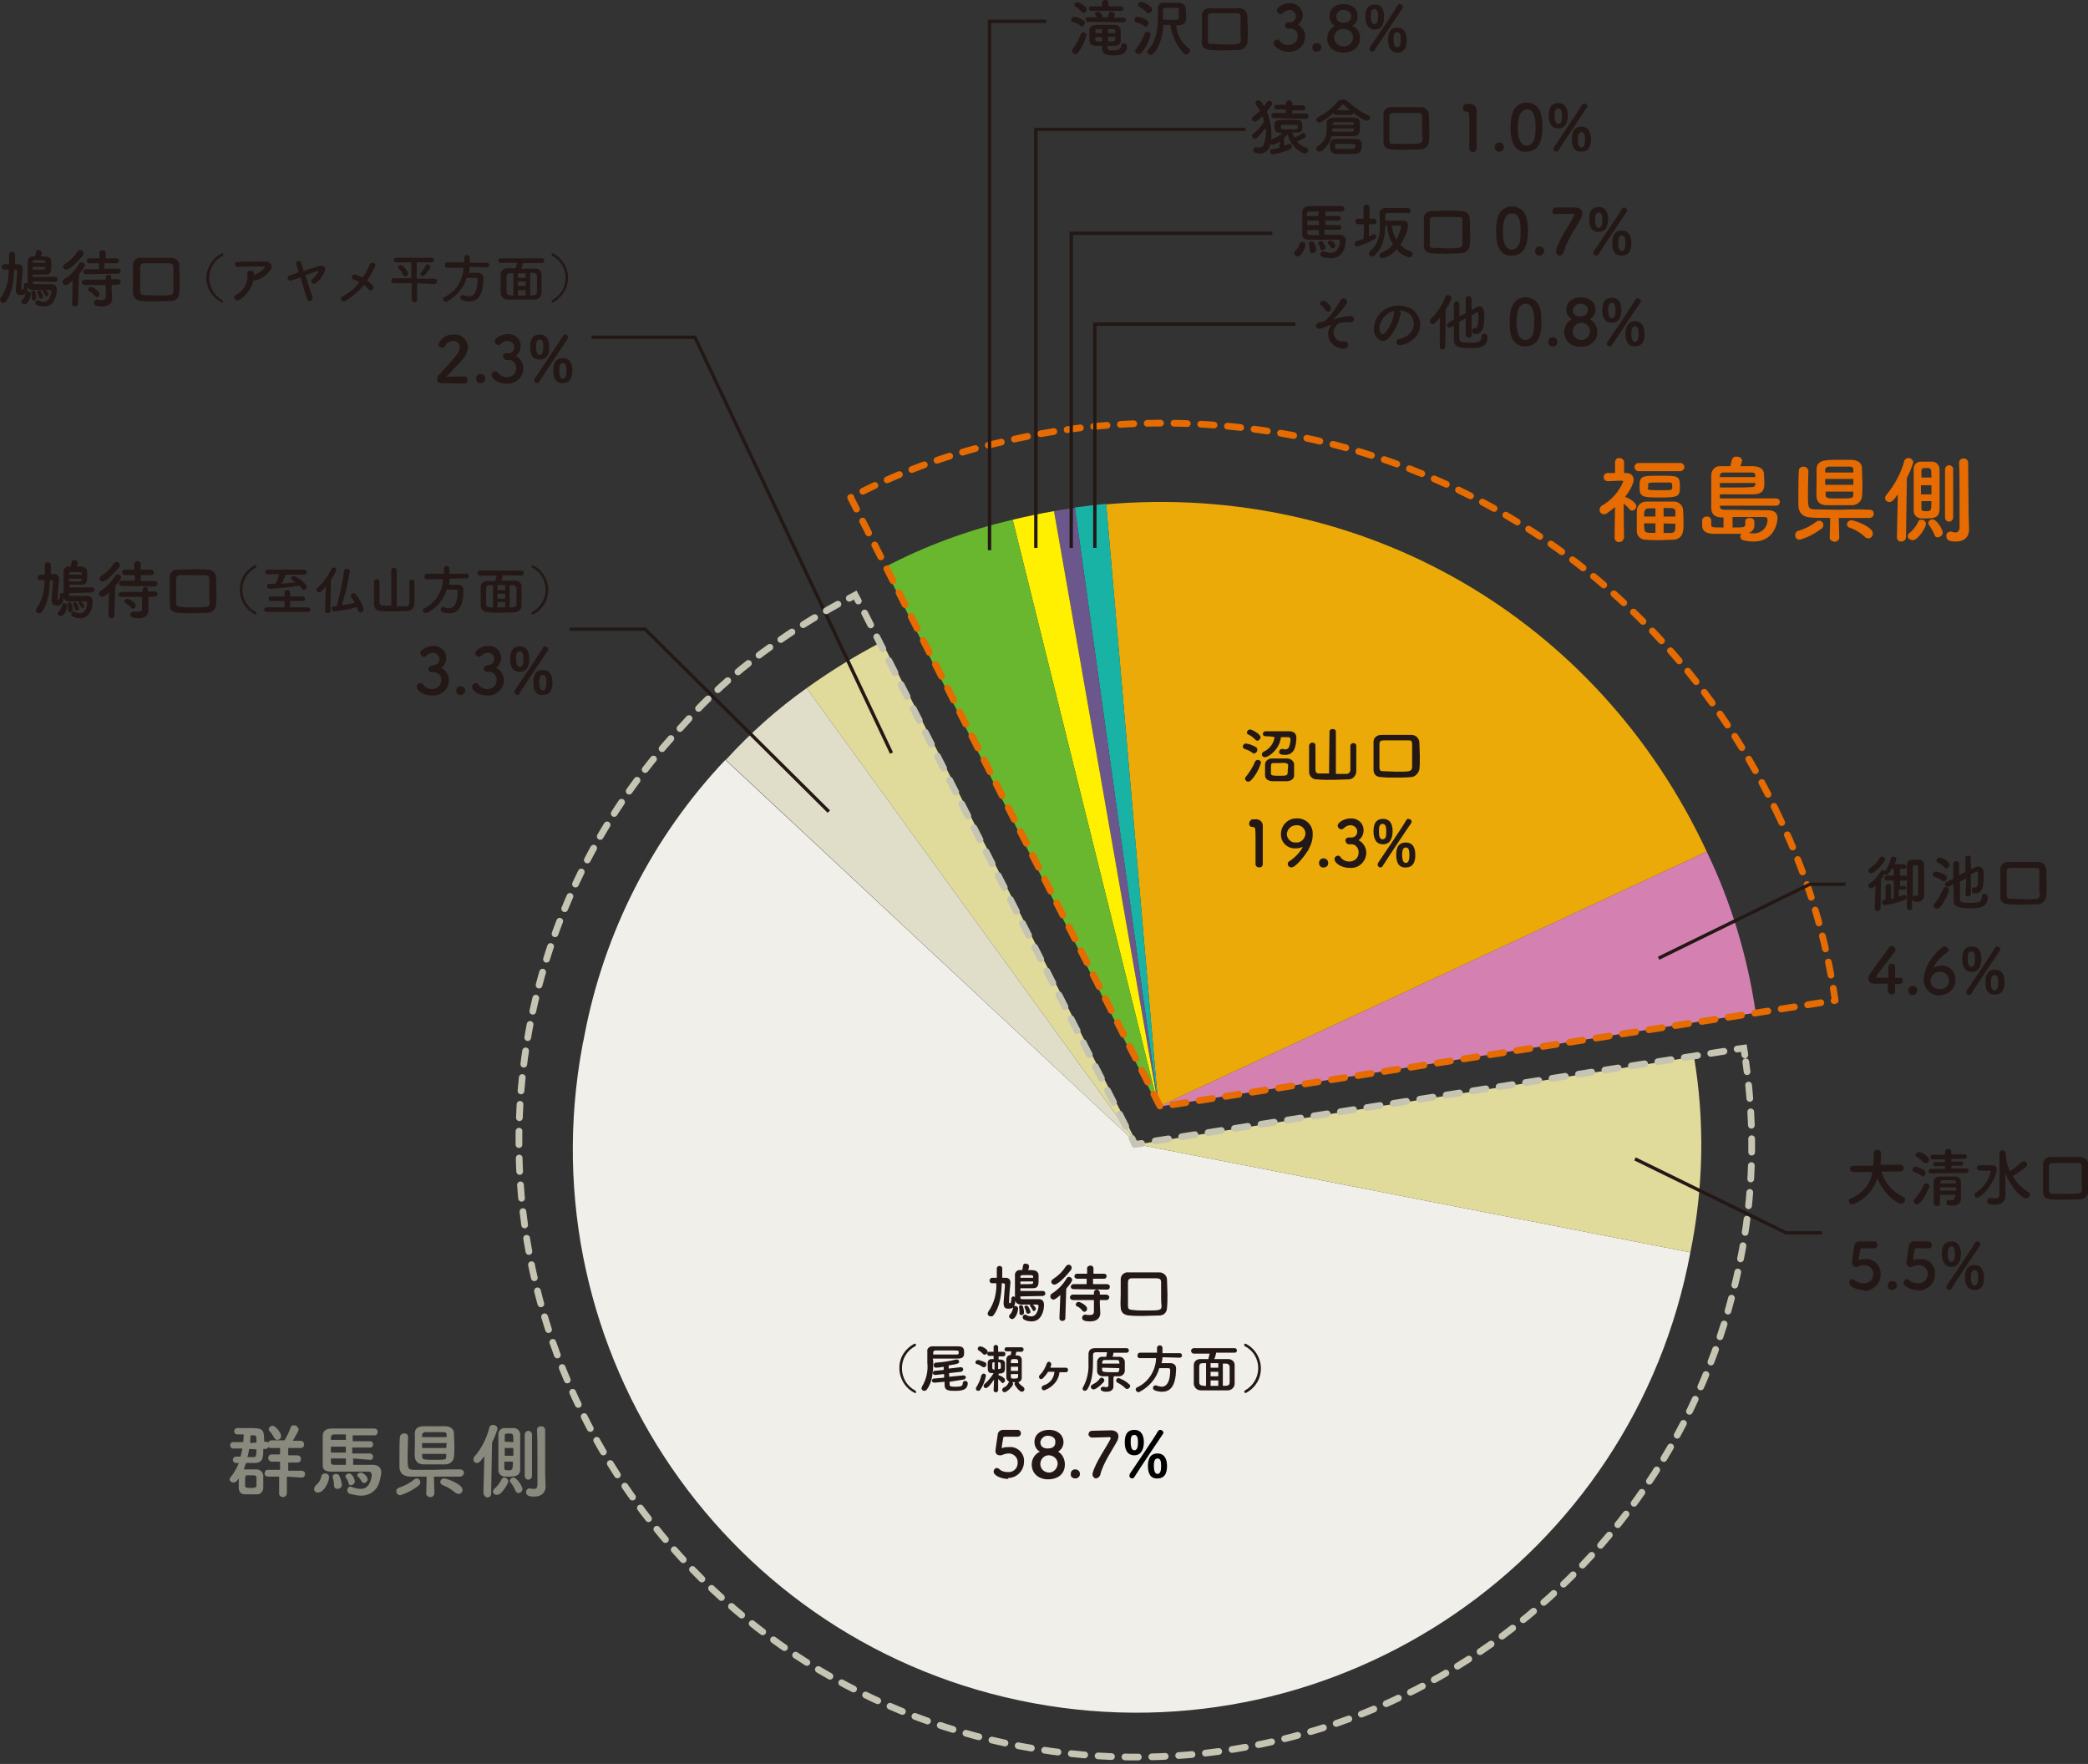
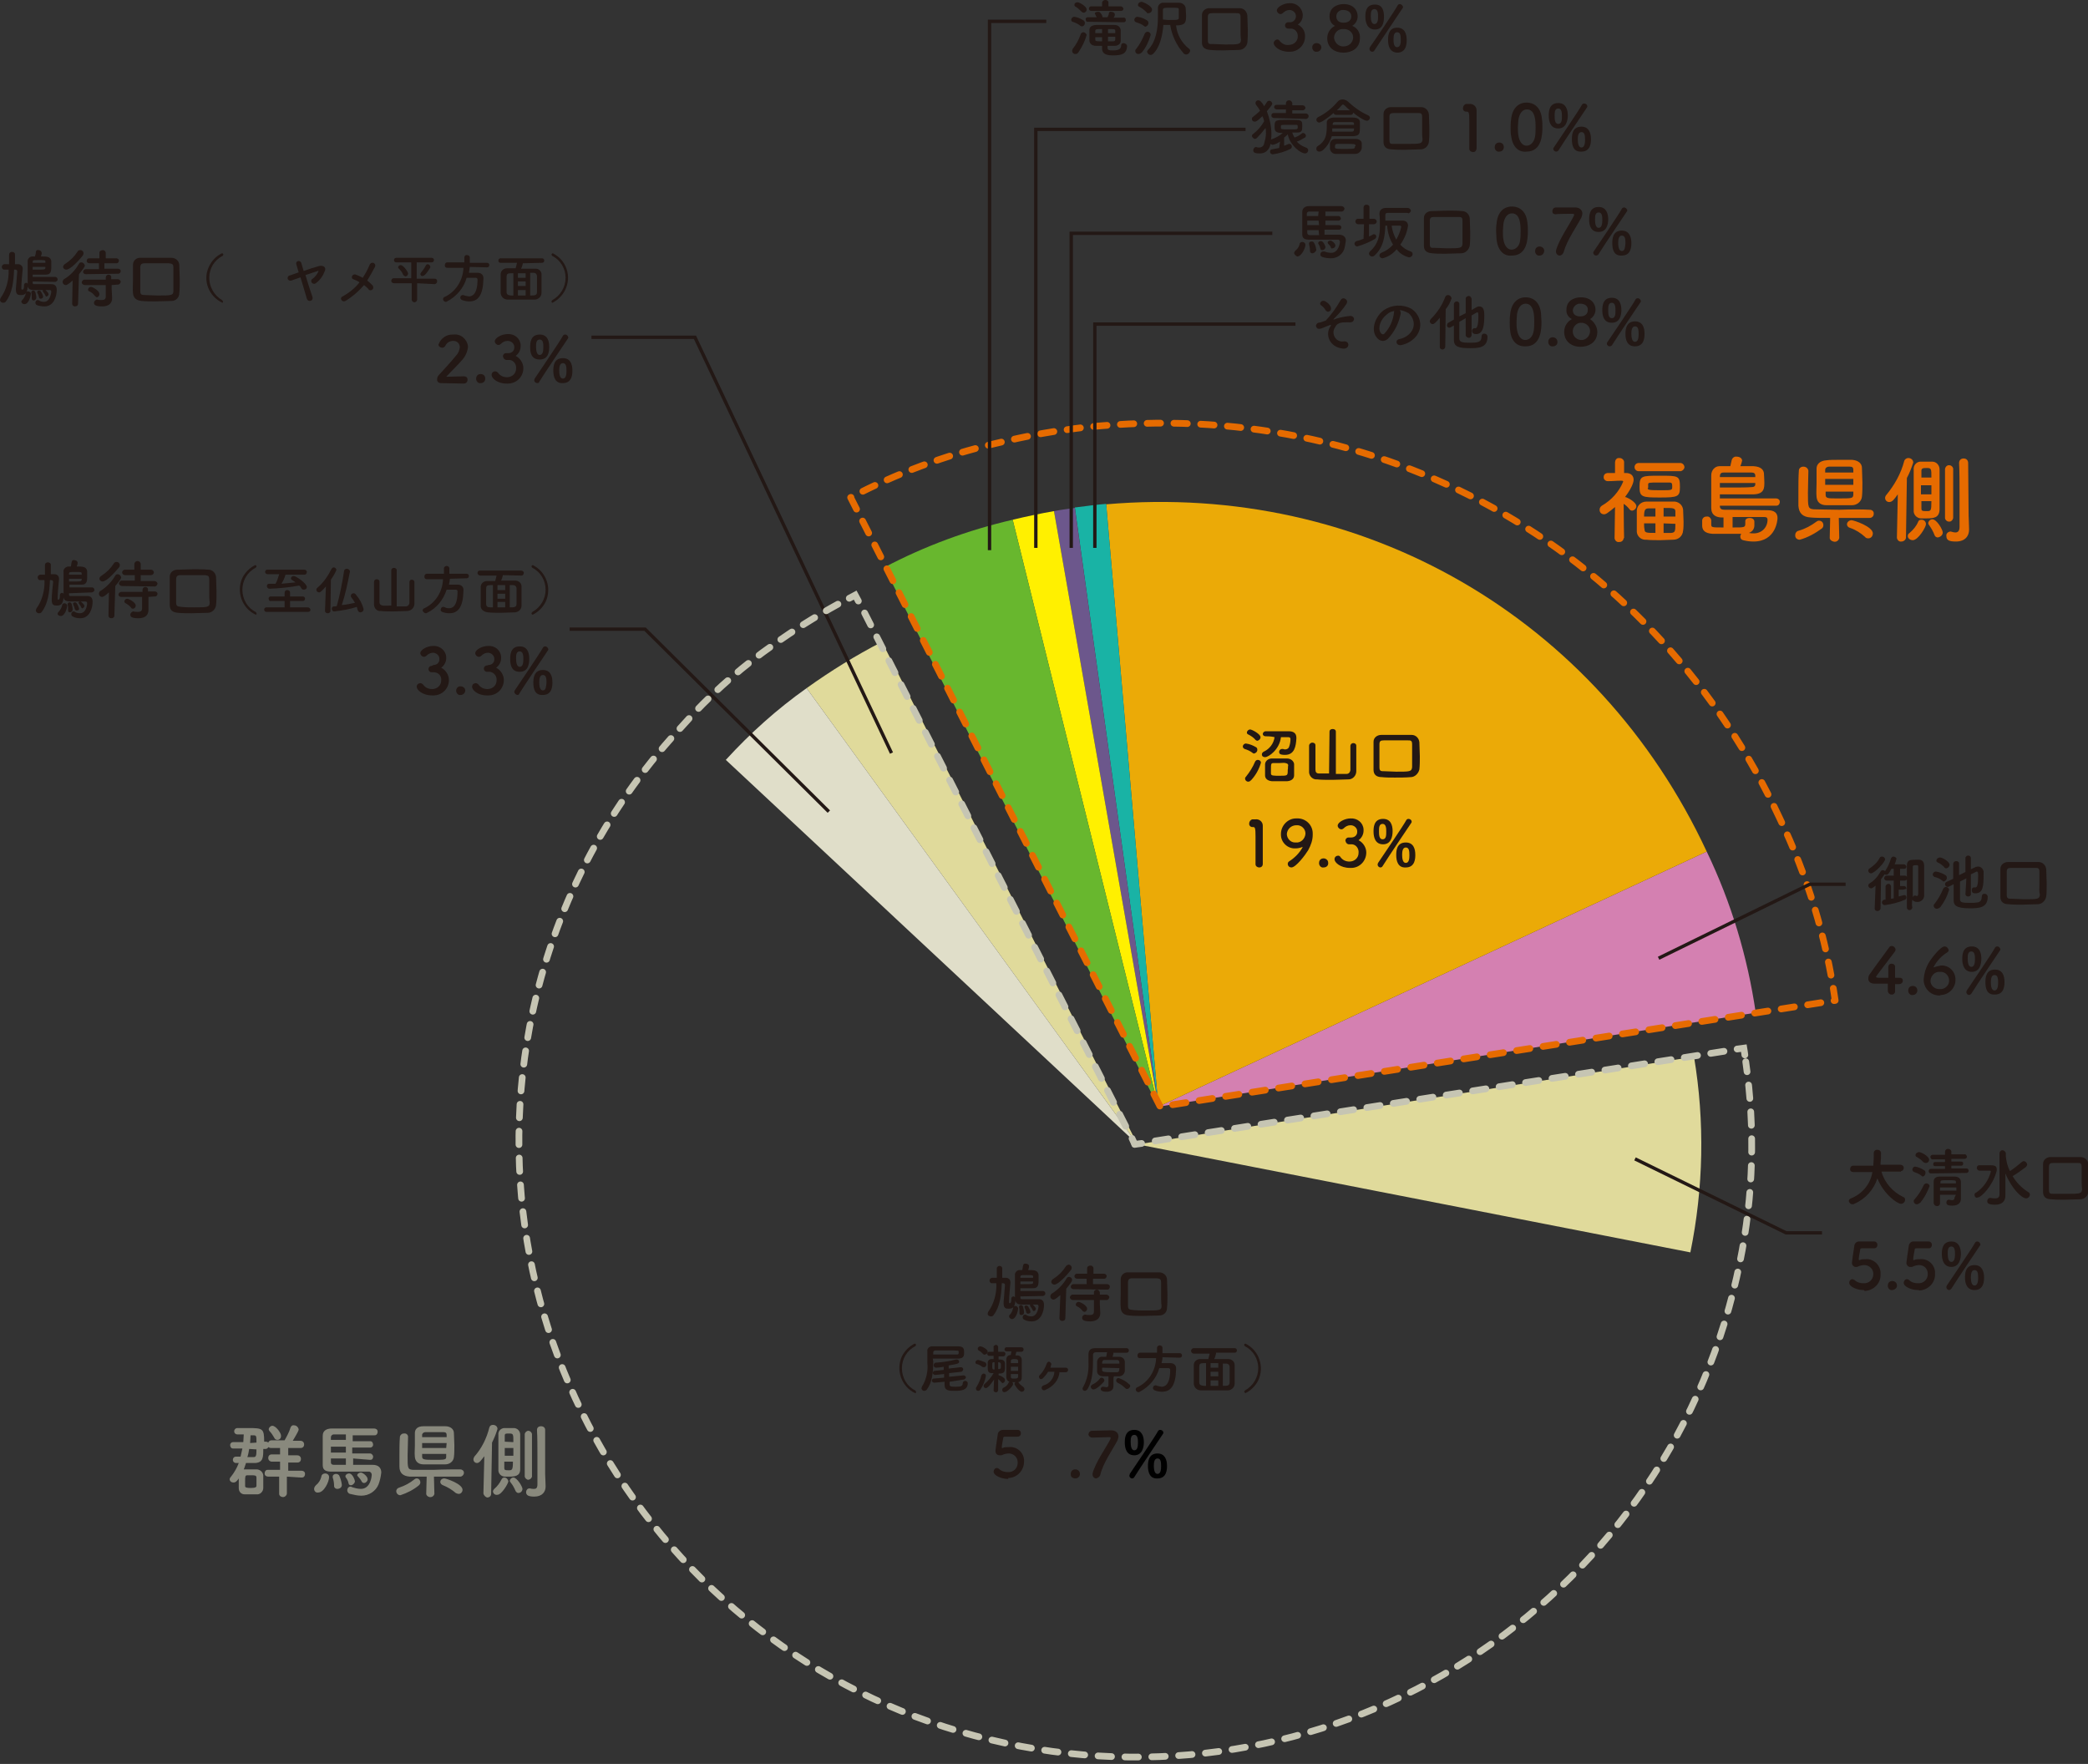
<svg xmlns="http://www.w3.org/2000/svg" version="1.1" id="レイヤー_1" x="0px" y="0px" width="460px" height="388.6px" viewBox="0 0 460 388.6" style="enable-background:new 0 0 460 388.6;" xml:space="preserve">
  <rect x="0" y="0" width="460" height="388.6" fill="#333333" stroke="none" />
  <style type="text/css">
	.st0{fill:#F0EFE9;}
	.st1{fill:#E0DA9B;}
	.st2{fill:#D480B1;}
	.st3{fill:#EBAA07;}
	.st4{fill:#19B3A5;}
	.st5{fill:#6C578C;}
	.st6{fill:#FFF000;}
	.st7{fill:#68B72E;}
	.st8{fill:#E0DEC9;}
	.st9{fill:#231815;}
	.st10{fill:#89897D;}
	.st11{fill:#E66B00;}
	.st12{fill:none;stroke:#231815;stroke-width:0.74;stroke-miterlimit:10;}
	.st13{fill:none;stroke:#C6C5B3;stroke-width:1.48;stroke-linecap:round;stroke-miterlimit:10;}
	.st14{fill:none;stroke:#C6C5B3;stroke-width:1.48;stroke-linecap:round;stroke-miterlimit:10;stroke-dasharray:2.95,2.95;}
	.st15{fill:none;stroke:#C6C5B3;stroke-width:1.48;stroke-linecap:round;stroke-miterlimit:10;stroke-dasharray:2.96,2.96;}
	.st16{fill:none;stroke:#E66B00;stroke-width:1.48;stroke-linecap:round;stroke-linejoin:round;stroke-dasharray:2.95;}
</style>
  <g id="レイヤー_2_1_">
    <g id="_01のコピー">
      <g>
-         <path class="st0" d="M250.6,252.1l121.8,23.8c-12.6,67.4-77.4,111.8-144.8,99.3s-111.8-77.4-99.3-144.8c0.1-0.7,0.3-1.3,0.4-2     c4.3-22.9,15.1-44.1,31.1-61L250.6,252.1z" />
        <path class="st1" d="M250.6,252.1l122.6-19.3c2.4,14.3,2.1,28.9-0.8,43.1L250.6,252.1z" />
        <path class="st2" d="M255.2,243.8L376,187.6c5.4,11.2,9,23.2,10.8,35.5L255.2,243.8z" />
        <path class="st3" d="M255.2,243.8l-11.5-132.7c56.6-4.9,108.3,25,132.3,76.5L255.2,243.8z" />
        <path class="st4" d="M255.2,243.8l-18.4-132c2.3-0.3,4.6-0.6,6.9-0.8L255.2,243.8z" />
        <path class="st5" d="M255.2,243.8l-23-131.2c2-0.4,2.6-0.4,4.6-0.7L255.2,243.8z" />
        <path class="st6" d="M255.2,243.8l-32.1-129.3c2.9-0.7,6.2-1.4,9.1-1.9L255.2,243.8z" />
        <path class="st7" d="M255.2,243.8l-60.4-118.8c8.9-4.7,18.4-8.2,28.3-10.5L255.2,243.8z" />
        <path class="st1" d="M250.6,252.1l-72.9-100.5c5.3-3.8,10.8-7.2,16.6-10.2L250.6,252.1z" />
        <path class="st8" d="M250.6,252.1l-90.7-84.7c5.4-5.9,11.3-11.2,17.8-15.8L250.6,252.1z" />
        <g>
          <path class="st9" d="M224.8,285.6v0.2c0,0.4,0.1,0.4,0.4,0.4c0.6,0,1.3,0,2,0c0.5,0,1.1,0,1.6,0c0.9,0,1.2,0.5,1.2,1.3      c0,1.3-0.6,3.6-2.7,3.6c-0.6,0-1.2-0.1-1.7-0.4c-0.2-0.1-0.3-0.3-0.3-0.5c0-0.3,0.2-0.6,0.5-0.6c0.1,0,0.2,0,0.3,0.1      c0.3,0.2,0.7,0.3,1.1,0.3c1.4,0,1.6-2.1,1.6-2.2c0-0.2-0.1-0.4-0.3-0.4c0,0-0.1,0-0.1,0h-0.8h-2.4h-0.1c-0.7,0-1.3-0.2-1.4-0.9      c-0.1,1.8-0.9,1.8-1.6,1.8c-0.5,0-1-0.1-1-1.2v-0.2c0.1-0.9,0.2-2.9,0.3-3.7v-0.1c0-0.2-0.1-0.4-0.4-0.4h-0.3      c-0.1,2.6-0.4,5.2-1.8,7c-0.1,0.2-0.3,0.3-0.6,0.3c-0.3,0-0.7-0.2-0.7-0.5c0-0.2,0-0.3,0.1-0.5c1.3-1.8,1.9-4.1,1.8-6.3h-1l0,0      c-0.3,0-0.5-0.3-0.5-0.6c0,0,0,0,0,0c0-0.3,0.2-0.5,0.5-0.6h1.1c0-0.7,0-1.4,0-2.1c0-0.3,0.4-0.6,0.7-0.5c0.3,0,0.5,0.3,0.5,0.5      l0,0v1c0,0.4,0,0.7,0,1.1h0.8c0.6,0,1,0.4,1,1v0.1c-0.1,1.1-0.3,3.1-0.3,4.1v0.1c0,0.2,0,0.3,0.1,0.3l0,0c0.3,0,0.4-0.2,0.4-1      c0-0.2,0.1-0.4,0.4-0.5c0,0,0,0,0,0c0.2,0,0.4,0.1,0.4,0.3c0-0.7,0-1.4,0-2.1c0-1,0-1.9,0-2.8c-0.1-0.6,0.4-1.2,1-1.2      c0.1,0,0.1,0,0.2,0h0.4c0.1-0.3,0.1-0.7,0.2-1c0-0.3,0.3-0.5,0.6-0.4c0.4,0,0.7,0.2,0.7,0.6c0,0.3-0.1,0.5-0.2,0.8      c1.3,0,2.1,0,2.3,1c0,0.2,0,0.9,0,1.4c0,1-0.2,1.6-1.2,1.6H226h-1.2v0.6h5c0.3,0,0.5,0.3,0.5,0.6c0,0.2-0.2,0.4-0.5,0.5      L224.8,285.6z M222.3,290c0-0.2,0.1-0.3,0.2-0.4c0.4-0.4,0.6-1,0.7-1.5c0-0.3,0.3-0.4,0.5-0.4c0.3,0,0.5,0.2,0.6,0.5      c0,0.7-0.5,2.4-1.4,2.4C222.6,290.5,222.3,290.3,222.3,290z M225,289.7c-0.2,0-0.4-0.1-0.4-0.4v-0.1c0-0.1,0-0.2,0-0.3      c0-0.3,0-0.6-0.1-0.9c0,0,0-0.1,0-0.1c0-0.2,0.2-0.4,0.4-0.4c0.2,0,0.4,0.1,0.5,0.4c0.1,0.4,0.2,0.8,0.2,1.2      C225.6,289.5,225.4,289.7,225,289.7C225.1,289.7,225,289.7,225,289.7L225,289.7z M227.6,282.3h-2.8v0.6h0.7c2,0,2.1,0,2.1-0.4      V282.3z M227.6,281.3c0-0.4-0.1-0.4-1.4-0.4s-1.4,0-1.4,0.5v0.1h2.8V281.3z M226.5,289.4c-0.2,0-0.4-0.1-0.4-0.3      c-0.1-0.4-0.2-0.7-0.4-1.1c0,0,0-0.1,0-0.1c0-0.2,0.2-0.3,0.4-0.3c0.2,0,0.3,0.1,0.4,0.2c0.2,0.3,0.4,0.7,0.5,1.1      C227.1,289.1,226.9,289.4,226.5,289.4C226.6,289.4,226.6,289.4,226.5,289.4L226.5,289.4z M227.5,288.6c-0.1-0.3-0.3-0.5-0.5-0.8      c0,0-0.1-0.1-0.1-0.2c0-0.2,0.2-0.3,0.4-0.3s0.9,0.7,0.9,1c0,0.3-0.2,0.5-0.4,0.5C227.8,288.9,227.6,288.8,227.5,288.6      L227.5,288.6z" />
          <path class="st9" d="M233.6,285.3c-1.1,1-1.4,1-1.5,1c-0.4,0-0.7-0.3-0.7-0.7c0-0.2,0.1-0.5,0.3-0.6c1.3-0.8,2.5-2,3.3-3.4      c0.1-0.2,0.3-0.3,0.5-0.3c0.4,0,0.7,0.3,0.7,0.7c0,0.2-0.3,0.7-1.3,1.9l-0.2,6.5c0,0.4-0.3,0.6-0.7,0.6c0,0,0,0,0,0      c-0.3,0-0.6-0.2-0.6-0.6c0,0,0,0,0,0l0,0L233.6,285.3z M232.3,283c-0.4,0-0.7-0.3-0.7-0.6c0-0.3,0.2-0.5,0.5-0.7      c1.1-0.7,2-1.6,2.7-2.7c0.1-0.2,0.3-0.3,0.6-0.4c0.4,0,0.7,0.3,0.7,0.7c0,0.2-0.1,0.3-0.1,0.4C235,281,233.1,283,232.3,283z       M242.3,286.4v0.9l0.1,1.9v0.1c0,0.9-0.6,1.8-2.2,1.8c-1.4,0-1.8-0.3-1.8-0.8c0-0.3,0.2-0.6,0.6-0.7c0,0,0,0,0,0      c0,0,0.1,0,0.1,0c0.3,0.1,0.7,0.1,1,0.1c0.6,0,0.9-0.2,0.9-0.8v-2.5h-4.6c-0.3,0-0.6-0.2-0.7-0.5c0-0.3,0.2-0.6,0.5-0.7      c0.1,0,0.1,0,0.2,0h4.6v-0.5c0-0.4,0.4-0.6,0.7-0.6c0.3,0,0.5,0.3,0.6,0.6v0.5h1.4c0.3,0,0.6,0.2,0.7,0.5c0,0.3-0.2,0.6-0.5,0.7      c-0.1,0-0.1,0-0.2,0L242.3,286.4z M236.5,284c-0.3,0-0.6-0.2-0.6-0.5c0,0,0,0,0,0c0-0.3,0.2-0.6,0.6-0.6c0,0,0,0,0.1,0h2.8v-1.2      h-2.1c-0.3,0-0.6-0.2-0.6-0.5s0.2-0.6,0.5-0.6c0,0,0.1,0,0.2,0h2.1v-1.2c0-0.4,0.4-0.6,0.8-0.6c0.3,0,0.6,0.3,0.6,0.6v1.2h2.3      c0.3,0,0.6,0.2,0.6,0.5s-0.2,0.6-0.5,0.6c0,0-0.1,0-0.2,0h-2.3v1.2h3.1c0.3,0,0.6,0.2,0.6,0.5c0,0,0,0,0,0.1      c0,0.3-0.2,0.6-0.5,0.6c0,0,0,0-0.1,0L236.5,284z M238.5,288.8c-0.3-0.4-0.7-0.8-1.2-1c-0.2-0.1-0.3-0.2-0.3-0.4      c0-0.3,0.3-0.6,0.6-0.6c0.4,0,1.9,0.8,1.9,1.5c0,0.4-0.3,0.7-0.6,0.7C238.8,289,238.6,288.9,238.5,288.8L238.5,288.8z" />
          <path class="st9" d="M255.4,289.8c-1.2,0-2.4,0.1-3.6,0.1c-1,0-2,0-3-0.1c-1.2-0.1-1.8-0.6-1.9-1.7s0-1.9,0-2.9s0-2.2,0-3.4      c0-0.9,0.8-1.6,1.7-1.5c0,0,0.1,0,0.1,0c1.1,0,2.3,0,3.4,0s2.2,0,3.3,0c0.9,0,1.7,0.7,1.7,1.6c0,1,0.1,2.1,0.1,3.2s0,2.1-0.1,3      C257.1,289.1,256.4,289.8,255.4,289.8z M255.8,285.5c0-1,0-2,0-2.9s-0.3-0.9-1-1c-0.9,0-1.9,0-2.8,0s-1.8,0-2.5,0s-1,0.2-1,1      s0,1.5,0,2.2c0,0.9,0,1.9,0,2.8s0.3,0.9,1.2,1s1.7,0.1,2.7,0.1c3,0,3.5,0,3.5-1C255.8,286.9,255.8,286.2,255.8,285.5      L255.8,285.5z" />
          <path class="st9" d="M201.6,306.9c-3-1.4-4.3-5.1-2.9-8.1c0.6-1.2,1.6-2.2,2.8-2.8c0.2,0,0.3,0.1,0.3,0.3c0,0,0,0,0,0      c0,0.1-0.1,0.2-0.2,0.3c-1.8,0.9-2.9,2.8-2.9,4.8c0,2.1,1.1,4,2.9,4.9c0.1,0.1,0.2,0.2,0.2,0.3      C201.9,306.7,201.8,306.9,201.6,306.9C201.6,306.9,201.6,306.9,201.6,306.9z" />
          <path class="st9" d="M205.6,299.9c0,2.3-0.2,4.6-1.4,6.2c-0.1,0.2-0.4,0.3-0.6,0.3c-0.3,0-0.5-0.2-0.6-0.5c0,0,0,0,0,0      c0-0.1,0.1-0.3,0.1-0.4c1-1.6,1.4-3.5,1.2-5.3c0-0.8,0-1.7,0-2.5l0,0c-0.1-0.5,0.3-1,0.9-1.1c0.1,0,0.2,0,0.3,0      c0.8,0,1.8,0,2.8,0s2,0,2.8,0c1.3,0,1.3,0.7,1.3,1.4s-0.1,1.3-1.4,1.3c-1.1,0-2.4,0-3.8,0h-1.7L205.6,299.9z M209.2,304.4v0.6      c0,0.4,0.2,0.5,1.4,0.5s1.5-0.2,1.5-0.8c0-0.3,0.3-0.5,0.5-0.5c0.3,0,0.6,0.2,0.6,0.5c0,0,0,0,0,0c0,1.6-1.5,1.7-2.8,1.7      s-2.3,0-2.3-1.3c0-0.1,0-0.4,0-0.7l-2.2,0.2h-0.1c-0.2,0-0.5-0.2-0.5-0.4c0,0,0,0,0,0c0-0.3,0.2-0.5,0.4-0.5l2.3-0.2v-0.8      l-1.9,0.2h-0.1c-0.2,0-0.5-0.2-0.5-0.4c0,0,0,0,0,0c0-0.3,0.2-0.5,0.4-0.5l2-0.2v-0.7c-0.6,0.1-1.2,0.2-1.7,0.2      c-0.3,0-0.5-0.2-0.5-0.5c0,0,0,0,0-0.1c0-0.2,0.2-0.5,0.4-0.5c0,0,0,0,0,0c1.5-0.1,3-0.3,4.5-0.7h0.2c0.3,0,0.5,0.2,0.5,0.5      c0,0,0,0,0,0c0,0.4-0.4,0.5-2.3,0.8v0.7l2.6-0.3h0.1c0.3,0,0.5,0.2,0.5,0.5c0,0,0,0,0,0c0,0.2-0.2,0.4-0.4,0.5l-2.7,0.3v0.8      l3.1-0.3h0.1c0.2,0,0.5,0.2,0.5,0.4c0,0,0,0,0,0c0,0.2-0.2,0.4-0.4,0.5c0,0,0,0,0,0L209.2,304.4z M205.6,298.4h1.9      c1.2,0,2.4,0,3.3,0c0.3,0,0.4-0.1,0.4-0.3v-0.3c0-0.3,0-0.3-2.6-0.3c-0.9,0-1.8,0-2.5,0c-0.3,0-0.5,0.2-0.5,0.4c0,0,0,0,0,0.1      L205.6,298.4z" />
          <path class="st9" d="M216.4,301.1c-0.4-0.3-0.8-0.5-1.2-0.6c-0.2,0-0.3-0.2-0.3-0.4c0-0.3,0.3-0.5,0.6-0.5      c0.5,0.1,1,0.3,1.5,0.5c0.2,0.1,0.3,0.3,0.3,0.5c0,0.3-0.2,0.6-0.5,0.6C216.5,301.2,216.4,301.1,216.4,301.1z M215.5,306.4      c-0.3,0-0.5-0.2-0.5-0.5c0-0.1,0-0.2,0.1-0.3c0.5-0.8,0.9-1.7,1.1-2.6c0.1-0.2,0.3-0.4,0.5-0.4c0.3,0,0.5,0.2,0.5,0.5      c0,0,0,0,0,0c-0.2,1.1-0.6,2.1-1.2,3C215.9,306.3,215.7,306.4,215.5,306.4z M216.6,298.3c-0.3-0.3-0.6-0.6-1-0.8      c-0.1-0.1-0.2-0.2-0.2-0.4c0-0.3,0.3-0.5,0.6-0.5c0.3,0,1.6,0.6,1.6,1.2c0,0.3-0.3,0.6-0.6,0.6      C216.8,298.5,216.7,298.4,216.6,298.3z M219,303.9c-0.1,0.1-1.2,1.9-1.8,1.9c-0.3,0-0.5-0.2-0.5-0.5c0,0,0,0,0,0      c0-0.2,0.1-0.3,0.2-0.4c0.8-0.7,1.5-1.5,2-2.4h-0.4c-0.9,0-0.9-0.6-0.9-1.5c0-0.3,0-0.6,0-0.8c0-0.5,0.4-0.8,0.9-0.8h0.4v-0.7      h-1c-0.2,0-0.4-0.2-0.4-0.4c0,0,0,0,0,0c0-0.2,0.1-0.5,0.4-0.5c0,0,0,0,0,0h1v-0.9c-0.1-0.3,0.1-0.5,0.4-0.6      c0.3-0.1,0.5,0.1,0.6,0.4c0,0.1,0,0.1,0,0.2v0.9h1.2c0.2,0,0.4,0.2,0.4,0.4c0,0,0,0,0,0.1c0,0.2-0.2,0.5-0.4,0.5c0,0,0,0,0,0      H220v0.7c0.6,0,1.3,0,1.4,0.8c0,0.2,0,0.6,0,0.9c0,1-0.1,1.4-1.4,1.4v0.4c0,0,0.1,0,0.1,0c0.5,0.1,0.9,0.4,1.2,0.7      c0.1,0.1,0.1,0.2,0.1,0.4c0,0.3-0.2,0.5-0.5,0.6c-0.1,0-0.2-0.1-0.3-0.2c-0.2-0.3-0.5-0.5-0.7-0.7v2.5c-0.1,0.3-0.3,0.5-0.6,0.4      c-0.2,0-0.4-0.2-0.4-0.4L219,303.9z M219.1,300.1h-0.2c-0.3,0-0.3,0.2-0.3,0.8s0,0.8,0.4,0.8h0.1L219.1,300.1z M219.9,301.6h0.2      c0.2,0,0.4-0.1,0.4-0.3v-0.6c0-0.3,0-0.5-0.4-0.6h-0.2V301.6z M223.9,297.8c-0.1,0.3-0.1,0.6-0.2,0.8h0.4c0.6,0,1,0.4,1,1      c0,0.5,0,1.3,0,2s0,1.4,0,1.9c0,0.5-0.3,0.9-0.8,1c0.1,0,0.1,0.1,0.1,0.1c0.3,0.4,0.7,0.7,1.1,1c0.1,0.1,0.2,0.3,0.2,0.4      c0,0.3-0.2,0.6-0.6,0.6c-0.6,0-1.6-1.5-1.6-1.7c0-0.2,0.1-0.3,0.2-0.4H223c0.1,0.1,0.2,0.2,0.2,0.4c0,0.4-1.3,1.8-1.9,1.8      c-0.3,0-0.5-0.2-0.5-0.5c0-0.2,0.1-0.4,0.3-0.5c0.5-0.2,0.9-0.6,1.1-1.1c0-0.1,0.1-0.1,0.2-0.2c-0.4-0.1-0.7-0.5-0.7-1      c0-0.5,0-1.2,0-1.9s0-1.4,0-2c0-0.6,0.4-1,1-1c0-0.3,0.1-0.5,0.1-0.8h-1c-0.3,0-0.5-0.2-0.5-0.4c0,0,0,0,0,0      c0-0.3,0.2-0.5,0.4-0.5c0,0,0,0,0.1,0h3.2c0.3,0,0.5,0.2,0.5,0.4c0,0,0,0,0,0.1c0,0.3-0.2,0.5-0.5,0.5c0,0,0,0,0,0L223.9,297.8z       M224.3,301.1h-1.6v0.9h1.6V301.1z M224.3,300.3c0-0.2,0-0.3,0-0.4c0-0.3-0.1-0.5-0.7-0.5s-0.9,0-0.9,0.5c0,0.1,0,0.3,0,0.4      H224.3z M222.7,302.8c0,0.2,0,0.4,0,0.5c0,0.4,0.2,0.4,0.8,0.4s0.8-0.1,0.8-0.5c0-0.2,0-0.3,0-0.5H222.7z" />
          <path class="st9" d="M230.3,306.2c-0.4,0.2-0.7,0-0.8-0.3c-0.1-0.3,0.1-0.6,0.4-0.7c0,0,0,0,0,0c1.4-0.4,2.3-1.6,2.4-3h-1.4      c-0.3,0.5-0.7,1-1.1,1.4c-0.3,0.3-0.7,0.3-0.8,0c-0.2-0.2-0.1-0.6,0.1-0.7c0,0,0,0,0,0c0.7-0.7,1.2-1.6,1.5-2.5      c0.1-0.3,0.4-0.5,0.6-0.4s0.5,0.4,0.4,0.6c-0.1,0.2-0.1,0.5-0.2,0.7c1,0,2.7,0,3.4,0c0.3,0,0.5,0.2,0.5,0.5      c0,0.3-0.2,0.5-0.5,0.5c0,0,0,0-0.1,0h-1.3C233.3,304,232,305.5,230.3,306.2z" />
          <path class="st9" d="M245.3,303.6c0,1.5,0,1.7,0,1.8v0c0,0.7-0.5,1.2-1.5,1.2s-1.3-0.3-1.3-0.6c0-0.3,0.2-0.5,0.5-0.5      c0,0,0,0,0,0h0.1c0.2,0,0.4,0.1,0.6,0.1c0.3,0,0.5-0.1,0.5-0.4s0-0.5,0-0.9s0-0.8,0-1.1c-0.4,0-0.8,0-1.2,0      c-0.8,0-1.3-0.5-1.3-1.1c0-0.2,0-0.4,0-0.7c0-0.5,0-1.1,0-1.5c0.1-0.6,0.6-1.1,1.2-1h0.8c0.1-0.3,0.1-0.7,0.2-1h-2.5      c-0.3,0-0.6,0.2-0.6,0.5c0,0,0,0.1,0,0.1c0,0.4,0,0.7,0,1.1c0,2.1-0.1,4.6-1.2,6.4c-0.1,0.2-0.4,0.4-0.6,0.4      c-0.3,0-0.5-0.2-0.5-0.5c0-0.1,0-0.2,0.1-0.3c0.9-1.6,1.3-3.5,1.2-5.3c0-0.6,0-1.3,0-1.8v-0.1c0-0.9,0.4-1.4,1.5-1.4h4.4h2.5      c0.3,0,0.5,0.2,0.5,0.5c0,0,0,0,0,0c0,0.3-0.2,0.5-0.5,0.5c0,0,0,0,0,0l0,0h-2.9v0c0,0.3-0.1,0.6-0.2,0.9c0.5,0,1,0,1.5,0      c0.6,0,1.1,0.4,1.2,1c0,0.5,0,1.1,0,1.6c0,0.2,0,0.4,0,0.6c-0.1,0.6-0.6,1.1-1.3,1.1h-1.1L245.3,303.6z M240.9,306.1      c-0.3,0-0.6-0.3-0.6-0.6c0-0.2,0.2-0.4,0.4-0.5c0.6-0.3,1.2-0.7,1.6-1.3c0.1-0.1,0.2-0.2,0.4-0.2c0.3,0,0.6,0.3,0.6,0.6      c0,0.1-0.1,0.3-0.2,0.4C241.8,305.9,241.1,306.1,240.9,306.1L240.9,306.1z M242.8,301.3c0,0.2,0,0.4,0,0.5      c0,0.4,0.4,0.5,1.9,0.5c0.5,0,1,0,1.4,0s0.5-0.3,0.5-0.9L242.8,301.3z M246.6,300.5c0-0.1,0-0.3,0-0.4c0-0.3-0.2-0.5-0.5-0.5      s-0.9,0-1.4,0s-1,0-1.4,0s-0.5,0.4-0.5,0.8H246.6z M248.3,306c-0.2,0-0.3-0.1-0.4-0.2c-0.5-0.5-1.1-0.9-1.7-1.2      c-0.2-0.1-0.3-0.3-0.3-0.5c0-0.3,0.3-0.6,0.6-0.5c0,0,0,0,0,0c0.8,0.3,1.6,0.7,2.2,1.3c0.2,0.1,0.3,0.3,0.3,0.5      C248.9,305.7,248.6,306,248.3,306L248.3,306z" />
          <path class="st9" d="M256.1,299c0,0.4-0.1,0.9-0.2,1.3h2c0.6,0,1.2,0.4,1.2,1.1c0,0.1,0,0.1,0,0.2v0.1c-0.1,3.6-1.2,4.9-3.1,4.9      c-0.5,0-1.1-0.1-1.6-0.3c-0.2-0.1-0.4-0.3-0.4-0.5c0-0.3,0.2-0.6,0.5-0.6c0.1,0,0.2,0,0.2,0c0.4,0.2,0.8,0.2,1.2,0.3      c0.6,0,1.9-0.3,1.9-3.7c0-0.2-0.1-0.4-0.4-0.4c0,0-0.1,0-0.1,0h-1.9c-0.6,2.2-2.2,4.1-4.3,5.2c-0.1,0.1-0.2,0.1-0.3,0.1      c-0.3,0-0.6-0.3-0.6-0.6c0-0.2,0.2-0.5,0.4-0.5c2.5-1.2,4-3.7,4.1-6.4h-3.6l0,0c-0.3,0-0.5-0.2-0.5-0.5c0,0,0,0,0-0.1      c0-0.3,0.2-0.6,0.5-0.6c0,0,0,0,0,0h3.8v-1.1c0-0.3,0.4-0.6,0.7-0.5c0.3,0,0.5,0.3,0.5,0.5v1.2h3.8c0.3,0,0.5,0.2,0.5,0.5      c0,0,0,0,0,0c0,0.3-0.2,0.5-0.5,0.5c0,0,0,0-0.1,0L256.1,299z" />
          <path class="st9" d="M267.9,298.2c-0.1,0.4-0.2,0.8-0.4,1.2c2.5,0,2.7,0,3.1,0c0.7,0,1.4,0.5,1.4,1.3c0,0,0,0.1,0,0.1      c0,0.7,0,1.5,0,2.2s0,1.3,0,1.8c0,0.8-0.6,1.4-1.4,1.5c0,0-0.1,0-0.1,0c-1,0-2,0-3,0s-2,0-2.9,0s-1.5-0.6-1.6-1.4      c0-0.6,0-1.3,0-1.9c0-0.8,0-1.5,0-2.3c0-0.7,0.6-1.3,1.4-1.3c0,0,0.1,0,0.1,0h1.7c0.1-0.4,0.2-0.8,0.3-1.2H263      c-0.3,0-0.5-0.2-0.6-0.5c0,0,0,0,0-0.1c0-0.3,0.2-0.5,0.5-0.6c0,0,0,0,0,0h9.1c0.3,0,0.5,0.2,0.5,0.5c0,0.3-0.2,0.5-0.5,0.5      c0,0,0,0,0,0H267.9z M265.7,300.3h-0.6c-0.7,0-0.9,0.2-0.9,0.8s0,1.3,0,2c0,0.5,0,1,0,1.4c0,0.6,0.3,0.7,1,0.8h0.5L265.7,300.3z       M268.4,300.3h-1.7v1h1.7L268.4,300.3z M268.4,302.2h-1.7v1h1.7L268.4,302.2z M268.4,304.1h-1.7v1.2h1.7L268.4,304.1z       M269.4,305.3c1,0,1.5,0,1.5-0.8c0-0.5,0-1.1,0-1.6s0-1.2,0-1.7s-0.3-0.8-0.8-0.8h-0.7V305.3z" />
          <path class="st9" d="M274.1,306.6c0-0.1,0.1-0.2,0.2-0.3c1.8-1,2.9-2.9,2.9-4.9c0-2-1.1-3.9-2.9-4.8c-0.1-0.1-0.2-0.2-0.2-0.3      c0-0.2,0.1-0.3,0.3-0.3c0,0,0,0,0,0c3,1.5,4.2,5.1,2.8,8.1c-0.6,1.2-1.6,2.2-2.8,2.8C274.3,306.9,274.2,306.8,274.1,306.6      C274.2,306.6,274.1,306.6,274.1,306.6z" />
          <path class="st9" d="M222,325.8c-1.3,0-3.1-0.7-3.1-1.6c0-0.4,0.3-0.8,0.7-0.8c0.2,0,0.4,0.1,0.5,0.2c0.5,0.5,1.2,0.7,1.9,0.7      c1.2,0.1,2.2-0.8,2.2-2c0-0.1,0-0.1,0-0.2c0-1-0.8-1.8-1.8-1.9c-0.1,0-0.1,0-0.2,0c-0.4,0-0.8,0.1-1.1,0.2      c-0.2,0.1-0.4,0.2-0.6,0.2h-0.2c-0.6,0-1-0.3-1-1c0-0.1,0.3-2.3,0.5-3.5c0-0.6,0.5-1.1,1.2-1.1c0.1,0,0.1,0,0.2,0h3      c0.4,0,0.7,0.3,0.7,0.7c0,0,0,0,0,0.1c0,0.4-0.3,0.7-0.7,0.7c0,0,0,0-0.1,0h-2.7c-0.3,0-0.4,0.1-0.4,0.4      c-0.1,0.5-0.3,1.6-0.3,1.9v0.1c0,0.1,0,0.1,0.1,0.1c0.1,0,0.2,0,0.3-0.1c0.3-0.1,0.7-0.1,1.1-0.1c1.7-0.2,3.2,1,3.4,2.7      c0,0.2,0,0.3,0,0.5c0,2-1.6,3.6-3.5,3.6C222.2,325.8,222.1,325.8,222,325.8z" />
-           <path class="st9" d="M234.6,322.6c0,2.4-1.9,3.3-3.7,3.3c-2,0-3.6-1.2-3.6-3.3c0-1.2,0.7-2.3,1.8-2.8c-0.8-0.4-1.2-1.3-1.2-2.1      c0-1.9,1.6-2.7,3.2-2.7c2.1,0,3.2,1.3,3.2,2.7c0,0.9-0.5,1.7-1.2,2.1C234,320.3,234.6,321.4,234.6,322.6z M230.9,320.6      c-1.1,0.1-1.8,1.1-1.7,2.1c0.1,1.1,1.1,1.8,2.1,1.7c0.9-0.1,1.6-0.9,1.7-1.8c0.1-1-0.7-1.9-1.8-2      C231.1,320.6,231,320.6,230.9,320.6L230.9,320.6z M230.9,316.3c-0.8-0.1-1.6,0.6-1.7,1.4c0,0,0,0,0,0c0,1,0.7,1.4,1.6,1.4      c1.7,0,1.7-1.1,1.7-1.4C232.6,316.6,231.5,316.3,230.9,316.3L230.9,316.3z" />
          <path class="st9" d="M236.9,325.7c-0.5,0-1-0.3-1-0.8c0-0.1,0-0.1,0-0.2c0-0.6,0.4-1,1-1c0.5,0,1,0.4,1,0.9      C238,325.2,237.5,325.7,236.9,325.7C237,325.7,237,325.7,236.9,325.7z" />
          <path class="st9" d="M244.8,315.1c1,0,1.6,0.6,1.6,1.3c0,0.3-0.1,0.6-0.2,0.9c-1.1,2.1-3.2,5-3.8,7.6c-0.1,0.4-0.5,0.7-0.9,0.8      c-0.4,0-0.7-0.3-0.8-0.7c0,0,0,0,0-0.1c0-0.1,0-0.2,0-0.3c0.6-2.4,3.1-5.9,3.9-7.5c0-0.1,0.1-0.2,0.1-0.3c0-0.1-0.1-0.2-0.3-0.2      l-3.7,0.1h-0.1c-0.4,0-0.7-0.3-0.8-0.6c0,0,0,0,0-0.1c0-0.4,0.3-0.8,0.8-0.8c0,0,0,0,0,0L244.8,315.1z" />
          <path d="M247.8,317.8c0-0.8,0-2.8,2.1-2.8c1.7,0,2.1,1.5,2.1,2.7s-0.4,2.9-2.1,2.9S247.8,319.1,247.8,317.8z M249.4,325.7      c-0.3,0-0.6-0.3-0.6-0.6c0-0.1,0.1-0.2,0.1-0.4c1-1.5,5.7-8.4,6.2-9.4c0.1-0.2,0.3-0.3,0.5-0.3c0.4,0,0.7,0.3,0.7,0.6      c0,0.1,0,0.2-0.1,0.3c-0.6,0.9-5,7.4-6.3,9.5C249.8,325.6,249.6,325.7,249.4,325.7z M250.7,317.8c0-0.6,0-1.7-0.8-1.7      s-0.8,0.9-0.8,1.6s0.1,1.8,0.8,1.8S250.7,318.6,250.7,317.8z M252.9,323c0-0.7,0-2.8,2.1-2.8c1.7,0,2.1,1.5,2.1,2.7      c0,0.7,0,2.8-2.1,2.8C253.3,325.8,252.9,324.3,252.9,323L252.9,323z M255.8,323c0-1-0.1-1.7-0.8-1.7s-0.8,0.9-0.8,1.6      s0.1,1.8,0.8,1.8S255.8,323.8,255.8,323L255.8,323z" />
        </g>
        <g>
          <path class="st10" d="M63.2,325.3v3.7c0,0.4-0.4,0.8-0.8,0.8c0,0,0,0-0.1,0c-0.4,0-0.8-0.3-0.8-0.7c0,0,0,0,0-0.1v-3.7h-2.4      c-0.4,0-0.8-0.2-0.8-0.7c0-0.4,0.2-0.8,0.7-0.8c0.1,0,0.1,0,0.2,0h2.5V322h-1.8c-0.4,0-0.8-0.3-0.8-0.8s0.3-0.8,0.8-0.8h1.8V319      h-2c-0.2,0-0.4-0.1-0.6-0.2c-0.1,0.3-0.4,0.4-0.6,0.4H58c0,1.8,0,3-1.8,3.1c-0.6,0-1.3,0-2,0c-0.2,0.5-0.3,1-0.5,1.4      c0.1,0,0.2,0,0.2,0c0.4,0,0.8,0,1.2,0s1,0,1.4,0c0.7,0,1.4,0.5,1.5,1.3c0,0.4,0,0.9,0,1.4s0,1,0,1.4c0,0.8-0.7,1.5-1.5,1.4      c0,0,0,0,0,0c-0.4,0-0.8,0-1.3,0s-0.9,0-1.3,0c-0.8,0-1.3-0.6-1.3-1.4c0,0,0,0,0,0c0-0.5,0-1,0-1.5v-0.6      c-0.4,0.6-0.7,0.9-1.2,0.9c-0.4,0-0.8-0.3-0.8-0.7c0,0,0,0,0,0c0-0.2,0.1-0.4,0.3-0.6c0.7-0.9,1.3-1.9,1.7-3H52      c-0.4,0-0.7-0.3-0.7-0.7c0,0,0,0,0,0c0-0.4,0.3-0.7,0.6-0.7c0,0,0,0,0.1,0l0,0h1c0.1-0.6,0.3-1.2,0.4-1.8h-2.1      c-0.4,0-0.6-0.4-0.6-0.8c0-0.3,0.3-0.6,0.6-0.6h2.3c0-0.6,0.1-1.1,0.1-1.7h-1.4c-0.4,0-0.7-0.3-0.7-0.6c0,0,0,0,0-0.1      c0-0.4,0.3-0.7,0.7-0.7c0,0,0,0,0.1,0h2.3c3.2,0,3.5,0.1,3.5,3h0.4c0.2,0,0.4,0.1,0.5,0.2c0.1-0.3,0.4-0.5,0.7-0.5h2.9      c0.5-0.9,1-1.8,1.3-2.8c0.1-0.3,0.4-0.6,0.8-0.5c0.5,0,0.9,0.4,1,0.9c0,0.2-0.1,0.5-1.3,2.5h1.7c0.4,0,0.8,0.3,0.8,0.8      s-0.3,0.8-0.8,0.8h-2.7v1.6h2c0.4,0,0.8,0.3,0.8,0.8s-0.3,0.8-0.8,0.8h-2v1.8h2.9c0.4,0,0.8,0.2,0.8,0.7c0,0.4-0.2,0.8-0.7,0.8      c-0.1,0-0.1,0-0.2,0L63.2,325.3z M56.5,326.5c0-0.4,0-0.7,0-1c0-0.5-0.4-0.5-1.3-0.5c-0.2,0-0.4,0-0.7,0c-0.5,0-0.5,0.3-0.5,1.4      c0,0.4,0,0.7,0,1s0.4,0.4,1.2,0.4c1.1,0,1.3-0.2,1.3-0.5S56.5,326.8,56.5,326.5z M54.9,319.2c-0.1,0.6-0.2,1.2-0.4,1.8      c0.5,0,0.9,0,1.3,0c0.6,0,0.7-0.2,0.7-1.7L54.9,319.2z M56.5,317.8c0-1.4,0-1.6-0.6-1.6h-0.7c0,0.5-0.1,1.1-0.1,1.7L56.5,317.8z       M61.1,317.2c-0.3,0-0.6-0.2-0.7-0.5c-0.3-0.5-0.6-1-1-1.4c-0.1-0.1-0.2-0.3-0.2-0.4c0-0.4,0.4-0.8,0.8-0.8      c0.8,0,1.9,1.6,1.9,2.1C62,316.8,61.6,317.2,61.1,317.2z" />
          <path class="st10" d="M69.2,328c0-0.3,0.2-0.6,0.4-0.8c0.6-0.5,1-1.1,1.2-1.9c0-0.4,0.4-0.7,0.8-0.7c0.5,0,0.9,0.3,0.9,0.8      c0,1-1.1,3.4-2.4,3.4C69.6,328.9,69.2,328.5,69.2,328z M77.8,321.3v1.4c0.8,0,1.6,0,2.3,0s1.4,0,2,0c1.3,0,1.9,0.7,1.9,1.7      c-0.1,0.9-0.3,1.8-0.6,2.6c-0.6,1.5-2.1,2.5-3.8,2.5c-0.8,0-1.7-0.2-2.5-0.4c-0.4-0.1-0.6-0.5-0.6-0.8c0-0.4,0.3-0.8,0.7-0.8      c0,0,0,0,0,0c0.1,0,0.2,0,0.3,0.1c0.6,0.2,1.3,0.4,2,0.4c2.2,0,2.4-2.9,2.4-3.1c0-0.3-0.2-0.6-0.5-0.7c0,0-0.1,0-0.1,0      c-1.3,0-3.7,0-5.7,0c-0.9,0-1.8,0-2.5,0c-1.1,0-2-0.2-2-1.4c0-1.4,0-2.9,0-4.3c0-0.8,0-1.5,0-2.2c0-1.1,0.8-1.6,2-1.6      s2.8,0,4.5,0s3.5,0,4.8,0c0.4,0,0.8,0.2,0.8,0.7c0,0.4-0.2,0.8-0.7,0.8c-0.1,0-0.1,0-0.2,0h-4.6v1.3h3.9c0.4,0,0.6,0.4,0.6,0.8      c0,0.3-0.3,0.6-0.6,0.6h-4v1.3h3.9c0.4,0,0.6,0.3,0.7,0.6c0,0,0,0,0,0.1c0,0.4-0.2,0.7-0.6,0.7c0,0,0,0-0.1,0L77.8,321.3z       M76.2,318.7h-3.3v1.3h3.3V318.7z M76.2,316c-1.1,0-2,0-2.7,0c-0.3,0-0.6,0.3-0.6,0.6c0,0,0,0,0,0c0,0.2,0,0.4,0,0.6h3.3      L76.2,316z M76.2,321.3h-3.3c0,0.3,0,0.5,0,0.8c0,0.5,0.3,0.6,0.7,0.6h2.6L76.2,321.3z M74.3,328c-0.4,0-0.7-0.3-0.7-0.6      c0,0,0,0,0-0.1c0-0.6-0.1-1.2-0.3-1.8c0-0.1,0-0.1,0-0.2c0-0.4,0.4-0.6,0.7-0.6c0,0,0,0,0,0c0.3,0,0.5,0.1,0.7,0.3      c0.3,0.6,0.5,1.3,0.6,2C75.4,327.6,74.9,328,74.3,328C74.4,328,74.4,328,74.3,328z M77.3,327.2c-0.3,0-0.5-0.2-0.5-0.4      c-0.1-0.5-0.3-0.9-0.6-1.3c-0.1-0.1-0.1-0.2-0.1-0.3c0-0.3,0.4-0.6,0.8-0.6c0.8,0,1.3,1.5,1.3,1.8      C78.1,326.8,77.7,327.2,77.3,327.2z M79.7,326.4c-0.2-0.4-0.5-0.8-0.8-1.1c-0.1-0.1-0.2-0.2-0.2-0.3c0-0.3,0.4-0.6,0.8-0.6      s1.5,0.8,1.5,1.5c0,0.4-0.4,0.8-0.8,0.8C80,326.7,79.8,326.6,79.7,326.4z" />
          <path class="st10" d="M88.2,329.4c-0.5,0-0.9-0.4-0.9-0.9c0,0,0,0,0,0c0-0.4,0.3-0.7,0.7-0.8c1.2-0.4,2.3-1,3.3-1.8      c0.1-0.1,0.3-0.2,0.5-0.2c0.5,0,0.8,0.4,0.8,0.9c0,0.2-0.1,0.4-0.3,0.6C91.1,328.2,89.7,328.9,88.2,329.4z M101.4,323.7      c0.4,0,0.8,0.3,0.8,0.7c0,0,0,0,0,0.1c0,0.4-0.4,0.8-0.8,0.8c0,0,0,0,0,0c-1.2,0-3.5,0-5.8,0l0.1,3.8l0,0      c-0.1,0.5-0.6,0.8-1.1,0.7c-0.4-0.1-0.7-0.4-0.7-0.7l0,0l0.1-3.8c-1.5,0-2.9,0-3.7,0c-1.5-0.1-2.3-0.8-2.3-2.2      c0-0.8,0-1.7,0-2.6c0-1.3,0-2.7,0.1-3.9c0-0.4,0.4-0.8,0.8-0.8c0,0,0,0,0.1,0c0.5-0.1,0.9,0.3,0.9,0.7c0,0,0,0,0,0l0,0      c0,1.2-0.1,2.8-0.1,4.2c0,2.7,0,3,1.1,3.1c1,0,2.9,0,4.8,0C98,323.7,100.3,323.7,101.4,323.7L101.4,323.7z M95.7,314.2      c0.9,0,1.9,0,2.4,0c1.2,0,1.9,0.7,1.9,1.5s0.1,1.8,0.1,2.7s0,1.9-0.1,2.6c-0.1,1-1,1.6-1.9,1.6c-0.5,0-1.3,0-2.1,0      c-1,0-2.1,0-2.7,0c-1.2,0-1.8-0.7-1.9-1.6s0-1.7,0-2.6s0-1.9,0-2.7s0.5-1.5,1.9-1.5C93.8,314.2,94.8,314.2,95.7,314.2z       M98.4,317.9H93v1.1h5.3L98.4,317.9z M98.4,316.6c0-0.2,0-0.3,0-0.5c0-0.4-0.2-0.6-0.7-0.6s-1.3,0-2.1,0s-1.5,0-1.9,0      c-0.3,0-0.6,0.2-0.7,0.5c0,0,0,0.1,0,0.1c0,0.1,0,0.3,0,0.5L98.4,316.6z M93,320.3v0.6c0,0.6,0.4,0.7,2.3,0.7c2.8,0,3,0,3-0.7      c0-0.2,0-0.4,0-0.6H93z M100.4,328.9c-0.8-0.7-1.8-1.3-2.8-1.7c-0.3-0.1-0.6-0.4-0.6-0.7c0-0.5,0.4-0.8,0.9-0.8      c0.4,0,4,1.2,4,2.5c0,0.5-0.4,0.9-0.8,0.9C100.8,329.1,100.6,329,100.4,328.9L100.4,328.9z" />
          <path class="st10" d="M106.5,329l0.2-8.2c-0.7,0.9-1.1,1.5-1.6,1.5c-0.4,0-0.8-0.3-0.8-0.8c0,0,0,0,0,0c0-0.2,0.1-0.4,0.2-0.6      c1.6-1.8,2.7-4,3.3-6.4c0.1-0.4,0.4-0.6,0.8-0.6c0.5,0,1,0.3,1,0.9c-0.3,1-0.7,2-1.2,3l-0.2,11.3c0,0.5-0.4,0.8-0.9,0.8      c0,0,0,0,0,0C107,329.8,106.6,329.5,106.5,329C106.6,329.1,106.5,329,106.5,329L106.5,329z M108.6,328.6c0-0.2,0.1-0.4,0.3-0.6      c0.7-0.6,1.2-1.3,1.6-2.1c0.1-0.2,0.3-0.4,0.6-0.4c0.5,0,0.8,0.4,0.9,0.8c0,0.5-1.5,3-2.4,3      C109.1,329.4,108.7,329.1,108.6,328.6L108.6,328.6z M112.1,325.3c-0.4,0-0.7,0-1,0c-0.8-0.1-1.4-0.8-1.3-1.6c0,0,0,0,0,0      c0-1.2,0-2.9,0-4.5c0-1.2,0-2.3,0-3.1c-0.1-0.8,0.5-1.4,1.2-1.5c0,0,0,0,0,0c0.3,0,0.6,0,0.9,0s1,0,1.3,0c0.8,0,1.4,0.7,1.4,1.4      c0,1,0,2.2,0,3.5c0,1.5,0,3,0,4.2C114.6,325.2,113.4,325.3,112.1,325.3L112.1,325.3z M113.1,317.7c0-1.8,0-1.9-1-1.9      c-0.7,0-0.9,0-0.9,0.5s0,0.8,0,1.3L113.1,317.7z M113.1,319h-1.9v1.7h1.9V319z M111.1,322c0,0.5,0,1,0,1.4s0.1,0.5,0.9,0.5      s1,0,1-1.9H111.1z M113.6,328.5c-0.3-0.7-0.6-1.3-1.1-1.9c-0.1-0.1-0.2-0.3-0.2-0.4c0.1-0.4,0.4-0.7,0.8-0.7c0.8,0,2,2,2,2.5      c0,0.5-0.4,0.9-0.9,0.9C114,328.9,113.8,328.8,113.6,328.5L113.6,328.5z M115.6,316c0-0.4,0.4-0.8,0.8-0.8s0.8,0.4,0.8,0.8l0,0      v9.3c-0.1,0.4-0.5,0.7-0.9,0.7c-0.3-0.1-0.6-0.3-0.7-0.7V316z M120.1,324.8c0,0.3,0.1,1.9,0.1,2.6v0.1c0,1.1-0.7,2.2-2.5,2.2      c-1.3,0-1.8-0.3-1.8-1c0-0.4,0.3-0.8,0.7-0.8c0,0,0,0,0,0c0.1,0,0.1,0,0.2,0c0.3,0.1,0.6,0.1,0.9,0.1c0.4,0,0.7-0.2,0.7-1      c0,0,0-2.8,0-5.9c0-2.2,0-4.5-0.1-6.1l0,0c0-0.5,0.4-0.8,0.8-0.8c0,0,0,0,0.1,0c0.5,0,0.9,0.3,0.9,0.8c0,0,0,0,0,0.1      L120.1,324.8z" />
        </g>
        <g>
          <path class="st11" d="M357.7,118.5c0,0.5-0.4,0.9-0.9,0.9c0,0-0.1,0-0.1,0c-0.5,0.1-0.9-0.3-1-0.8c0,0,0,0,0-0.1l0,0l0.1-6.8      c-0.6,0.5-1.2,1-1.8,1.4c-0.2,0.1-0.4,0.2-0.6,0.2c-0.6,0-1-0.4-1-1c0-0.4,0.2-0.7,0.5-0.9c2.1-1.2,3.8-3.1,4.7-5.3      c0-0.2-0.3-0.2-0.4-0.2H357c-1,0-1.6,0.1-2.8,0.1l0,0c-0.5,0-0.9-0.4-0.9-0.8c0,0,0,0,0-0.1c0-0.5,0.3-0.8,0.8-0.9      c0,0,0.1,0,0.1,0h1.6v-2.3c0-0.5,0.3-1,0.8-1c0.1,0,0.1,0,0.2,0c0.5,0,1,0.4,1,0.9c0,0,0,0.1,0,0.1v2.3h0.4      c1.1,0,1.7,0.6,1.7,1.5c0,0.1,0,1.3-1.9,3.8c0,0,0.1,0,0.1,0c0.7,0.2,2.4,1.2,2.4,2c0,0.5-0.4,0.9-0.9,1c-0.2,0-0.5-0.1-0.6-0.3      c-0.4-0.5-0.8-0.9-1.3-1.2c0,3.3,0.1,7.6,0.1,7.6L357.7,118.5z M361,103.8c-0.5,0-0.9-0.4-0.9-0.9c0-0.5,0.4-0.9,0.9-0.9h9.3      c0.5,0.1,0.8,0.5,0.8,1c-0.1,0.4-0.4,0.7-0.8,0.8H361z M368.6,118.9c-0.8,0-1.9,0.1-2.8,0.1s-2.3,0-3.1-0.1      c-1.1,0.1-2-0.7-2.1-1.7c0-0.1,0-0.1,0-0.2c0-0.7,0-1.6,0-2.3s0-1.6,0-2.3c0.1-1.1,1-1.9,2.1-1.9c0,0,0,0,0,0c0.8,0,1.9,0,2.9,0      s2.1,0,3,0c1.1-0.1,2.1,0.7,2.2,1.8c0,0,0,0,0,0c0,0.8,0.1,1.7,0.1,2.6c0,0.7,0,1.4-0.1,2C370.7,118.1,369.8,118.9,368.6,118.9z       M365.7,109.6c-3.9,0-4.5-0.1-4.5-2.3c0-2.5,0.4-2.5,4.5-2.5s4.4,0,4.4,2.5C370.1,109.4,369.7,109.6,365.7,109.6z M364.7,112      c-0.6,0-1.1,0-1.5,0c-0.8,0-1,0.4-1,1.8h2.5L364.7,112z M364.7,115.3h-2.5c0,0.4,0,0.9,0.1,1.3c0,0.8,0.5,0.8,2.4,0.8      L364.7,115.3z M363,107.5c0,0.4,0.1,0.5,2.8,0.5s2.6,0,2.6-0.9c0-0.6-0.1-0.8-0.6-0.8s-1.5,0-2.4,0c-2,0-2.3,0-2.3,0.4V107.5z       M369.1,113.8c0-0.4,0-0.7,0-1.1c0-0.8-0.5-0.8-2.6-0.8v1.9H369.1z M366.5,115.3v2.1c0.6,0,1.2,0,1.7,0c0.8-0.1,0.9-0.3,0.9-2      L366.5,115.3z" />
          <path class="st11" d="M378.9,111.3v0.2c0,0.7,0.5,0.8,1.1,0.8h1.3c2.3,0,5.7,0.1,8.1,0.1c1.5,0,2.2,0.6,2.2,1.7      c0,0.4-0.3,5.2-5.3,5.2c-0.8,0-1.5-0.1-2.3-0.3c-0.4-0.1-0.6-0.4-0.6-0.8c0-0.2,0.1-0.4,0.2-0.6c-0.9,0-2.1,0-3.3,0s-2.3,0-3,0      c-1.7-0.1-2.3-0.8-2.3-1.8c0-0.3,0-0.8,0-1.1c0-0.5,0.4-0.9,0.9-0.9c0,0,0,0,0.1,0c0.5-0.1,0.9,0.3,1,0.8c0,0,0,0.1,0,0.1l0,0      c0,0.2,0,0.6,0,0.8c0,0.7,0.1,0.7,2.7,0.7v-2.2h-0.3c-1.3,0-2.4-0.5-2.4-2.1c0-0.7,0-1.8,0-3c0-1.5,0-3,0-4.2c0-1.1,0.8-2,1.8-2      c0.1,0,0.2,0,0.3,0c0.6,0,1.3,0,2.1,0c0.1-0.4,0.2-0.9,0.3-1.3c0.1-0.5,0.6-0.9,1.1-0.8c0.6,0,1.2,0.3,1.2,0.9      c-0.1,0.4-0.2,0.8-0.4,1.2c1.1,0,2.1,0,2.9,0c1.8,0.1,2.2,0.9,2.3,1.5c0,0.3,0.1,1.2,0.1,2c0,1.3,0,2.6-2.3,2.7      c-1.4,0-3.6,0-5.5,0h-2c0,0.3,0,0.6,0,0.9h12.4c0.4,0,0.8,0.3,0.8,0.7c0,0,0,0,0,0.1c0,0.4-0.3,0.8-0.7,0.8c0,0-0.1,0-0.1,0      H378.9z M378.9,106.4v1h2.5c1.7,0,3.5,0,4.6-0.1c0.4,0,0.7-0.2,0.7-0.6c0,0,0,0,0-0.1c0-0.1,0-0.2,0-0.2L378.9,106.4z       M386.7,105.1c0-0.1,0-0.2,0-0.3c0-0.5-0.3-0.7-0.8-0.7s-1.7,0-2.9,0s-2.4,0-3.3,0c-0.6,0-0.8,0.3-0.8,0.9v0.1L386.7,105.1z       M386.5,115.7c0,0.8-0.4,1.4-1.2,1.7c0.4,0.1,0.7,0.1,1.1,0.1c1.7,0,3-1.3,3-3c0-0.4-0.2-0.6-0.7-0.6c-0.8,0-2.2,0-3.7,0      c-1.1,0-2.3,0-3.3,0v2.3c2.8,0,2.8,0,2.8-1c0-0.1,0-0.3,0-0.4l0,0c0-0.5,0.5-0.7,1-0.7s1,0.3,1,0.8L386.5,115.7z" />
          <path class="st11" d="M396.5,118.9c-0.6,0-1-0.4-1-0.9c0,0,0,0,0-0.1c0-0.5,0.3-0.9,0.8-1c1.4-0.4,2.7-1.1,3.9-2      c0.2-0.1,0.3-0.2,0.5-0.2c0.6,0,1,0.4,1,1c0,0.3-0.1,0.5-0.3,0.7C399.9,117.5,398.3,118.4,396.5,118.9z M411.9,112.3      c0.5,0,0.9,0.3,0.9,0.8c0,0,0,0,0,0.1c0,0.5-0.4,0.9-0.9,0.9c0,0-0.1,0-0.1,0c-1.4,0-4.1,0-6.7,0l0.1,4.4l0,0      c-0.1,0.6-0.7,1-1.3,0.8c-0.4-0.1-0.8-0.4-0.8-0.8l0,0l0.1-4.4c-1.8,0-3.4,0-4.3-0.1c-1.7-0.1-2.6-0.9-2.7-2.6c0-0.9,0-2,0-3.1      c0-1.5,0-3.1,0.1-4.6c0-0.5,0.4-0.9,1-0.9c0,0,0,0,0,0c0.5,0,1,0.3,1.1,0.9l0,0c0,1.4-0.1,3.2-0.1,4.9c0,3.1,0,3.5,1.3,3.6      c1.1,0,3.4,0.1,5.6,0.1C407.8,112.2,410.5,112.2,411.9,112.3L411.9,112.3z M405.2,101.3c1.1,0,2.2,0,2.8,0      c1.4,0.1,2.2,0.8,2.2,1.8s0.1,2.1,0.1,3.2s0,2.2-0.1,3.1c-0.1,1.1-1.1,1.9-2.2,1.9c-0.6,0-1.5,0-2.5,0c-1.2,0-2.4,0-3.1,0      c-1.5,0-2.1-0.8-2.2-1.8s0-2,0-3.1s0-2.2,0-3.2c0-0.8,0.6-1.7,2.2-1.8C403.1,101.3,404.1,101.3,405.2,101.3z M408.3,105.5h-6.2      v1.3h6.2V105.5z M408.3,104.1c0-0.2,0-0.4,0-0.6c0-0.5-0.2-0.7-0.8-0.7s-1.5,0-2.4,0s-1.8,0-2.2,0c-0.4,0-0.8,0.3-0.8,0.7      c0,0,0,0.1,0,0.1c0,0.2,0,0.4,0,0.5L408.3,104.1z M402.2,108.3v0.7c0,0.8,0.5,0.8,2.6,0.8c3.3,0,3.4,0,3.5-0.8      c0-0.2,0-0.4,0-0.7L402.2,108.3z M410.9,118.3c-1-0.9-2.1-1.6-3.3-2c-0.4-0.1-0.7-0.4-0.7-0.8c0-0.5,0.5-0.9,1-0.9      c0.5,0,4.7,1.4,4.7,2.9c0,0.6-0.4,1.1-1,1.1C411.3,118.6,411,118.5,410.9,118.3L410.9,118.3z" />
          <path class="st11" d="M417.9,118.5l0.2-9.6c-0.8,1.1-1.2,1.7-1.9,1.7c-0.5,0-0.9-0.4-0.9-0.9c0,0,0,0,0,0c0-0.2,0.1-0.5,0.3-0.7      c1.8-2.2,3.2-4.7,3.9-7.4c0.1-0.4,0.5-0.7,0.9-0.7c0.6,0,1.1,0.4,1.1,1c-0.4,1.2-0.8,2.3-1.4,3.4l-0.2,13.1c0,0.5-0.5,0.9-1,0.9      c-0.5,0.1-0.9-0.3-1-0.8C417.9,118.6,417.9,118.6,417.9,118.5L417.9,118.5z M420.3,118.1c0-0.3,0.1-0.5,0.4-0.7      c0.8-0.7,1.5-1.5,1.9-2.5c0.1-0.3,0.4-0.4,0.7-0.4c0.6,0,1,0.4,1,1c0,0.6-1.7,3.5-2.9,3.5C420.8,119,420.3,118.6,420.3,118.1z       M424.3,114.2c-0.4,0-0.9,0-1.2,0c-0.9-0.1-1.6-0.9-1.5-1.8c0,0,0,0,0,0c0-1.4,0-3.4,0-5.3c0-1.3,0-2.6,0-3.6      c-0.1-0.9,0.5-1.7,1.4-1.8c0,0,0,0,0.1,0c0.3,0,0.7,0,1.1,0s1.1,0,1.5,0c0.9,0,1.6,0.8,1.6,1.7c0,1.2,0,2.6,0,4      c0,1.8,0,3.6,0,4.9C427.2,114.1,426,114.2,424.3,114.2L424.3,114.2z M425.5,105.3c0-2.1,0-2.2-1.1-2.2c-0.8,0-1.1,0.1-1.1,0.6      s0,1,0,1.5H425.5z M425.5,106.9h-2.3v2h2.3V106.9z M423.3,110.4c0,0.6,0,1.1,0,1.6s0.1,0.6,1.1,0.6s1.1,0,1.1-2.2H423.3z       M426.2,117.9c-0.3-0.8-0.7-1.5-1.2-2.2c-0.1-0.1-0.2-0.3-0.2-0.5c0.1-0.5,0.5-0.8,0.9-0.8c1,0,2.3,2.3,2.3,2.9      c0,0.6-0.5,1-1.1,1.1C426.6,118.4,426.3,118.2,426.2,117.9L426.2,117.9z M428.5,103.3c0.1-0.5,0.5-0.9,1-0.8      c0.4,0,0.8,0.4,0.8,0.8v10.8c-0.1,0.5-0.5,0.9-1,0.8c-0.4,0-0.8-0.4-0.8-0.8V103.3z M433.7,113.6c0,0.3,0.1,2.2,0.1,3v0.1      c0,1.3-0.8,2.6-2.9,2.6c-1.5,0-2.1-0.3-2.1-1.2c-0.1-0.5,0.3-0.9,0.8-1c0,0,0,0,0,0c0.1,0,0.1,0,0.2,0c0.3,0.1,0.7,0.2,1,0.2      c0.5,0,0.9-0.3,0.9-1.2c0,0,0-3.3,0-6.9c0-2.5,0-5.3-0.1-7.2l0,0c0-0.6,0.4-1,1-1s1,0.4,1,1L433.7,113.6z" />
        </g>
        <g>
          <path class="st9" d="M15.2,130.7v0.2c0,0.4,0.1,0.4,0.4,0.4h3.6c0.9,0,1.2,0.5,1.2,1.3c0,1.3-0.6,3.6-2.7,3.6      c-0.6,0-1.2-0.1-1.7-0.4c-0.2-0.1-0.3-0.3-0.3-0.5c0-0.3,0.2-0.6,0.5-0.6c0.1,0,0.2,0,0.3,0.1c0.3,0.2,0.7,0.3,1.1,0.3      c1.5,0,1.6-2.1,1.6-2.2c0-0.2-0.1-0.4-0.4-0.4c0,0-0.1,0-0.1,0h-0.8h-2.4h-0.1c-0.7,0-1.3-0.2-1.4-0.9c-0.1,1.8-0.9,1.8-1.6,1.8      c-0.5,0-1-0.1-1-1.2V132c0-0.9,0.2-2.9,0.3-3.7v-0.1c0-0.2-0.1-0.4-0.4-0.4H11c-0.1,2.6-0.4,5.2-1.8,7c-0.1,0.2-0.3,0.3-0.6,0.3      c-0.4,0-0.7-0.3-0.7-0.6c0-0.1,0.1-0.3,0.1-0.4c1.3-1.8,1.9-4.1,1.8-6.3h-1l0,0c-0.3,0-0.5-0.3-0.5-0.6c0,0,0,0,0,0      c0-0.3,0.2-0.5,0.5-0.6c0,0,0,0,0,0c0.3,0,0.7,0,1.1,0c0-0.7,0-1.4,0-2.1c0-0.3,0.2-0.6,0.6-0.6c0,0,0,0,0.1,0      c0.3,0,0.6,0.2,0.6,0.5c0,0,0,0,0,0v1c0,0.3,0,0.7,0,1.1H12c0.6,0,1,0.4,1,1v0.1c-0.1,1.1-0.3,3.1-0.3,4.1v0.1      c0,0.2,0,0.3,0.1,0.3l0,0c0.3,0,0.4-0.2,0.4-1c0-0.2,0.1-0.4,0.4-0.5c0,0,0,0,0,0c0.2,0,0.4,0.1,0.4,0.3c0-0.7,0-1.4,0-2.1      c0-0.9,0-1.9,0-2.8c-0.1-0.6,0.4-1.1,1-1.2c0.1,0,0.1,0,0.2,0h0.4c0.1-0.3,0.1-0.7,0.2-1c0-0.3,0.3-0.5,0.6-0.4      c0.3,0,0.7,0.2,0.7,0.6c0,0,0,0,0,0c0,0.3-0.1,0.5-0.2,0.8c1.3,0,2.1,0,2.3,1c0,0.2,0,0.9,0,1.4c0,1-0.2,1.6-1.2,1.6h-1.5h-1.2      v0.6h5c0.3,0,0.5,0.3,0.5,0.6c0,0.2-0.2,0.4-0.5,0.5L15.2,130.7z M12.7,135.2c0-0.2,0.1-0.3,0.2-0.4c0.4-0.4,0.7-1,0.8-1.5      c0-0.2,0.2-0.4,0.5-0.4c0,0,0,0,0,0c0.3,0,0.5,0.2,0.6,0.4c0,0.7-0.5,2.4-1.4,2.4C13,135.7,12.7,135.5,12.7,135.2L12.7,135.2z       M15.4,134.9c-0.2,0-0.4-0.1-0.4-0.4v-0.1c0-0.1,0-0.2,0-0.3c0-0.3,0-0.6-0.1-0.9c0,0,0-0.1,0-0.1c0-0.2,0.2-0.4,0.4-0.4      c0.2,0,0.4,0.1,0.5,0.4c0.1,0.4,0.2,0.8,0.2,1.2C16,134.6,15.7,134.9,15.4,134.9C15.4,134.9,15.4,134.9,15.4,134.9z M18,127.5      h-2.8v0.6h0.7c2,0,2,0,2.1-0.4L18,127.5z M18,126.4c0-0.4-0.1-0.4-1.4-0.4s-1.4,0-1.4,0.5v0.1H18V126.4z M16.9,134.5      c-0.2,0-0.3-0.1-0.4-0.3c-0.1-0.4-0.2-0.7-0.4-1.1c0,0,0-0.1,0-0.1c0-0.2,0.2-0.3,0.4-0.3c0.2,0,0.3,0.1,0.4,0.2      c0.2,0.3,0.4,0.7,0.5,1.1C17.5,134.3,17.3,134.5,16.9,134.5C16.9,134.5,16.9,134.5,16.9,134.5L16.9,134.5z M17.9,133.8      c-0.1-0.3-0.3-0.5-0.5-0.8c0-0.1-0.1-0.1-0.1-0.2c0-0.2,0.2-0.3,0.4-0.3s0.9,0.7,0.9,1c0,0.2-0.2,0.4-0.4,0.5      C18.1,134.1,18,134,17.9,133.8z" />
          <path class="st9" d="M24,130.5c-1.1,1-1.4,1-1.5,1c-0.4,0-0.7-0.3-0.7-0.7c0-0.2,0.1-0.5,0.3-0.6c1.3-0.8,2.5-2,3.3-3.4      c0.1-0.2,0.3-0.3,0.5-0.3c0.4,0,0.7,0.3,0.8,0.7c0,0.2-0.3,0.7-1.3,1.9l-0.2,6.5c0,0.4-0.3,0.6-0.7,0.6c0,0,0,0,0,0      c-0.3,0-0.6-0.2-0.6-0.6c0,0,0,0,0-0.1l0,0L24,130.5z M22.6,128.1c-0.4,0-0.7-0.3-0.7-0.6c0,0,0,0,0,0c0-0.3,0.2-0.5,0.5-0.7      c1.1-0.7,2-1.6,2.7-2.7c0.1-0.2,0.3-0.3,0.6-0.3c0.4,0,0.7,0.3,0.7,0.7c0,0.2-0.1,0.3-0.1,0.4C25.3,126.1,23.5,128.1,22.6,128.1      L22.6,128.1z M32.7,131.5v0.9v1.9v0.1c0,0.9-0.5,1.8-2.2,1.8c-1.4,0-1.8-0.3-1.8-0.8c0-0.3,0.3-0.6,0.6-0.7c0,0,0,0,0,0h0.1      c0.3,0.1,0.7,0.1,1,0.1c0.6,0,0.9-0.2,0.9-0.8v-2.5h-4.6c-0.3,0-0.6-0.2-0.6-0.5c0,0,0,0,0,0c0-0.3,0.3-0.6,0.6-0.6      c0,0,0,0,0.1,0h4.6v-0.5c0-0.3,0.3-0.6,0.6-0.6c0,0,0,0,0,0c0.3,0,0.6,0.2,0.6,0.5c0,0,0,0,0,0v0.5h1.5c0.3,0,0.6,0.2,0.6,0.5      c0,0,0,0,0,0c0,0.3-0.2,0.6-0.5,0.6c0,0,0,0-0.1,0L32.7,131.5z M26.9,129.1c-0.3,0-0.6-0.2-0.7-0.5c0-0.3,0.2-0.6,0.5-0.7      c0.1,0,0.1,0,0.2,0h2.8v-1.2h-2.2c-0.3,0-0.6-0.3-0.6-0.6c0-0.3,0.3-0.6,0.6-0.6c0,0,0,0,0,0h2.1v-1.2c0-0.4,0.3-0.7,0.7-0.7      s0.7,0.3,0.7,0.7v1.2h2.3c0.3,0,0.6,0.3,0.6,0.6c0,0.3-0.3,0.6-0.6,0.6c0,0,0,0,0,0h-2.3v1.3H34c0.3,0,0.6,0.2,0.7,0.5      c0,0.3-0.2,0.6-0.5,0.7c-0.1,0-0.1,0-0.2,0L26.9,129.1z M28.9,133.9c-0.3-0.4-0.7-0.7-1.2-1c-0.2-0.1-0.3-0.2-0.3-0.4      c0-0.3,0.3-0.6,0.6-0.6c0.4,0,1.9,0.8,1.9,1.5c0,0.4-0.3,0.7-0.6,0.7C29.1,134.1,28.9,134,28.9,133.9L28.9,133.9z" />
          <path class="st9" d="M45.8,135c-1.2,0-2.4,0.1-3.6,0.1c-1,0-2,0-3-0.1c-1.2-0.1-1.8-0.6-1.8-1.7s0-1.9,0-2.9s0-2.3,0-3.4      c0-0.9,0.8-1.5,1.7-1.5c0,0,0.1,0,0.1,0c1.1,0,2.3-0.1,3.4-0.1s2.2,0,3.3,0.1c0.9,0,1.6,0.7,1.7,1.6c0,1,0.1,2.1,0.1,3.2      s0,2.1-0.1,3C47.5,134.2,46.7,135,45.8,135z M46.1,130.6c0-1,0-2.1,0-2.9c0-0.9-0.3-0.9-1-1c-1,0-1.9,0-2.8,0s-1.8,0-2.5,0      s-1,0.2-1,1c0,0.8,0,1.5,0,2.2c0,0.9,0,1.9,0,2.8s0.3,0.9,1.2,1s1.7,0.1,2.7,0.1c3,0,3.5,0,3.5-1.1      C46.1,132,46.1,131.3,46.1,130.6L46.1,130.6z" />
          <path class="st9" d="M56.3,135.4c-3-1.4-4.3-5.1-2.9-8.1c0.6-1.2,1.6-2.2,2.8-2.8c0.2,0,0.3,0.1,0.3,0.3c0,0,0,0,0,0      c0,0.1-0.1,0.2-0.2,0.3c-1.8,0.9-2.9,2.8-2.9,4.8c0,2.1,1.1,4,2.9,4.9c0.1,0.1,0.2,0.2,0.2,0.3      C56.6,135.3,56.5,135.4,56.3,135.4C56.4,135.4,56.3,135.4,56.3,135.4z" />
          <path class="st9" d="M58.7,134.8c-0.3,0-0.5-0.2-0.5-0.5s0.2-0.5,0.5-0.5c0,0,0,0,0,0h4v-1.4h-2.9c-0.3,0.1-0.6-0.1-0.6-0.4      c-0.1-0.3,0.1-0.6,0.4-0.6c0.1,0,0.2,0,0.3,0h2.8v-0.8c0-0.3,0.2-0.6,0.5-0.6c0,0,0,0,0.1,0c0.3,0,0.6,0.2,0.6,0.5      c0,0,0,0,0,0.1v0.8h2.8c0.3,0,0.5,0.2,0.5,0.5c0,0,0,0,0,0c0,0.3-0.2,0.5-0.5,0.5c0,0,0,0,0,0h-2.8v1.4h3.9      c0.3,0,0.5,0.2,0.6,0.5c0,0,0,0,0,0c0,0.3-0.2,0.5-0.5,0.5c0,0,0,0-0.1,0L58.7,134.8z M62.9,126.6c-0.2,0.7-0.5,1.4-0.9,2      c1-0.1,2.1-0.2,3.1-0.3c-0.2-0.2-0.5-0.3-0.7-0.5c-0.2-0.1-0.3-0.2-0.3-0.4c0-0.3,0.3-0.5,0.6-0.5c0,0,0,0,0,0      c0.6,0,2.9,1.7,2.9,2.4c0,0.4-0.3,0.6-0.7,0.6c-0.2,0-0.4-0.1-0.5-0.3c-0.1-0.2-0.3-0.5-0.5-0.6c-2.1,0.4-4.3,0.6-6.5,0.7      c-0.3,0-0.6-0.2-0.6-0.6c0,0,0,0,0,0c0-0.3,0.2-0.5,0.5-0.5c0,0,0,0,0,0c0.5,0,0.9,0,1.4,0c0.4-0.7,0.6-1.4,0.8-2.1h-2.5      c-0.3,0-0.6-0.2-0.6-0.5c0,0,0,0,0,0c0-0.3,0.2-0.5,0.5-0.5c0,0,0,0,0,0h8.1c0.3,0,0.6,0.2,0.6,0.5s-0.2,0.6-0.5,0.6      c0,0-0.1,0-0.1,0L62.9,126.6z" />
          <path class="st9" d="M71.8,129.2c-0.9,1-1.2,1.3-1.5,1.3c-0.3,0-0.6-0.2-0.6-0.6c0-0.2,0.1-0.3,0.2-0.4c1.3-1.1,2.3-2.5,3.1-4.1      c0.1-0.2,0.3-0.4,0.5-0.4c0.3,0,0.6,0.2,0.6,0.6c-0.3,0.7-0.7,1.4-1.2,2.1l-0.1,6.9c0,0.3-0.3,0.5-0.6,0.5c0,0,0,0,0,0      c-0.3,0-0.6-0.2-0.6-0.5c0,0,0,0,0,0l0,0L71.8,129.2z M73.6,134.7c-0.3,0-0.5-0.3-0.5-0.6c0,0,0,0,0,0c0-0.3,0.2-0.5,0.4-0.5      c0,0,0,0,0,0c0.2,0,0.5,0,0.7-0.1c0.7-2.5,1.2-5.1,1.6-7.7c0-0.3,0.3-0.5,0.6-0.5c0.4,0,0.7,0.3,0.7,0.6c-0.5,2.5-1,5-1.8,7.4      c1-0.1,2-0.3,2.9-0.5c-0.2-0.4-0.5-0.8-0.8-1.2c-0.1-0.1-0.1-0.2-0.1-0.4c0-0.3,0.3-0.5,0.6-0.5c0.2,0,0.4,0.1,0.5,0.3      c0.8,0.9,1.4,2,1.7,3.2c0,0.4-0.3,0.7-0.7,0.7c-0.3,0-0.5-0.2-0.6-0.5c-0.1-0.2-0.1-0.5-0.2-0.7      C77.1,134.2,75.4,134.5,73.6,134.7z" />
          <path class="st9" d="M86.2,125.6c0-0.3,0.3-0.5,0.6-0.5c0,0,0,0,0,0c0.3,0,0.6,0.2,0.6,0.5c0,0,0,0,0,0v8c0.7,0,1.4,0,2,0      c0.4,0,0.7-0.3,0.8-0.7c0,0,0,0,0-0.1c0-0.2,0-0.8,0-1.5c0-1.2,0-2.7,0-3.1l0,0c0-0.3,0.2-0.5,0.5-0.5c0,0,0,0,0,0      c0.3,0,0.6,0.2,0.6,0.5c0,0,0,0,0,0c0,0.3,0,1.3,0,2.4s0,2.1,0,2.4c0,0.8-0.6,1.5-1.5,1.6c0,0-0.1,0-0.1,0c-0.8,0-1.9,0.1-3,0.1      s-2.1,0-2.8-0.1c-0.8,0.1-1.4-0.5-1.5-1.3c0-0.1,0-0.2,0-0.3c0-0.3,0-1.4,0-2.4s0-2.1,0-2.4c0-0.3,0.2-0.6,0.6-0.6c0,0,0,0,0,0      c0.3,0,0.6,0.2,0.6,0.5c0,0,0,0,0,0l0,0c0,0.3,0,1.7,0,2.8c0,0.8,0,1.5,0,1.7c0,0.5,0.2,0.7,0.7,0.8s1.2,0,1.9,0L86.2,125.6z" />
          <path class="st9" d="M99.1,127.5c0,0.4-0.1,0.9-0.2,1.3h2c0.6,0,1.2,0.4,1.2,1.1c0,0.1,0,0.1,0,0.2v0.1      c-0.1,3.6-1.2,4.9-3.1,4.9c-0.5,0-1.1-0.1-1.6-0.3c-0.2-0.1-0.4-0.3-0.3-0.5c0-0.3,0.2-0.6,0.5-0.6c0.1,0,0.2,0,0.2,0      c0.4,0.2,0.7,0.3,1.1,0.3c0.6,0,1.9-0.2,1.9-3.7c0-0.2-0.1-0.4-0.4-0.4c0,0,0,0-0.1,0h-1.9c-0.7,2.2-2.2,4.1-4.3,5.1      c-0.1,0.1-0.2,0.1-0.3,0.1c-0.3,0-0.6-0.3-0.7-0.6c0-0.2,0.2-0.5,0.4-0.5c2.5-1.2,4-3.7,4.1-6.4h-3.6l0,0      c-0.3,0-0.5-0.2-0.5-0.5c0,0,0,0,0-0.1c0-0.3,0.2-0.6,0.5-0.6c0,0,0,0,0,0h3.8v-1.2c0-0.3,0.4-0.6,0.7-0.5      c0.3,0,0.5,0.3,0.5,0.5v1.2h3.8c0.3,0,0.5,0.2,0.5,0.5c0,0,0,0,0,0c0,0.3-0.2,0.5-0.5,0.5c0,0,0,0-0.1,0L99.1,127.5z" />
          <path class="st9" d="M110.8,126.7c-0.1,0.4-0.2,0.8-0.4,1.2h3.1c0.7,0,1.4,0.5,1.4,1.3c0,0,0,0.1,0,0.1c0,0.7,0,1.5,0,2.2      s0,1.3,0,1.9c0,0.8-0.6,1.4-1.4,1.5c0,0-0.1,0-0.1,0c-1,0-2,0.1-3,0.1s-2,0-2.9-0.1s-1.6-0.6-1.6-1.4c0-0.6,0-1.2,0-1.9      s0-1.5,0-2.3c0-0.7,0.6-1.3,1.4-1.3c0,0,0.1,0,0.1,0h1.7c0.1-0.4,0.2-0.8,0.3-1.2h-3.6c-0.3,0-0.5-0.2-0.6-0.5c0,0,0,0,0-0.1      c0-0.3,0.2-0.5,0.5-0.5c0,0,0,0,0,0h9.1c0.3,0,0.6,0.2,0.6,0.5c0,0.3-0.2,0.6-0.5,0.6c0,0-0.1,0-0.1,0L110.8,126.7z       M108.6,128.9H108c-0.7,0-0.9,0.2-0.9,0.8s0,1.3,0,2c0,0.5,0,0.9,0,1.3c0,0.6,0.3,0.8,0.9,0.8h0.6L108.6,128.9z M111.3,128.9      h-1.7v1.1h1.7V128.9z M111.3,130.8h-1.7v1.1h1.7V130.8z M111.3,132.6h-1.7v1.2h1.7V132.6z M112.3,133.8c1,0,1.5,0,1.5-0.8      c0-0.5,0-1.1,0-1.6s0-1.2,0-1.7s-0.3-0.8-0.8-0.8h-0.7L112.3,133.8z" />
          <path class="st9" d="M117.1,135.1c0-0.1,0.1-0.2,0.2-0.3c1.8-1,2.9-2.9,2.9-4.9c0-2-1.1-3.9-2.9-4.8c-0.1-0.1-0.2-0.2-0.2-0.3      c0-0.2,0.1-0.3,0.3-0.3c0,0,0,0,0,0c3,1.5,4.2,5.1,2.8,8.1c-0.6,1.2-1.6,2.2-2.8,2.8C117.2,135.4,117.1,135.3,117.1,135.1      C117.1,135.1,117.1,135.1,117.1,135.1z" />
          <path class="st9" d="M95.5,146.5c0.7,0,1.3-0.5,1.3-1.2c0-0.1,0-0.1,0-0.2c0-0.7-0.7-1.3-1.4-1.3c0,0,0,0,0,0      c-0.6,0-1.1,0.3-1.5,0.7c-0.1,0.1-0.3,0.2-0.5,0.2c-0.4,0-0.8-0.4-0.8-0.8c0-0.8,1.6-1.6,2.8-1.6c1.5-0.1,2.8,1,2.9,2.4      c0,0.1,0,0.2,0,0.3c0,0.8-0.4,1.6-1.1,2.1c1,0.5,1.7,1.6,1.7,2.7c0,1.9-1.5,3.4-3.4,3.4c-0.1,0-0.2,0-0.3,0      c-2.1,0-3.4-1.2-3.4-1.9c0-0.5,0.4-0.8,0.8-0.8c0.2,0,0.4,0.1,0.6,0.3c0.5,0.7,1.2,1,2,1c1.1,0,2-0.8,2-1.9      c0.1-0.9-0.5-1.7-1.5-1.8c-0.1,0-0.2,0-0.3,0h-0.3c-0.4,0-0.7-0.3-0.7-0.7c0-0.4,0.3-0.7,0.7-0.7L95.5,146.5z" />
          <path class="st9" d="M101.5,153.1c-0.5,0.1-0.9-0.3-1-0.8c0-0.1,0-0.1,0-0.2c0-0.5,0.5-1,1-0.9c0.5,0,1,0.4,1,0.9      C102.5,152.7,102,153.1,101.5,153.1C101.5,153.1,101.5,153.1,101.5,153.1z" />
          <path class="st9" d="M107.6,146.5c0.7,0,1.3-0.5,1.3-1.2c0-0.1,0-0.1,0-0.2c0-0.7-0.7-1.3-1.4-1.3c0,0,0,0,0,0      c-0.6,0-1.1,0.3-1.5,0.7c-0.1,0.1-0.3,0.2-0.5,0.2c-0.4,0-0.8-0.4-0.8-0.8c0-0.8,1.6-1.6,2.8-1.6c1.5-0.1,2.8,0.9,2.9,2.4      c0,0.1,0,0.2,0,0.3c0,0.8-0.4,1.6-1.1,2.1c1,0.5,1.7,1.6,1.7,2.7c0,1.9-1.5,3.4-3.4,3.4c-0.1,0-0.2,0-0.3,0      c-2.1,0-3.3-1.2-3.3-1.9c0-0.5,0.4-0.8,0.8-0.8c0.2,0,0.4,0.1,0.6,0.3c0.5,0.7,1.2,1,2,1c1.1,0,2-0.8,2-1.9      c0.1-0.9-0.5-1.7-1.4-1.9c-0.1,0-0.3,0-0.4,0h-0.3c-0.4,0-0.7-0.3-0.7-0.7c0-0.4,0.3-0.7,0.7-0.7L107.6,146.5z" />
          <path class="st9" d="M112.4,145.2c0-0.8,0-2.8,2.1-2.8c1.7,0,2.1,1.4,2.1,2.7s-0.3,2.9-2.1,2.9S112.4,146.5,112.4,145.2z       M114,153.1c-0.3,0-0.6-0.3-0.7-0.6c0-0.1,0-0.2,0.1-0.4c1-1.5,5.7-8.4,6.2-9.4c0.1-0.2,0.3-0.3,0.5-0.3c0.4,0,0.6,0.3,0.7,0.6      c0,0.1,0,0.2-0.1,0.3c-0.6,0.9-5,7.4-6.3,9.5C114.4,153,114.2,153.1,114,153.1L114,153.1z M115.3,145.2c0-0.6,0-1.7-0.8-1.7      s-0.8,0.9-0.8,1.6s0.1,1.8,0.8,1.8S115.3,146,115.3,145.2L115.3,145.2z M117.5,150.4c0-0.7,0-2.8,2.1-2.8c1.7,0,2.1,1.4,2.1,2.7      c0,0.7,0,2.8-2.1,2.8C117.8,153.2,117.5,151.7,117.5,150.4L117.5,150.4z M120.4,150.4c0-1-0.1-1.7-0.8-1.7s-0.8,0.9-0.8,1.6      s0.1,1.8,0.8,1.8S120.3,151.2,120.4,150.4L120.4,150.4z" />
        </g>
        <g>
          <path class="st9" d="M7.2,62v0.2c0,0.4,0.1,0.4,0.4,0.4c0.6,0,1.3,0,2,0c0.5,0,1.1,0,1.7,0c0.9,0,1.2,0.5,1.2,1.3      c0,1.3-0.6,3.6-2.7,3.6c-0.6,0-1.2-0.1-1.7-0.3c-0.2-0.1-0.3-0.3-0.3-0.5c0-0.3,0.2-0.6,0.5-0.6c0.1,0,0.2,0,0.3,0.1      c0.3,0.2,0.7,0.3,1.1,0.3c1.4,0,1.6-2.2,1.6-2.2c0-0.2-0.1-0.4-0.3-0.4c0,0-0.1,0-0.1,0H9.9H7.6H7.5c-0.7,0-1.3-0.2-1.4-0.8      c-0.1,1.9-0.9,1.9-1.6,1.9c-0.5,0-1-0.1-1-1.2v-0.2c0.1-0.9,0.2-2.8,0.3-3.7v-0.1c0-0.2-0.1-0.4-0.4-0.4H3.1      c-0.1,2.6-0.4,5.2-1.8,7c-0.1,0.2-0.3,0.3-0.6,0.3c-0.4,0-0.7-0.3-0.7-0.6c0-0.1,0.1-0.3,0.1-0.4c1.3-1.8,1.9-4.1,1.8-6.3h-1      l0,0c-0.3,0-0.5-0.3-0.5-0.6c0,0,0,0,0,0c0-0.3,0.2-0.5,0.5-0.6c0,0,0,0,0,0H2c0-0.7,0-1.4,0-2.1c0-0.3,0.2-0.6,0.6-0.6      c0,0,0,0,0.1,0c0.3,0,0.6,0.2,0.6,0.5c0,0,0,0,0,0.1l0,0v1c0,0.3,0,0.7,0,1.1H4c0.5,0,1,0.4,1,0.9c0,0,0,0.1,0,0.1v0.1      c-0.1,1.1-0.3,3.1-0.3,4.1v0.1c0,0.2,0,0.3,0.2,0.3l0,0c0.3,0,0.4-0.2,0.4-1c0-0.2,0.1-0.4,0.4-0.5c0,0,0,0,0,0      c0.2,0,0.4,0.1,0.4,0.3c0-0.7,0-1.4,0-2.1c0-1,0-1.9,0-2.8c-0.1-0.6,0.4-1.2,1-1.2c0.1,0,0.1,0,0.2,0h0.4c0.1-0.3,0.2-0.7,0.2-1      c0-0.3,0.3-0.5,0.6-0.4c0.3,0,0.6,0.2,0.7,0.6c0,0,0,0,0,0c0,0.3-0.1,0.5-0.2,0.8c1.3,0,2.1,0,2.3,1c0,0.2,0,0.9,0,1.4      c0,1-0.2,1.6-1.2,1.6H8.5H7.2V61h5c0.3,0,0.5,0.3,0.5,0.6c0,0.2-0.2,0.4-0.5,0.5L7.2,62z M4.7,66.5c0-0.2,0.1-0.3,0.2-0.4      c0.4-0.4,0.7-1,0.8-1.5c0-0.3,0.2-0.4,0.5-0.4c0,0,0,0,0,0c0.3,0,0.5,0.2,0.6,0.4c0,0.7-0.5,2.4-1.4,2.4C5,67,4.8,66.8,4.7,66.5      z M7.4,66.2C7.2,66.2,7,66,7,65.8v-0.1c0-0.1,0-0.2,0-0.3c0-0.3,0-0.6-0.1-0.9c0,0,0-0.1,0-0.1c0-0.2,0.2-0.4,0.4-0.4      c0,0,0,0,0,0c0.2,0,0.4,0.1,0.5,0.4C7.9,64.8,8,65.2,8,65.6C8,65.9,7.7,66.2,7.4,66.2z M10,58.8H7.2v0.6h0.7c2,0,2,0,2.1-0.4      L10,58.8z M10,57.7c0-0.4,0-0.4-1.4-0.4s-1.4,0-1.4,0.5v0.1H10V57.7z M9,65.8c-0.2,0-0.4-0.1-0.4-0.3c-0.1-0.4-0.2-0.7-0.4-1      c0,0,0-0.1,0-0.2c0-0.2,0.2-0.3,0.4-0.3c0.2,0,0.3,0.1,0.4,0.2c0.2,0.3,0.4,0.7,0.5,1.1C9.5,65.6,9.3,65.8,9,65.8z M10,65.1      c-0.1-0.3-0.3-0.5-0.5-0.8c0-0.1-0.1-0.1-0.1-0.2c0-0.2,0.2-0.3,0.4-0.3s0.9,0.7,0.9,1c0,0.2-0.2,0.5-0.4,0.5      C10.2,65.4,10.1,65.3,10,65.1z" />
          <path class="st9" d="M16,61.8c-1.1,1-1.4,1-1.5,1c-0.4,0-0.7-0.3-0.7-0.7c0-0.2,0.1-0.4,0.3-0.6c1.4-0.8,2.5-2,3.3-3.4      c0.1-0.2,0.3-0.3,0.5-0.3c0.4,0,0.7,0.3,0.8,0.7c0,0.2-0.3,0.7-1.3,1.9l-0.2,6.5c0,0.4-0.3,0.6-0.7,0.6c0,0,0,0,0,0      c-0.3,0-0.6-0.2-0.6-0.6c0,0,0,0,0,0l0,0L16,61.8z M14.6,59.4c-0.4,0-0.7-0.3-0.7-0.6c0-0.3,0.2-0.5,0.5-0.7      c1.1-0.7,2-1.6,2.7-2.7c0.1-0.2,0.3-0.3,0.6-0.3c0.4,0,0.7,0.3,0.7,0.7c0,0.2-0.1,0.3-0.1,0.4C17.4,57.4,15.5,59.4,14.6,59.4      L14.6,59.4z M24.6,62.8v0.9l0.1,1.9v0.1c0,0.9-0.5,1.8-2.2,1.8c-1.4,0-1.8-0.3-1.8-0.8c0-0.3,0.3-0.6,0.6-0.7c0,0,0,0,0,0h0.1      c0.3,0.1,0.7,0.1,1,0.1c0.6,0,0.9-0.2,0.9-0.8v-2.5h-4.6c-0.3,0-0.6-0.2-0.7-0.5c0-0.3,0.2-0.6,0.5-0.7c0.1,0,0.1,0,0.2,0h4.6      v-0.5c0-0.3,0.3-0.6,0.6-0.6c0,0,0,0,0,0c0.3,0,0.6,0.2,0.6,0.5c0,0,0,0,0,0v0.5h1.4c0.3,0,0.6,0.2,0.7,0.5      c0,0.3-0.2,0.6-0.5,0.7c-0.1,0-0.1,0-0.2,0L24.6,62.8z M18.9,60.4c-0.3,0-0.6-0.2-0.6-0.5c0,0,0,0,0,0c0-0.3,0.3-0.6,0.6-0.6      c0,0,0,0,0.1,0h2.8V58h-2.1c-0.3,0-0.6-0.2-0.6-0.5c0-0.3,0.2-0.6,0.5-0.6c0,0,0.1,0,0.2,0h2.1v-1.2c0-0.4,0.4-0.6,0.8-0.6      c0.3,0,0.6,0.3,0.6,0.6v1.2h2.3c0.3,0,0.6,0.2,0.6,0.5c0,0.3-0.2,0.6-0.5,0.6c0,0-0.1,0-0.2,0H23v1.2h3c0.3,0,0.6,0.2,0.6,0.5      c0,0,0,0,0,0c0,0.3-0.2,0.6-0.6,0.6c0,0,0,0,0,0L18.9,60.4z M20.9,65.2c-0.3-0.4-0.7-0.8-1.2-1c-0.2-0.1-0.3-0.2-0.3-0.4      c0-0.3,0.3-0.6,0.6-0.6c0.4,0,1.9,0.8,1.9,1.6c0,0.4-0.3,0.7-0.6,0.7C21.2,65.4,21,65.3,20.9,65.2L20.9,65.2z" />
          <path class="st9" d="M37.8,66.3c-1.2,0-2.4,0.1-3.6,0.1c-1,0-2,0-3-0.1c-1.2-0.1-1.8-0.7-1.9-1.7s0-1.9,0-2.9s0-2.2,0-3.4      c0-0.9,0.8-1.6,1.7-1.5c0,0,0,0,0.1,0c1.1,0,2.3,0,3.4,0s2.2,0,3.3,0c0.9,0,1.7,0.7,1.7,1.6c0,1,0.1,2.1,0.1,3.2s0,2.1-0.1,3      C39.5,65.5,38.8,66.3,37.8,66.3z M38.2,61.9c0-1,0-2,0-2.9s-0.3-0.9-1-1c-0.9,0-1.9,0-2.8,0s-1.8,0-2.5,0s-1,0.2-1,1      s0,1.5,0,2.2c0,0.9,0,1.9,0,2.8c0,0.9,0.2,1,1.1,1c0.9,0,1.7,0.1,2.7,0.1c3,0,3.5,0,3.5-1C38.2,63.3,38.2,62.6,38.2,61.9z" />
          <path class="st9" d="M49,66.7c-3-1.4-4.4-4.9-3-7.9c0.6-1.3,1.6-2.4,2.9-3c0.2,0,0.3,0.1,0.3,0.3c0,0,0,0,0,0      c0,0.1-0.1,0.2-0.2,0.3c-1.8,0.9-2.9,2.8-2.9,4.8c0,2,1.1,3.9,2.8,4.9c0.1,0.1,0.2,0.2,0.2,0.3C49.2,66.5,49.1,66.7,49,66.7z" />
-           <path class="st9" d="M52.8,66c-0.3,0.3-0.8,0.2-1.1-0.1c-0.2-0.3-0.2-0.7,0.3-0.9c1.7-0.9,2.7-2.7,2.5-4.7      c-0.1-0.3,0.1-0.6,0.5-0.7c0.1,0,0.1,0,0.2,0c0.3,0,0.7,0.2,0.7,0.5c0,0,0,0.1,0,0.1c0,0.1,0,0.3,0,0.4h0.1      c0.8-0.3,1.6-0.8,2.2-1.5c0.2-0.3,0.2-0.4-0.1-0.4c-1.3,0-3.9,0-5.6,0.1c-1,0-1-1.1-0.1-1.1c1.7-0.1,4.3-0.1,6.1-0.1      c1.2,0,1.8,1,1,2c-0.8,1-1.8,1.7-2.9,2.1c-0.2,0.1-0.5,0.1-0.7,0C55.4,63.6,54.3,65.1,52.8,66z" />
          <path class="st9" d="M68.8,65.3c0.4,1-0.9,1.4-1.2,0.5c-0.3-1.1-0.9-3-1.4-4.7l-2,0.7c-0.3,0.1-0.6,0-0.8-0.3      c-0.1-0.3,0-0.6,0.3-0.8c0,0,0.1,0,0.1,0l2-0.7c-0.2-0.7-0.4-1.3-0.5-1.7c-0.3-0.9,0.9-1.1,1.1-0.3c0.1,0.4,0.3,1,0.5,1.7      c1.1-0.4,2.3-0.8,3.4-1.1c0.8-0.2,1.6,0.2,1.3,1c-0.4,1.1-1,2-1.9,2.7c-0.3,0.3-0.7,0.3-1,0c0,0,0,0,0,0      c-0.2-0.3-0.2-0.6,0.1-0.9c0,0,0,0,0.1,0c0.5-0.4,0.9-0.9,1.2-1.5c0.1-0.2,0.1-0.3-0.1-0.2c-0.7,0.2-1.7,0.6-2.7,0.9      C67.8,62.3,68.4,64.2,68.8,65.3z" />
          <path class="st9" d="M76.1,66.3c-0.8,0.4-1.4-0.7-0.6-1c1.4-0.8,2.7-1.8,3.7-3.1c-0.4-0.3-0.9-0.5-1.4-0.7      c-0.6-0.2-0.2-1.3,0.6-1c0.5,0.2,1,0.4,1.5,0.7c0.6-0.9,1.1-1.8,1.5-2.8c0.4-1,1.6-0.4,1.2,0.4c-0.5,1-1.1,2-1.7,3      c0.4,0.3,0.8,0.7,1.2,1.1c0.2,0.3,0.2,0.7-0.1,0.9c-0.2,0.2-0.6,0.2-0.8,0c0,0,0,0,0-0.1c-0.3-0.3-0.6-0.6-1-0.9      C79,64.2,77.6,65.4,76.1,66.3z" />
          <path class="st9" d="M91.9,62.4V66c0,0.3-0.3,0.6-0.6,0.6c-0.3,0-0.6-0.3-0.6-0.6v-3.6h-3.9c-0.3,0-0.6-0.2-0.6-0.5      c0-0.3,0.2-0.6,0.5-0.6c0,0,0,0,0,0h3.9v-3.5h-3.3c-0.3,0-0.5-0.2-0.5-0.5s0.2-0.5,0.5-0.5l0,0h7.8c0.3,0,0.5,0.2,0.5,0.5      c0,0,0,0,0,0c0,0.3-0.2,0.5-0.5,0.5c0,0,0,0,0,0h-3.3v3.6h4c0.3,0,0.5,0.2,0.5,0.5c0,0,0,0,0,0.1c0,0.3-0.2,0.5-0.5,0.6      c0,0,0,0,0,0L91.9,62.4z M88.8,60.5c-0.2-0.5-0.5-0.9-0.9-1.3c-0.1-0.1-0.2-0.2-0.2-0.3c0-0.3,0.3-0.5,0.6-0.5      c0.5,0,1.6,1.4,1.6,1.9c0,0.3-0.3,0.6-0.6,0.6C89.1,60.8,88.9,60.7,88.8,60.5z M92.6,60.4c0-0.1,0.1-0.3,0.2-0.4      c0.4-0.5,0.7-0.9,1-1.5c0.1-0.2,0.3-0.3,0.4-0.3c0.3,0,0.6,0.3,0.6,0.6c0,0.1,0,0.2-0.1,0.3c-1,1.6-1.4,1.7-1.6,1.7      C92.9,60.9,92.7,60.7,92.6,60.4C92.6,60.4,92.6,60.4,92.6,60.4z" />
          <path class="st9" d="M103.5,58.8c-0.1,0.5-0.1,0.9-0.2,1.3h2c0.6,0,1.2,0.4,1.2,1.1c0,0.1,0,0.1,0,0.2v0.1      c-0.1,3.6-1.2,4.9-3.1,4.9c-0.5,0-1.1-0.1-1.6-0.3c-0.2-0.1-0.4-0.3-0.4-0.5c0-0.3,0.2-0.6,0.5-0.6c0.1,0,0.2,0,0.2,0      c0.4,0.2,0.8,0.2,1.2,0.3c0.6,0,1.9-0.3,1.9-3.7c0-0.2-0.1-0.4-0.4-0.4c0,0,0,0-0.1,0h-1.9c-0.6,2.2-2.2,4.1-4.3,5.2      c-0.1,0.1-0.2,0.1-0.3,0.1c-0.3,0-0.6-0.3-0.6-0.6c0,0,0,0,0,0c0-0.2,0.2-0.5,0.4-0.5c2.5-1.2,4-3.7,4.1-6.4h-3.6l0,0      c-0.3,0-0.5-0.2-0.5-0.5c0,0,0,0,0-0.1c0-0.3,0.2-0.6,0.5-0.6c0,0,0,0,0,0h3.8v-1.1c0-0.3,0.3-0.6,0.6-0.5c0,0,0,0,0,0      c0.3,0,0.6,0.2,0.6,0.5c0,0,0,0,0,0.1v1.1h3.8c0.3,0,0.5,0.2,0.5,0.5c0,0,0,0,0,0c0,0.3-0.2,0.5-0.5,0.5c0,0,0,0-0.1,0      L103.5,58.8z" />
          <path class="st9" d="M115.2,58c-0.1,0.4-0.2,0.8-0.4,1.2c2.5,0,2.7,0,3.1,0c0.7-0.1,1.4,0.5,1.4,1.2c0,0,0,0.1,0,0.1      c0,0.7,0,1.5,0,2.2s0,1.3,0,1.8c0,0.8-0.6,1.4-1.4,1.5c0,0-0.1,0-0.1,0c-1,0-2,0-3,0s-2,0-2.9,0s-1.5-0.6-1.6-1.4      c0-0.6,0-1.3,0-1.9s0-1.5,0-2.3c0-0.7,0.6-1.3,1.4-1.3c0.1,0,0.1,0,0.2,0h1.7c0.1-0.4,0.2-0.8,0.3-1.2h-3.6      c-0.3,0-0.5-0.2-0.5-0.4c0,0,0,0,0-0.1c0-0.3,0.2-0.5,0.5-0.5c0,0,0,0,0,0h9.1c0.3,0,0.5,0.2,0.5,0.5c0,0.3-0.2,0.5-0.5,0.5      L115.2,58z M113.1,60.2h-0.6c-0.7,0-0.9,0.2-0.9,0.8s0,1.3,0,2c0,0.5,0,1,0,1.3c0,0.6,0.3,0.7,0.9,0.8h0.6V60.2z M115.8,60.2      h-1.7v1h1.7V60.2z M115.8,62h-1.7v1h1.7V62z M115.8,63.9h-1.7v1.2h1.7V63.9z M116.8,65.1c1,0,1.5,0,1.5-0.8c0-0.5,0-1.1,0-1.7      s0-1.2,0-1.7s-0.3-0.8-0.8-0.8h-0.7L116.8,65.1z" />
          <path class="st9" d="M121.5,66.4c0-0.1,0.1-0.2,0.2-0.3c1.8-1,2.9-2.9,2.9-4.9c0-2-1.1-3.9-2.9-4.8c-0.1-0.1-0.2-0.2-0.2-0.3      c0-0.2,0.2-0.3,0.3-0.3c0,0,0,0,0,0c3,1.5,4.2,5.1,2.7,8.1c-0.6,1.2-1.6,2.2-2.8,2.8C121.6,66.7,121.5,66.6,121.5,66.4      C121.5,66.5,121.5,66.4,121.5,66.4z" />
          <path class="st9" d="M97.1,84.4c-0.4,0-0.8-0.3-0.8-0.7c0,0,0-0.1,0-0.1c0-0.4,0.1-0.7,0.4-1c1-1.1,2.6-2.8,3.8-4.3      c0.5-0.5,0.7-1.1,0.8-1.8c0-0.8-0.6-1.4-1.4-1.4c0,0-0.1,0-0.1,0c-0.7,0-1.4,0.4-1.7,1.1c-0.2,0.3-0.4,0.4-0.7,0.4      c-0.4,0-0.8-0.3-0.8-0.7c0.5-1.4,1.8-2.3,3.3-2.2c1.6-0.2,3,1,3.2,2.6c0,0,0,0,0,0.1c-0.1,1-0.5,2-1.2,2.8      c-1.1,1.3-2.4,2.5-3.6,3.8c1.2,0,2.8-0.1,3.9-0.1c0.4,0,0.8,0.2,0.8,0.7c0,0,0,0.1,0,0.1c0,0.5-0.4,0.8-0.8,0.8c0,0,0,0-0.1,0      L97.1,84.4z" />
          <path class="st9" d="M105.9,84.4c-0.5,0.1-0.9-0.3-1-0.8c0-0.1,0-0.1,0-0.2c0-0.6,0.4-1,1-1s1,0.4,1,1S106.5,84.4,105.9,84.4z" />
          <path class="st9" d="M112,77.8c0.7,0,1.3-0.5,1.3-1.2c0-0.1,0-0.1,0-0.2c0-0.7-0.7-1.3-1.4-1.3c0,0,0,0-0.1,0      c-0.6,0-1.1,0.3-1.5,0.7c-0.1,0.1-0.3,0.2-0.5,0.2c-0.4,0-0.8-0.4-0.8-0.8c0-0.8,1.6-1.6,2.8-1.6c1.5-0.1,2.8,0.9,2.9,2.4      c0,0.1,0,0.2,0,0.3c0,0.8-0.4,1.6-1.1,2.1c1,0.5,1.7,1.6,1.7,2.7c0,1.9-1.5,3.4-3.4,3.4c-0.1,0-0.2,0-0.3,0      c-2.1,0-3.3-1.2-3.3-1.9c0-0.5,0.4-0.8,0.8-0.8c0.2,0,0.4,0.1,0.6,0.3c0.5,0.7,1.2,1,2,1c1.1,0,2-0.8,2-1.9      c0.1-0.9-0.5-1.8-1.4-1.9c-0.1,0-0.3,0-0.4,0h-0.1h-0.2c-0.4,0-0.7-0.3-0.8-0.8c0-0.4,0.3-0.7,0.7-0.7L112,77.8z" />
          <path class="st9" d="M116.8,76.5c0-0.8,0-2.8,2.1-2.8c1.7,0,2.1,1.4,2.1,2.7s-0.3,2.8-2.1,2.8S116.8,77.8,116.8,76.5z       M118.4,84.4c-0.3,0-0.6-0.2-0.7-0.5c0-0.2,0-0.3,0.1-0.5c1-1.5,5.7-8.4,6.2-9.4c0.1-0.2,0.3-0.3,0.5-0.3c0.4,0,0.6,0.3,0.7,0.6      c0,0.1,0,0.2-0.1,0.3c-0.6,0.9-5,7.4-6.3,9.5C118.8,84.3,118.6,84.4,118.4,84.4z M119.7,76.5c0-0.7,0-1.7-0.8-1.7      s-0.8,0.9-0.8,1.6s0.1,1.8,0.8,1.8S119.7,77.3,119.7,76.5z M121.9,81.7c0-0.8,0-2.8,2.1-2.8c1.7,0,2.1,1.4,2.1,2.7      c0,0.7,0,2.8-2.1,2.8C122.3,84.5,121.9,83,121.9,81.7z M124.8,81.7c0-1-0.1-1.7-0.8-1.7s-0.8,0.9-0.8,1.6s0.1,1.8,0.8,1.8      S124.8,82.5,124.8,81.7L124.8,81.7z" />
        </g>
        <g>
          <path class="st9" d="M419.2,196h-0.9v1.5c0.4-0.1,0.7-0.2,1.1-0.3c0.1,0,0.1,0,0.2,0c0.3,0,0.4,0.3,0.4,0.5      c0,0.2-0.1,0.4-0.3,0.5c-1.4,0.6-2.9,1-4.5,1.2c-0.3,0-0.6-0.3-0.6-0.6c0,0,0,0,0,0c0-0.3,0.2-0.5,0.5-0.6h0.3v-3      c0.1-0.3,0.4-0.5,0.7-0.5c0.2,0,0.4,0.2,0.5,0.5v2.8l0.6-0.1v-3.9h-1.5c-0.3,0-0.6-0.2-0.6-0.5c0-0.3,0.2-0.6,0.5-0.6      c0,0,0.1,0,0.1,0h1.5v-1.5h-0.5c-0.5,0.9-0.7,1.3-1.1,1.3c-0.1,0-0.3,0-0.4-0.1c-0.3,0.4-0.5,0.7-0.8,1.1l-0.1,6.4      c0,0.3-0.3,0.6-0.7,0.6c0,0,0,0,0,0c-0.3,0-0.6-0.2-0.6-0.5c0,0,0,0,0,0l0,0l0.2-5.1c-0.7,0.6-0.9,0.6-1,0.6      c-0.3,0-0.6-0.3-0.6-0.6c0-0.2,0.1-0.4,0.3-0.5c1-0.6,1.8-1.5,2.4-2.6c0.1-0.2,0.3-0.3,0.5-0.3c0.2,0,0.3,0.1,0.5,0.2      c0.6-0.9,1-1.8,1.3-2.8c0.1-0.2,0.3-0.4,0.5-0.4c0.3,0,0.7,0.2,0.7,0.5c-0.1,0.4-0.2,0.8-0.4,1.2h2c0.3,0,0.5,0.2,0.6,0.5      c0,0,0,0,0,0c0,0.3-0.2,0.5-0.5,0.5c0,0,0,0,0,0h-0.9v1.5h1.1c0.3,0,0.5,0.3,0.5,0.6c0,0.2-0.2,0.4-0.5,0.5h-1.1v1.2h1      c0.3,0.1,0.4,0.4,0.4,0.6C419.5,195.9,419.4,196,419.2,196L419.2,196z M412.2,192.4c-0.3,0-0.6-0.2-0.6-0.6      c0-0.2,0.1-0.4,0.3-0.5c0.9-0.6,1.7-1.3,2.2-2.3c0.1-0.2,0.3-0.3,0.5-0.3c0.4,0,0.7,0.3,0.7,0.6      C415.3,189.9,413.1,192.3,412.2,192.4L412.2,192.4z M421.3,199.9c0,0.3-0.3,0.6-0.6,0.6c0,0,0,0,0,0c-0.3,0-0.6-0.2-0.6-0.6      c0,0,0,0,0,0c0-0.7,0-2.6,0-4.5s0-3.9,0-4.7c0-1.3,0.8-1.3,1.9-1.3c0.3,0,0.6,0,0.8,0c0.7,0,1.1,0.5,1.1,1.3c0,0.5,0,4.3,0,4.7      s0,1.3,0,1.7l0,0c0.1,0.8-0.5,1.5-1.3,1.6c-0.1,0-0.1,0-0.2,0c-0.6,0-0.9-0.2-1.1-0.5C421.2,198.9,421.2,199.5,421.3,199.9      L421.3,199.9z M421.8,197.3h0.2c0.1,0,0.2,0.1,0.3,0.1c0.2,0,0.3-0.2,0.3-0.7c0-4.7,0-5.2,0-5.7s-0.2-0.4-0.6-0.4      c-0.6,0-0.6,0.2-0.6,0.4c0,0.7,0,2.6,0,4.5v2.3C421.4,197.5,421.6,197.3,421.8,197.3L421.8,197.3z" />
          <path class="st9" d="M427.9,194c-0.5-0.4-1.1-0.7-1.7-0.8c-0.2-0.1-0.4-0.3-0.4-0.5c0-0.4,0.3-0.7,0.7-0.7      c0.7,0.1,1.5,0.4,2.1,0.8c0.2,0.1,0.3,0.3,0.3,0.6c0,0.4-0.3,0.7-0.7,0.8C428.1,194.2,428,194.1,427.9,194z M426.7,200.2      c-0.4,0-0.7-0.3-0.7-0.7c0-0.2,0.1-0.3,0.2-0.4c0.8-1,1.4-2.1,1.9-3.3c0.1-0.2,0.3-0.4,0.6-0.4c0.4,0,0.7,0.3,0.7,0.6      c0,0,0,0,0,0c-0.4,1.4-1,2.6-1.9,3.8C427.3,200,427,200.2,426.7,200.2L426.7,200.2z M428.3,191c-0.4-0.4-0.9-0.8-1.4-1      c-0.2-0.1-0.3-0.2-0.3-0.4c0-0.4,0.4-0.7,0.8-0.7c0.5,0,2.1,0.9,2.1,1.6c0,0.4-0.3,0.7-0.7,0.8      C428.6,191.3,428.4,191.2,428.3,191L428.3,191z M433.2,193.5l-1.4,0.7c0,1.6,0,3.2,0,3.9s0.5,0.8,2.1,0.8c0.6,0,1.2,0,1.8-0.1      c0.7-0.1,0.9-0.7,0.9-1.3c0-0.3,0.2-0.6,0.5-0.6c0,0,0,0,0.1,0c0.4,0,0.7,0.3,0.7,0.6c0,0,0,0.1,0,0.1c0,2.4-1.9,2.5-4,2.5      c-3,0-3.5-0.7-3.5-1.8c0-0.8,0-2.1,0-3.5l-1,0.5c-0.1,0-0.2,0.1-0.3,0.1c-0.3,0-0.6-0.3-0.6-0.6c0-0.2,0.1-0.4,0.3-0.5l1.5-0.7      c0-1.3,0-2.5,0-3.3c0-0.3,0.3-0.6,0.6-0.6c0,0,0,0,0.1,0c0.3,0,0.6,0.2,0.6,0.5c0,0,0,0,0,0l0,0c0,0.6,0,1.6,0,2.6l1.4-0.7v-3.1      c0-0.3,0.4-0.6,0.7-0.5c0.3,0,0.5,0.3,0.5,0.5v2.5c1-0.5,1.2-0.6,1.6-0.6c0.6,0,1.1,0.5,1.2,1.1c0,0,0,0,0,0c0,0.2,0,0.4,0,0.6      c0,2.6-0.1,4.2-1.8,4.2c-0.5,0-0.8-0.1-0.8-0.7c0-0.3,0.1-0.6,0.5-0.6h0.1h0.2c0.4,0,0.6-0.6,0.6-2.6c0-0.8-0.1-0.9-0.3-0.9      s-0.5,0.3-1.3,0.6v4.4c0,0.3-0.3,0.5-0.6,0.5c0,0,0,0,0,0c-0.3,0-0.6-0.2-0.6-0.5c0,0,0,0,0,0L433.2,193.5z" />
          <path class="st9" d="M448.9,199.2c-1.2,0-2.4,0.1-3.5,0.1c-1,0-2,0-2.9-0.1c-1.2,0-1.8-0.6-1.8-1.6s0-1.9,0-2.9s0-2.2,0-3.3      c0-0.9,0.8-1.5,1.7-1.5c0,0,0,0,0.1,0c1.1,0,2.2,0,3.4,0s2.1,0,3.2,0c0.9,0,1.6,0.7,1.7,1.6c0,1,0.1,2.1,0.1,3.1s0,2-0.1,2.9      C450.6,198.5,449.8,199.2,448.9,199.2C448.9,199.2,448.9,199.2,448.9,199.2z M449.3,195c0-1,0-2,0-2.9s-0.3-0.9-1-0.9      c-0.9,0-1.9,0-2.7,0s-1.7,0-2.5,0s-1,0.2-1,0.9s0,1.5,0,2.2c0,0.9,0,1.9,0,2.8s0.3,0.9,1.2,0.9s1.7,0.1,2.6,0.1c3,0,3.4,0,3.5-1      C449.2,196.3,449.3,195.6,449.3,195L449.3,195z" />
          <path class="st9" d="M417.5,218.4L417.5,218.4c0,0.4-0.3,0.7-0.7,0.7c0,0,0,0-0.1,0c-0.4,0-0.7-0.3-0.8-0.7c0,0,0,0,0-0.1      c0-0.5,0-1.1,0-1.6c-1.4,0-2.8,0-2.9,0c-1,0-1.4-0.5-1.4-1.1c0-0.4,0.1-0.8,0.4-1.1c0.8-1.2,3.2-4.4,4.2-5.8      c0.1-0.2,0.3-0.3,0.6-0.3c0.4,0,0.8,0.4,0.8,0.8c0,0.2-0.1,0.4-0.2,0.5c-4.1,5.4-4.1,5.4-4.1,5.5s0.2,0.2,0.6,0.2h2.1      c0-0.6,0-1.1,0-1.5s0-0.6,0-0.7v-0.1c0-0.4,0.2-0.8,0.7-0.8c0.4,0,0.8,0.2,0.8,0.7c0,0.1,0,0.1,0,0.2c0,0.7,0,1.2,0,2.2h1l0,0      c0.4,0,0.7,0.2,0.7,0.6c0,0,0,0,0,0.1c0,0.4-0.4,0.7-0.8,0.7c0,0,0,0,0,0h-0.9C417.5,217.2,417.5,217.8,417.5,218.4z" />
          <path class="st9" d="M421.4,219.2c-0.5,0.1-0.9-0.3-1-0.8c0-0.1,0-0.1,0-0.2c0-0.6,0.4-1,1-1s1,0.4,1,1S421.9,219.2,421.4,219.2      z" />
          <path class="st9" d="M427.4,219.3c-1.9,0.1-3.5-1.4-3.6-3.3c0-0.1,0-0.2,0-0.3c0.1-1.2,0.4-2.3,1-3.4c0.6-1.1,2.7-3.8,3.6-3.8      c0.5,0,0.8,0.4,0.9,0.8c0,0.2-0.1,0.4-0.3,0.5c-1.3,0.8-2.3,1.9-3,3.2v0.1h0.1c0.5-0.2,1-0.3,1.5-0.4c1.7-0.1,3.1,1.2,3.2,2.9      c0,0.1,0,0.2,0,0.3c0,1.8-1.5,3.3-3.3,3.3C427.5,219.3,427.5,219.3,427.4,219.3z M427.4,214.1c-1.1-0.1-2,0.8-2.1,1.9      c0,0,0,0.1,0,0.1c0,1,0.9,1.8,1.9,1.8c0,0,0.1,0,0.1,0c1.1,0.1,2-0.7,2.1-1.7c0-0.1,0-0.1,0-0.2c0-1-0.8-1.9-1.8-1.9      C427.5,214.1,427.5,214.1,427.4,214.1L427.4,214.1z" />
          <path class="st9" d="M432.3,211.3c0-0.8,0-2.8,2.1-2.8c1.7,0,2.1,1.4,2.1,2.7s-0.4,2.9-2.1,2.9S432.3,212.5,432.3,211.3z       M433.8,219.2c-0.3,0-0.6-0.3-0.6-0.6c0-0.1,0-0.2,0.1-0.4c1-1.5,5.7-8.4,6.2-9.4c0.1-0.2,0.3-0.3,0.5-0.3      c0.4,0,0.6,0.3,0.7,0.6c0,0.1,0,0.2-0.1,0.3c-0.6,0.9-5,7.4-6.3,9.5C434.2,219,434,219.2,433.8,219.2L433.8,219.2z M435.1,211.3      c0-0.6,0-1.7-0.8-1.7s-0.8,0.9-0.8,1.6s0.1,1.8,0.8,1.8S435.1,212,435.1,211.3L435.1,211.3z M437.4,216.4c0-0.8,0-2.8,2.1-2.8      c1.7,0,2.1,1.4,2.1,2.7c0,0.7,0,2.8-2.1,2.8C437.7,219.2,437.4,217.7,437.4,216.4L437.4,216.4z M440.2,216.5      c0-1-0.1-1.7-0.8-1.7s-0.8,0.9-0.8,1.6s0.1,1.8,0.8,1.8S440.2,217.2,440.2,216.5L440.2,216.5z" />
        </g>
        <g>
          <path class="st9" d="M418.7,258.1h-4.2c0.7,2.5,2.5,4.5,4.8,5.6c0.3,0.1,0.4,0.3,0.4,0.6c0,0.5-0.4,0.9-0.9,0.9      c-0.8,0-3.8-2.1-5.2-5.6c-0.8,2.5-2.7,4.6-5.1,5.6c-0.1,0.1-0.2,0.1-0.4,0.1c-0.4,0-0.7-0.3-0.8-0.7c0-0.3,0.2-0.5,0.5-0.6      c2.5-1,4.3-3.2,4.7-5.8h-4.2l0,0c-0.4,0-0.7-0.2-0.7-0.6c0,0,0,0,0-0.1c0-0.4,0.3-0.7,0.6-0.7c0,0,0,0,0.1,0h4.4      c0.1-1.2,0.1-2.1,0.1-2.2V254l0,0c0-0.4,0.3-0.7,0.7-0.7c0,0,0,0,0.1,0c0.4,0,0.7,0.2,0.8,0.6c0,0,0,0,0,0v0.3      c0,0.6,0,1.3-0.1,1.9v0.5h4.4c0.4,0,0.7,0.3,0.7,0.6c0,0,0,0,0,0.1c0,0.4-0.3,0.7-0.6,0.7C418.8,258.2,418.8,258.2,418.7,258.1      L418.7,258.1z" />
          <path class="st9" d="M423.3,259c-0.5-0.4-1-0.6-1.6-0.8c-0.2-0.1-0.4-0.3-0.4-0.5c0-0.4,0.3-0.7,0.6-0.7c0.7,0.1,1.4,0.4,2,0.8      c0.2,0.1,0.3,0.3,0.3,0.6c0,0.4-0.3,0.8-0.7,0.8C423.5,259.1,423.4,259.1,423.3,259z M422.3,265.3c-0.4,0-0.7-0.3-0.7-0.7      c0-0.2,0.1-0.3,0.2-0.4c0.8-0.9,1.5-2,2-3.1c0.1-0.2,0.3-0.4,0.6-0.4c0.4,0,0.7,0.3,0.7,0.6c0,0,0,0,0,0c-0.5,1.3-1.1,2.5-2,3.6      C422.8,265.1,422.6,265.3,422.3,265.3L422.3,265.3z M423.7,256c-0.4-0.5-0.9-0.8-1.4-1.1c-0.2-0.1-0.3-0.2-0.3-0.4      c0-0.4,0.4-0.7,0.8-0.7c0.4,0,2.2,0.9,2.2,1.7c0,0.4-0.3,0.7-0.7,0.7C424,256.2,423.9,256.1,423.7,256L423.7,256z M425.4,258.5      c-0.3,0-0.5-0.2-0.5-0.5s0.2-0.5,0.5-0.5h3.1v-0.6h-2.1c-0.3,0-0.5-0.1-0.5-0.4s0.1-0.5,0.4-0.5c0,0,0.1,0,0.1,0h2.1v-0.6h-2.6      c-0.3,0.1-0.5-0.1-0.6-0.4c-0.1-0.3,0.1-0.5,0.4-0.6c0.1,0,0.1,0,0.2,0h2.6v-0.7l0,0c0-0.3,0.3-0.6,0.6-0.6c0,0,0,0,0.1,0      c0.3,0,0.6,0.2,0.7,0.5c0,0,0,0,0,0v0.7h2.8c0.3-0.1,0.5,0.1,0.6,0.4c0.1,0.3-0.1,0.5-0.4,0.6c-0.1,0-0.1,0-0.2,0h-2.8v0.6h2.1      c0.3,0,0.5,0.1,0.5,0.4s-0.1,0.5-0.4,0.5c0,0-0.1,0-0.1,0h-2.1v0.6h3.3c0.3,0,0.5,0.2,0.5,0.5s-0.2,0.5-0.5,0.5L425.4,258.5z       M430.9,263.2h-3.5c0,0.6,0,1.3,0,1.9l0,0c0,0.3-0.2,0.6-0.6,0.6c0,0,0,0-0.1,0c-0.3,0-0.6-0.2-0.7-0.6c0,0,0,0,0,0      c0-0.8,0-1.6,0-2.4s0-1.6,0-2.3s0.3-1.2,1.4-1.2c0.5,0,1,0,1.6,0s1.1,0,1.6,0c0.9,0,1.4,0.5,1.4,1.2c0,1.9,0,3.4,0,3.7l0,0      c0,0.7-0.4,1.5-1.9,1.5c-0.8,0-1.3-0.1-1.3-0.7c0-0.3,0.2-0.6,0.5-0.6c0,0,0,0,0,0h0.1c0.2,0,0.4,0.1,0.6,0.1      c0.3,0,0.6-0.1,0.6-0.6L430.9,263.2z M427.4,261.6v0.7h3.6c0-0.2,0-0.5,0-0.7H427.4z M430.9,260.4c0-0.4-0.2-0.4-1.8-0.4      c-1.4,0-1.6,0-1.6,0.4v0.3h3.4L430.9,260.4z" />
          <path class="st9" d="M435,263.2c0-0.2,0.1-0.4,0.4-0.5c1.6-1.1,2.7-2.7,3.2-4.6c0-0.1-0.1-0.2-0.2-0.2H438c-0.6,0-1.5,0-1.9,0      l0,0c-0.3,0-0.6-0.3-0.6-0.6c0,0,0,0,0,0c0-0.3,0.2-0.6,0.5-0.6c0,0,0,0,0,0h2c1.2,0,1.9,0,1.9,0.9c0,0.2,0,0.4-0.1,0.6      c-0.8,3-3.3,5.6-4.1,5.6C435.4,264,435,263.7,435,263.2C435,263.2,435,263.2,435,263.2z M440.5,254.1c0-0.4,0.3-0.7,0.6-0.7      c0,0,0,0,0.1,0c0.3,0,0.6,0.3,0.7,0.6c0,0,0,0,0,0.1v0.6c0.1,1.2,0.4,2.3,0.9,3.3c0.9-0.6,1.8-1.3,2.6-2      c0.1-0.1,0.3-0.2,0.4-0.2c0.4,0,0.7,0.3,0.8,0.7c0,0.2-0.1,0.4-0.3,0.6c-0.9,0.7-1.9,1.4-2.9,2l0,0c0.8,1.4,2,2.6,3.4,3.5      c0.3,0.1,0.4,0.4,0.4,0.6c0,0.4-0.4,0.8-0.8,0.8c-1,0-3.2-2.1-4.6-5.5v3.3v1.6l0,0c0,1-0.5,2-2.3,2c-1.5,0-1.7-0.4-1.7-0.8      c0-0.4,0.3-0.7,0.6-0.7c0,0,0,0,0,0h0.2c0.3,0.1,0.7,0.1,1,0.1c0.5,0,0.9-0.2,0.9-0.9L440.5,254.1z" />
          <path class="st9" d="M458.3,264.2c-1.2,0-2.4,0.1-3.5,0.1c-1,0-2,0-2.9-0.1c-1.2,0-1.8-0.6-1.8-1.6s0-1.9,0-2.9s0-2.2,0-3.3      c0-0.9,0.8-1.5,1.6-1.5c0,0,0.1,0,0.1,0c1.1,0,2.2,0,3.4,0s2.1,0,3.2,0c0.9,0,1.6,0.7,1.7,1.6c0,1,0.1,2.1,0.1,3.1s0,2-0.1,2.9      C460,263.5,459.2,264.2,458.3,264.2C458.3,264.2,458.3,264.2,458.3,264.2z M458.6,260c0-1,0-2,0-2.9s-0.3-0.9-1-0.9      c-0.9,0-1.9,0-2.7,0s-1.7,0-2.5,0s-1,0.2-1,0.9s0,1.5,0,2.2c0,0.9,0,1.9,0,2.8s0.3,0.9,1.2,0.9s1.7,0,2.6,0c3,0,3.4,0,3.5-1      C458.6,261.3,458.6,260.6,458.6,260L458.6,260z" />
          <path class="st9" d="M410.5,284.2c-1.3,0-3.1-0.7-3.1-1.6c0-0.4,0.2-0.7,0.6-0.8c0.2,0,0.4,0.1,0.6,0.2c0.5,0.5,1.2,0.7,1.9,0.7      c1.2,0.1,2.2-0.8,2.2-2c0,0,0-0.1,0-0.1c0-1-0.8-1.8-1.8-1.9c-0.1,0-0.1,0-0.2,0c-0.4,0-0.8,0.1-1.1,0.2      c-0.2,0.1-0.4,0.2-0.5,0.2H409c-0.5,0.1-0.9-0.3-1-0.7c0-0.1,0-0.2,0-0.3c0-0.1,0.3-2.3,0.5-3.5c0-0.6,0.5-1.2,1.2-1.1      c0.1,0,0.1,0,0.2,0h0.1c0.4,0,0.6,0,2.9,0c0.4,0,0.7,0.3,0.7,0.7c0,0,0,0,0,0.1c0,0.4-0.3,0.7-0.7,0.7c0,0,0,0,0,0h-2.7      c-0.3,0-0.4,0.1-0.4,0.4c-0.1,0.5-0.3,1.6-0.3,1.9v0.1c0,0.1,0,0.2,0.1,0.2s0.2,0,0.3-0.1c0.3-0.1,0.7-0.1,1-0.1      c1.7-0.2,3.2,1.1,3.4,2.8c0,0.2,0,0.3,0,0.5c0.1,2-1.5,3.6-3.5,3.7C410.7,284.2,410.6,284.2,410.5,284.2z" />
          <path class="st9" d="M416.9,284.2c-0.5,0.1-0.9-0.3-1-0.8c0-0.1,0-0.1,0-0.2c0-0.6,0.4-1,1-1c0.5,0,1,0.4,1,0.9      C418,283.7,417.5,284.1,416.9,284.2C417,284.2,416.9,284.2,416.9,284.2z" />
          <path class="st9" d="M422.5,284.2c-1.3,0-3.1-0.7-3.1-1.6c0-0.4,0.3-0.8,0.7-0.8c0.2,0,0.4,0.1,0.5,0.2c0.5,0.5,1.2,0.7,1.9,0.7      c1.2,0.1,2.2-0.8,2.2-2c0,0,0-0.1,0-0.1c0-1-0.7-1.8-1.7-1.9c-0.1,0-0.1,0-0.2,0c-0.4,0-0.8,0.1-1.1,0.2      c-0.2,0.1-0.4,0.2-0.5,0.2h-0.2c-0.5,0.1-0.9-0.3-1-0.7c0-0.1,0-0.2,0-0.3c0-0.1,0.3-2.3,0.5-3.5c0-0.6,0.5-1.2,1.2-1.1      c0.1,0,0.1,0,0.2,0h0.1c0.4,0,0.6,0,2.9,0c0.4,0,0.7,0.3,0.7,0.7c0,0,0,0,0,0.1c0,0.4-0.3,0.7-0.6,0.7c0,0,0,0-0.1,0h-2.7      c-0.3,0-0.4,0.1-0.4,0.4c-0.1,0.5-0.3,1.6-0.3,1.9v0.1c0,0.1,0,0.2,0.1,0.2s0.2,0,0.3-0.1c0.3-0.1,0.7-0.1,1-0.1      c1.7-0.2,3.2,1,3.4,2.7c0,0.2,0,0.3,0,0.5c0.1,2-1.5,3.6-3.5,3.7C422.8,284.2,422.7,284.2,422.5,284.2z" />
          <path class="st9" d="M427.8,276.3c0-0.8,0-2.8,2.1-2.8c1.7,0,2.1,1.5,2.1,2.7s-0.4,2.9-2.1,2.9S427.8,277.5,427.8,276.3z       M429.4,284.2c-0.3,0-0.6-0.3-0.6-0.6c0-0.1,0-0.2,0.1-0.4c1-1.5,5.7-8.4,6.2-9.4c0.1-0.2,0.3-0.3,0.5-0.3      c0.4,0,0.6,0.3,0.7,0.6c0,0.1,0,0.2-0.1,0.3c-0.6,0.9-5,7.4-6.3,9.5C429.8,284,429.6,284.2,429.4,284.2L429.4,284.2z       M430.7,276.3c0-0.6,0-1.7-0.8-1.7s-0.8,0.9-0.8,1.6s0.1,1.8,0.8,1.8S430.7,277,430.7,276.3L430.7,276.3z M432.9,281.5      c0-0.8,0-2.8,2.1-2.8c1.7,0,2.1,1.5,2.1,2.7c0,0.7,0,2.8-2.1,2.8C433.3,284.2,432.9,282.7,432.9,281.5L432.9,281.5z       M435.8,281.5c0-1-0.1-1.7-0.8-1.7s-0.8,0.9-0.8,1.6s0.1,1.8,0.8,1.8S435.8,282.2,435.8,281.5L435.8,281.5z" />
        </g>
        <g>
          <path class="st9" d="M276,165.9c-0.5-0.4-1.1-0.7-1.8-0.9c-0.2-0.1-0.4-0.3-0.4-0.5c0-0.4,0.3-0.7,0.7-0.7      c0.8,0.1,1.5,0.4,2.2,0.8c0.2,0.1,0.3,0.3,0.3,0.6c0,0.4-0.3,0.7-0.7,0.8C276.2,166,276.1,166,276,165.9z M275,172.2      c-0.4,0-0.7-0.3-0.7-0.7c0-0.2,0.1-0.3,0.2-0.4c0.8-1,1.5-2.1,2-3.3c0.1-0.2,0.3-0.4,0.6-0.4c0.4,0,0.7,0.3,0.7,0.6c0,0,0,0,0,0      c-0.4,1.4-1.1,2.7-2.1,3.8C275.5,172,275.3,172.2,275,172.2z M276.6,163c-0.4-0.5-1-0.9-1.6-1.2c-0.2-0.1-0.3-0.2-0.3-0.4      c0-0.4,0.4-0.7,0.7-0.7c0.4,0,2.3,1,2.3,1.7c0,0.4-0.3,0.7-0.7,0.8C276.9,163.2,276.7,163.1,276.6,163L276.6,163z M278.8,162.2      c-0.3,0-0.6-0.2-0.6-0.5c0,0,0,0,0,0c0-0.3,0.3-0.6,0.6-0.6c0,0,0,0,0,0c0.8,0,2,0,3.1,0h2.1c0.9,0,1.6,0.4,1.6,1.4v0.2      c-0.1,1.7-0.4,3.6-2.5,3.6c-1.2,0-1.3-0.3-1.3-0.7c0-0.3,0.3-0.6,0.6-0.6c0,0,0,0,0,0h0.2c0.2,0,0.3,0.1,0.5,0.1      c0.4,0,0.8-0.2,0.9-0.6c0.2-0.5,0.3-1.1,0.3-1.7c0-0.3-0.2-0.4-0.5-0.4h-1.6c-0.3,2.7-2.7,4.4-3.5,4.4c-0.4,0-0.7-0.2-0.7-0.6      c0,0,0,0,0,0c0-0.3,0.2-0.5,0.4-0.6c1.3-0.6,2.2-1.8,2.4-3.2C280,162.2,279.3,162.2,278.8,162.2L278.8,162.2z M283.6,172.1      c-0.4,0-1,0-1.6,0s-1.4,0-1.8,0c-1-0.1-1.5-0.6-1.5-1.3c0-0.2,0-0.5,0-0.7c0-0.6,0-1.2,0-1.7c0-0.7,0.7-1.3,1.4-1.3c0,0,0,0,0,0      c0.4,0,1,0,1.6,0s1.4,0,1.9,0c0.7,0,1.4,0.5,1.5,1.2c0,0.5,0,1.2,0,1.8c0,0.2,0,0.5,0,0.7C285.1,171.5,284.6,172,283.6,172.1      L283.6,172.1z M283.8,168.6c0-0.3-0.2-0.4-0.6-0.5s-0.8,0-1.3,0s-1,0-1.3,0c-0.6,0-0.6,0.2-0.6,1.4c0,0.3,0,0.7,0,0.9      c0,0.5,0.5,0.5,1.9,0.5c1.8,0,1.8,0,1.8-1.3C283.8,169.3,283.7,168.9,283.8,168.6L283.8,168.6z" />
          <path class="st9" d="M292.9,161.2c0-0.4,0.3-0.6,0.7-0.6c0,0,0,0,0,0c0.4,0,0.7,0.2,0.7,0.6v9.3c0.9,0,1.7,0,2.3,0      c0.5,0,0.8-0.3,0.9-0.8c0,0,0-0.1,0-0.1c0-0.3,0-0.9,0-1.7c0-1.4,0-3.2,0-3.6l0,0c0-0.3,0.3-0.6,0.6-0.6c0,0,0,0,0,0      c0.4,0,0.7,0.2,0.7,0.6c0,0,0,0,0,0c0,0.3,0,1.5,0,2.8s0,2.4,0,2.8c0,1-0.8,1.8-1.7,1.8c0,0-0.1,0-0.1,0c-1,0-2.2,0.1-3.5,0.1      s-2.5,0-3.3-0.1c-0.9,0.1-1.7-0.6-1.8-1.5c0-0.1,0-0.2,0-0.3c0-0.4,0-1.6,0-2.8s0-2.4,0-2.8c0-0.4,0.3-0.6,0.6-0.7      c0,0,0,0,0.1,0c0.4,0,0.7,0.2,0.7,0.6c0,0,0,0,0,0l0,0c0,0.4,0,1.9,0,3.3c0,0.9,0,1.8,0,2c0,0.6,0.2,0.9,0.8,0.9s1.4,0,2.2,0      L292.9,161.2z" />
          <path class="st9" d="M310.8,171.2c-1.2,0.1-2.4,0.1-3.5,0.1c-1,0-2,0-2.9-0.1c-1.2,0-1.8-0.6-1.8-1.6s0-1.9,0-2.9s0-2.2,0-3.3      c0-0.9,0.8-1.5,1.7-1.5c0,0,0,0,0.1,0c1.1,0,2.2,0,3.4,0s2.1,0,3.2,0c0.9,0,1.6,0.7,1.7,1.6c0,1,0.1,2.1,0.1,3.1s0,2-0.1,2.9      C312.5,170.4,311.7,171.2,310.8,171.2C310.8,171.2,310.8,171.2,310.8,171.2z M311.1,166.9c0-1,0-2,0-2.9s-0.3-0.9-1-0.9      c-0.9,0-1.8,0-2.7,0s-1.7,0-2.5,0s-1,0.2-1,0.9s0,1.5,0,2.2c0,0.9,0,1.9,0,2.8s0.3,0.9,1.1,0.9s1.7,0.1,2.6,0.1c3,0,3.4,0,3.5-1      C311.1,168.3,311.1,167.6,311.1,166.9z" />
          <path class="st9" d="M277.4,191.1c-0.4,0-0.8-0.3-0.8-0.7c0,0,0,0,0,0c0-1.3,0-4.3,0-6.1s-0.1-2.1-0.5-2.1h-0.2      c-0.4,0-0.7-0.3-0.7-0.7c0,0,0,0,0-0.1c0-0.4,0.3-0.8,0.7-0.9c0.3,0,0.4,0,0.7,0c0.8-0.1,1.6,0.5,1.6,1.4c0,0,0,0.1,0,0.1      c0,0.2,0,0.4,0,0.7c0,1.1,0,3,0,5c0,0.9,0,1.8,0,2.6l0,0C278.2,190.8,277.9,191.1,277.4,191.1      C277.4,191.1,277.4,191.1,277.4,191.1z" />
          <path class="st9" d="M283.7,190.3c0-0.3,0.2-0.5,0.4-0.6c1.2-0.8,2.2-1.8,2.9-3.1l0,0h-0.1c-0.5,0.2-1,0.3-1.5,0.3      c-1.7,0.1-3.2-1.3-3.2-3c0-0.1,0-0.1,0-0.2c0-1.8,1.5-3.4,3.3-3.4c0.1,0,0.2,0,0.2,0c1.9-0.1,3.5,1.4,3.5,3.3c0,0.1,0,0.2,0,0.3      c0,1.2-0.4,2.3-1,3.4c-0.6,1-2.7,3.8-3.7,3.8C284.1,191.1,283.7,190.8,283.7,190.3C283.7,190.3,283.7,190.3,283.7,190.3z       M285.6,181.8c-1.1,0-2,0.8-2.1,1.9c0,0,0,0,0,0c0,1,0.8,1.9,1.8,1.9c0.1,0,0.1,0,0.2,0c1.1,0.1,2-0.8,2.1-1.9c0,0,0,0,0-0.1      C287.6,182.6,286.7,181.7,285.6,181.8C285.7,181.8,285.6,181.8,285.6,181.8z" />
          <path class="st9" d="M291.6,191.1c-0.5,0.1-0.9-0.3-1-0.8c0-0.1,0-0.1,0-0.2c0-0.6,0.4-1,1-1c0.5,0,1,0.4,1,0.9      C292.7,190.6,292.3,191.1,291.6,191.1C291.7,191.1,291.7,191.1,291.6,191.1z" />
          <path class="st9" d="M297.7,184.5c0.7,0,1.3-0.5,1.3-1.2c0-0.1,0-0.1,0-0.2c0-0.7-0.7-1.3-1.4-1.3c0,0,0,0-0.1,0      c-0.6,0-1.1,0.3-1.5,0.7c-0.1,0.1-0.3,0.2-0.5,0.2c-0.4,0-0.8-0.4-0.8-0.8c0-0.8,1.6-1.6,2.8-1.6c1.5-0.1,2.8,0.9,2.9,2.4      c0,0.1,0,0.2,0,0.3c0,0.8-0.4,1.6-1.1,2.1c1,0.5,1.7,1.6,1.7,2.7c0,1.9-1.5,3.4-3.3,3.4c-0.1,0-0.2,0-0.3,0      c-2.1,0-3.4-1.2-3.4-1.9c0-0.5,0.4-0.8,0.8-0.8c0.2,0,0.4,0.1,0.5,0.3c0.5,0.7,1.2,1,2,1c1.1,0,2-0.8,2-1.9      c0.1-0.9-0.5-1.8-1.4-1.9c-0.1,0-0.3,0-0.4,0h-0.1h-0.2c-0.4,0-0.7-0.3-0.8-0.8c0-0.4,0.3-0.7,0.7-0.7L297.7,184.5z" />
          <path class="st9" d="M302.6,183.2c0-0.8,0-2.8,2.1-2.8c1.7,0,2.1,1.4,2.1,2.7s-0.4,2.9-2.1,2.9S302.6,184.5,302.6,183.2z       M304.1,191.1c-0.3,0-0.6-0.3-0.6-0.6c0-0.1,0-0.2,0.1-0.4c1-1.5,5.7-8.4,6.2-9.4c0.1-0.2,0.3-0.3,0.5-0.3      c0.4,0,0.7,0.3,0.7,0.6c0,0.1,0,0.2-0.1,0.3c-0.6,0.9-5,7.4-6.3,9.5C304.5,191,304.3,191.1,304.1,191.1L304.1,191.1z       M305.4,183.2c0-0.6,0-1.7-0.8-1.7s-0.8,0.9-0.8,1.6s0,1.8,0.8,1.8S305.4,184,305.4,183.2L305.4,183.2z M307.6,188.4      c0-0.8,0-2.8,2.1-2.8c1.7,0,2.1,1.4,2.1,2.7c0,0.7,0,2.8-2.1,2.8C308,191.2,307.6,189.7,307.6,188.4L307.6,188.4z M310.5,188.4      c0-1-0.1-1.7-0.8-1.7s-0.8,0.9-0.8,1.6s0.1,1.8,0.8,1.8S310.5,189.2,310.5,188.4L310.5,188.4z" />
        </g>
        <polyline class="st12" points="182.6,178.8 142.1,138.6 125.5,138.6    " />
        <polyline class="st12" points="196.4,165.9 153.1,74.3 130.3,74.3    " />
        <g>
          <line class="st13" x1="250" y1="252.1" x2="249.4" y2="250.8" />
          <line class="st14" x1="248" y1="248.1" x2="189.8" y2="133.7" />
          <path class="st13" d="M189.1,132.4l-0.7-1.3l-1.3,0.7" />
          <path class="st15" d="M184.6,133.1c-4.9,2.7-9.7,5.7-14.3,9l0,0c-6.3,4.4-12.2,9.5-17.5,15.1" />
          <path class="st13" d="M151.8,158.3l-1,1.1l0,0l-1,1.1" />
          <path class="st15" d="M147.8,162.7c-15.9,17.9-26.6,39.8-31.1,63.4c-13.9,73.7,34.5,144.7,108.2,158.6      C298,398.5,368.6,351,383.3,278.1c3-14.6,3.4-29.5,1.3-44.2" />
          <path class="st13" d="M384.4,232.4c-0.1-0.5-0.1-1-0.2-1.5l-1.5,0.2" />
          <line class="st14" x1="379.8" y1="231.6" x2="252.9" y2="251.6" />
          <polyline class="st13" points="251.5,251.9 250,252.1 250,252.1     " />
        </g>
        <path class="st16" d="M392.1,180.3c-27.1-58.2-85.5-92-149.5-86.5c-2.6,0.2-5.2,0.5-7.8,0.9c-2.3,0.3-2.9,0.4-5.2,0.8     c-3.3,0.6-7,1.4-10.3,2.2c-11.1,2.6-21.8,6.6-31.9,11.9l68.2,134.2l148.7-23.4C402.3,206.5,398.2,193,392.1,180.3z" />
        <g>
          <path class="st9" d="M282,31.2c-0.5,0.3-1,0.6-1.6,0.7c-0.2,0-0.4-0.1-0.5-0.2c-0.2,1.3-1.2,2.2-2.5,2.1c-1.2,0-1.3-0.4-1.3-0.7      c0-0.3,0.2-0.6,0.5-0.7c0,0,0,0,0,0h0.2c0.2,0.1,0.4,0.1,0.6,0.1c0.5,0,1-0.3,1.1-0.9c0.2-0.7,0.4-1.5,0.4-2.2      c0-0.4,0-0.8-0.1-1.2c-0.6,0.8-1.2,1.5-1.9,2.2c-0.1,0.1-0.3,0.2-0.4,0.2c-0.3,0-0.6-0.3-0.7-0.6c0-0.2,0.1-0.4,0.3-0.5      c1-0.8,1.8-1.7,2.4-2.8c-0.1-0.4-0.2-0.8-0.4-1.1c-1.1,1.1-1.4,1.2-1.7,1.2c-0.3,0-0.6-0.2-0.6-0.6c0-0.2,0.1-0.4,0.3-0.5      c0.5-0.4,1-0.8,1.5-1.3c-0.2-0.4-0.5-0.8-0.8-1.2c-0.1-0.1-0.2-0.3-0.2-0.5c0-0.4,0.3-0.6,0.6-0.6c0.4,0,0.8,0.4,1.3,1.3      c0.2-0.3,0.4-0.6,0.6-0.9c0.1-0.2,0.3-0.3,0.5-0.3c0.4,0,0.6,0.3,0.7,0.6c0,0.2-0.1,0.4-1.2,1.7c0.6,1.6,1,3.3,1,5      c0,0.4,0,0.8-0.1,1.2c0,0,0.1,0,0.1,0c0.9-0.3,1.8-0.8,2.5-1.4c-1.6,0-1.8-0.4-1.8-1.4c0-1.5,0.2-1.5,3.1-1.5s3,0,3,1.4      c0,1-0.1,1.4-1.2,1.4h-1c0.1,0.4,0.3,0.8,0.5,1.1c0.6-0.2,1.1-0.5,1.6-0.9c0.1-0.1,0.2-0.1,0.3-0.1c0.3,0,0.6,0.3,0.6,0.6      c0,0.2-0.1,0.4-0.4,0.5c-0.5,0.3-1,0.6-1.6,0.8c0.5,0.6,1.2,1,2,1.3c0.3,0.1,0.5,0.3,0.5,0.6c0,0.4-0.3,0.7-0.7,0.7c0,0,0,0,0,0      c-0.9,0-3.3-1.7-3.8-4.2c-0.3,0.3-0.5,0.5-0.8,0.7v1.8c0.4-0.1,0.7-0.3,1-0.4c0.1,0,0.1,0,0.2,0c0.3,0,0.5,0.3,0.5,0.6      c0,0.2-0.1,0.4-0.3,0.5c-1.2,0.6-2.5,1-3.9,1.2c-0.3,0-0.6-0.2-0.6-0.6c0,0,0,0,0,0c0-0.3,0.2-0.5,0.4-0.5      c0.5-0.1,1.1-0.2,1.6-0.3L282,31.2z M280.7,26c-0.3,0-0.6-0.2-0.6-0.5c0,0,0,0,0-0.1c0-0.3,0.2-0.5,0.5-0.5c0,0,0,0,0,0h2.7      v-0.8h-2c-0.3,0-0.6-0.2-0.6-0.5c0,0,0,0,0,0c0-0.3,0.2-0.5,0.5-0.5c0,0,0,0,0.1,0h2v-0.4c0-0.3,0.3-0.6,0.6-0.6c0,0,0,0,0.1,0      c0.3,0,0.6,0.2,0.7,0.6c0,0,0,0,0,0v0.5h2.3c0.3,0,0.5,0.2,0.6,0.5c0,0,0,0,0,0c0,0.3-0.2,0.5-0.5,0.6c0,0,0,0-0.1,0h-2.3V25h3      c0.3,0,0.5,0.2,0.6,0.5c0,0,0,0,0,0.1c0,0.3-0.2,0.5-0.5,0.6c0,0,0,0,0,0L280.7,26z M282.2,28.2c0,0.3,0.3,0.3,2.1,0.3      c1.6,0,1.6,0,1.6-0.5c0-0.4,0-0.5-0.4-0.5h-1.7c-1.5,0-1.6,0-1.6,0.3V28.2z" />
          <path class="st9" d="M291.3,33.2c-0.2,0.1-0.4,0.2-0.6,0.2c-0.4,0-0.7-0.2-0.7-0.6c0-0.3,0.1-0.5,0.3-0.6c1.7-1.1,2-2.3,2-4.5      c0-0.2,0-0.5,0-0.7l0,0c0-0.6,0.5-1,1.4-1.1c0.7,0,1.4,0,2,0c0.8,0,1.6,0,2.4,0s1.5,0.3,1.5,1c0,0.3,0,0.6,0,1      c0,1.5,0,2-1.5,2.1c-0.8,0-1.5,0-2.3,0h-2.4C293,31.3,292.3,32.4,291.3,33.2z M294.3,25.3c-0.2,0-0.5-0.2-0.5-0.4      c-1.3,1.1-2.7,2.1-3.2,2.1c-0.3,0-0.6-0.3-0.6-0.6c0,0,0,0,0,0c0-0.3,0.2-0.5,0.4-0.6c1.6-0.8,3-1.9,4.2-3.3      c0.3-0.4,0.7-0.6,1.2-0.6c0.5,0,1,0.3,1.3,0.6c1.3,1.2,2.7,2.2,4.3,2.9c0.2,0.1,0.4,0.3,0.4,0.5c0,0.4-0.3,0.7-0.7,0.7      c-0.6,0-2.6-1.4-3-1.8c0,0.3-0.2,0.5-0.5,0.5c0,0,0,0,0,0L294.3,25.3z M298.6,33.9c-0.7,0-1.4,0-2.1,0s-1.5,0-2.3,0      c-0.6,0-1.1-0.5-1.2-1.1c0-0.2,0-0.3,0-0.5c0-0.2,0-0.5,0-0.7c0.1-0.6,0.6-1,1.2-1c0.8,0,1.5,0,2.2,0s1.5,0,2.3,0      c0.6,0,1.3,0.4,1.3,0.9c0,0.2,0,0.4,0,0.6s0,0.4,0,0.6C299.8,33.4,299.3,33.9,298.6,33.9L298.6,33.9z M293.5,28.4V29h2.3h2      c0.5,0,0.5-0.3,0.5-0.7H293.5z M298.3,27.5c0-0.4,0-0.6-0.5-0.6h-2.5c-0.4,0-0.8,0-1.2,0s-0.5,0.2-0.5,0.5v0.1H298.3z M298.6,32      c0-0.3-0.4-0.3-2.3-0.3c-0.6,0-1.1,0-1.7,0c-0.3,0-0.5,0.1-0.5,0.6s0,0.5,2.2,0.5s2.2,0,2.2-0.6C298.7,32.2,298.7,32.1,298.6,32      L298.6,32z M297.4,24.3c-0.4-0.3-0.8-0.7-1.1-1c-0.1-0.1-0.3-0.2-0.4-0.3c-0.1,0-0.2,0.1-0.4,0.3s-0.6,0.7-1,1L297.4,24.3z" />
          <path class="st9" d="M313,32.9c-1.2,0-2.4,0.1-3.5,0.1c-1,0-2,0-2.9-0.1c-1.2,0-1.8-0.6-1.8-1.6s0-1.9,0-2.9s0-2.2,0-3.3      c0-0.9,0.8-1.5,1.6-1.5c0,0,0.1,0,0.1,0c1.1,0,2.2,0,3.4,0s2.1,0,3.2,0c0.9,0,1.6,0.7,1.7,1.6c0,1,0.1,2.1,0.1,3.1s0,2-0.1,2.9      C314.7,32.2,313.9,32.9,313,32.9z M313.3,28.7c0-1,0-2,0-2.9s-0.3-0.9-1-0.9c-0.9,0-1.9,0-2.7,0s-1.7,0-2.5,0s-1,0.2-1,0.9      s0,1.5,0,2.2c0,0.9,0,1.8,0,2.8s0.3,0.9,1.2,0.9s1.7,0,2.6,0c3,0,3.4,0,3.5-1C313.3,30,313.3,29.4,313.3,28.7z" />
          <path class="st9" d="M324.5,33.5c-0.4,0-0.8-0.3-0.8-0.7c0,0,0,0,0,0c0-1.3,0-4.3,0-6.1s-0.1-2.1-0.5-2.1H323      c-0.4,0-0.7-0.3-0.7-0.7c0,0,0,0,0-0.1c0-0.4,0.3-0.8,0.7-0.9c0.3,0,0.4,0,0.7,0c0.8-0.1,1.6,0.5,1.6,1.4c0,0,0,0.1,0,0.1      c0,0.2,0,0.4,0,0.7c0,1.1,0,3,0,5c0,0.9,0,1.8,0,2.6l0,0c0,0.4-0.3,0.8-0.7,0.8C324.6,33.5,324.5,33.5,324.5,33.5z" />
          <path class="st9" d="M330.3,33.4c-0.5,0.1-0.9-0.3-1-0.8c0-0.1,0-0.1,0-0.2c0-0.6,0.4-1,1-1s1,0.4,1,1S330.9,33.4,330.3,33.4z" />
          <path class="st9" d="M332.9,29.9c-0.1-0.6-0.1-1.2-0.1-1.8s0-1.1,0.1-1.7c0.2-2.4,1.5-3.8,3.4-3.8s3.2,1.3,3.4,3.6      c0.1,0.6,0.1,1.2,0.1,1.8c0,1.6-0.1,5.4-3.5,5.4C334.5,33.6,333.2,32.3,332.9,29.9z M338.2,30c0.1-0.7,0.1-1.3,0.1-2      c0-1.1,0-3.9-1.9-3.9c-1,0-1.7,0.9-1.9,2.4c0,0.5-0.1,1-0.1,1.5c0,0.6,0,1.2,0.1,1.8c0.2,1.4,0.9,2.3,1.8,2.3S338,31.3,338.2,30      L338.2,30z" />
          <path class="st9" d="M341.2,25.5c0-0.8,0-2.8,2.1-2.8c1.7,0,2.1,1.5,2.1,2.7s-0.4,2.9-2.1,2.9S341.2,26.8,341.2,25.5z       M342.8,33.4c-0.3,0-0.6-0.3-0.6-0.6c0-0.1,0-0.2,0.1-0.3c1-1.5,5.7-8.4,6.2-9.4c0.1-0.2,0.3-0.3,0.5-0.3c0.4,0,0.7,0.3,0.7,0.6      c0,0.1,0,0.2-0.1,0.3c-0.6,0.9-5,7.4-6.3,9.5C343.2,33.3,343,33.4,342.8,33.4z M344.1,25.6c0-0.6,0-1.7-0.8-1.7      s-0.8,0.9-0.8,1.6s0,1.8,0.8,1.8S344.1,26.3,344.1,25.6z M346.3,30.7c0-0.8,0-2.8,2.1-2.8c1.7,0,2.1,1.5,2.1,2.7      c0,0.7,0,2.8-2.1,2.8C346.6,33.5,346.3,32,346.3,30.7L346.3,30.7z M349.2,30.8c0-1-0.1-1.7-0.8-1.7s-0.8,0.9-0.8,1.6      s0.1,1.8,0.8,1.8S349.2,31.5,349.2,30.8L349.2,30.8z" />
        </g>
        <g>
          <path class="st9" d="M237.9,5.6c-0.5-0.4-1-0.6-1.6-0.8c-0.2-0.1-0.3-0.2-0.3-0.4c0-0.4,0.3-0.7,0.7-0.7c0.7,0.1,1.4,0.4,2,0.8      c0.2,0.1,0.3,0.3,0.3,0.6c0,0.4-0.3,0.7-0.6,0.7C238.1,5.8,238,5.7,237.9,5.6z M236.9,11.9c-0.4,0-0.7-0.3-0.7-0.7      c0-0.1,0.1-0.3,0.1-0.4c0.8-1,1.4-2.1,1.8-3.3c0.1-0.2,0.3-0.4,0.6-0.4c0.3,0,0.6,0.3,0.7,0.6c0,0,0,0,0,0      c-0.4,1.4-1,2.6-1.8,3.8C237.4,11.8,237.2,11.9,236.9,11.9L236.9,11.9z M238.3,2.6c-0.4-0.4-0.8-0.8-1.3-1.1      c-0.2-0.1-0.3-0.2-0.3-0.4c0-0.4,0.3-0.6,0.7-0.6c0.4,0,2,0.9,2,1.6c0,0.4-0.3,0.7-0.7,0.7C238.6,2.8,238.4,2.7,238.3,2.6      L238.3,2.6z M239.8,4.8c-0.3,0.1-0.6-0.1-0.6-0.4c-0.1-0.3,0.1-0.6,0.4-0.6c0.1,0,0.2,0,0.3,0h1.7c-0.1-0.2-0.2-0.4-0.3-0.6      c0-0.1-0.1-0.1-0.1-0.2c0-0.3,0.4-0.4,0.7-0.4c0.2,0,0.3,0,0.4,0.1c0.3,0.3,0.5,0.6,0.6,1c0,0,0,0.1,0,0.1h1.1      c0.1-0.3,0.3-0.6,0.3-0.9c0-0.2,0.3-0.4,0.5-0.3c0.4,0,0.8,0.2,0.8,0.6c0,0.3-0.1,0.5-0.3,0.7h2.1c0.3-0.1,0.6,0.1,0.6,0.4      c0.1,0.3-0.1,0.6-0.4,0.6c-0.1,0-0.2,0-0.3,0L239.8,4.8z M240.4,2.4c-0.3,0-0.5-0.2-0.5-0.5c0,0,0,0,0,0c0-0.3,0.2-0.5,0.5-0.5      c0,0,0,0,0,0h2.4V0.6l0,0c0-0.3,0.3-0.6,0.7-0.6c0,0,0,0,0,0c0.4,0,0.7,0.2,0.7,0.6l0,0v0.8h2.7c0.3,0,0.5,0.2,0.6,0.5      c0,0,0,0,0,0c0,0.3-0.2,0.5-0.5,0.5c0,0,0,0,0,0L240.4,2.4z M248.3,10.2c-0.1,1.7-1.2,2-3.1,2c-1,0-2.4-0.1-2.4-1.5v-0.6      c-0.5,0-0.9,0-1.3,0c-1,0-1.4-0.5-1.5-1.1c0-0.3,0-0.6,0-1.1s0-1,0-1.3c0-0.5,0.3-1,1.4-1.1c0.6,0,1.3,0,2,0s1.5,0,2.1,0      c0.9,0,1.3,0.5,1.4,1.1c0,0.3,0,0.7,0,1c0,0.5,0,1.1,0,1.4c0,0.6-0.5,1.1-1.4,1.1c-0.4,0-1,0-1.5,0v0.4c0,0.6,0.4,0.6,1.3,0.6      s1.7-0.2,1.7-1.1c0-0.3,0.2-0.5,0.5-0.5c0,0,0,0,0,0C247.9,9.5,248.3,9.8,248.3,10.2L248.3,10.2z M242.8,8.2h-1.5      c0,0.2,0,0.4,0,0.5c0,0.4,0.2,0.4,1.5,0.4L242.8,8.2z M242.8,7.3c0-0.3,0-0.7,0-0.9c-1.2,0-1.5,0-1.5,0.4c0,0.1,0,0.3,0,0.5      H242.8z M245.7,8.1h-1.6v1h1.1c0.3,0,0.5-0.1,0.5-0.4L245.7,8.1z M245.7,6.8c0-0.4-0.2-0.4-1.6-0.4v0.9h1.6V6.8z" />
          <path class="st9" d="M252,5.7c-0.5-0.4-1.1-0.6-1.7-0.8c-0.2-0.1-0.4-0.2-0.4-0.5c0-0.4,0.3-0.7,0.7-0.7      c0.8,0.1,1.5,0.4,2.1,0.8c0.2,0.1,0.3,0.3,0.3,0.6c0,0.4-0.3,0.7-0.7,0.8C252.2,5.8,252.1,5.8,252,5.7z M250.8,11.9      c-0.4,0-0.7-0.3-0.7-0.7c0-0.2,0.1-0.3,0.2-0.4c0.8-1,1.4-2.2,1.9-3.4c0.1-0.2,0.3-0.4,0.6-0.4c0.4,0,0.7,0.3,0.7,0.7      c-0.4,1.4-1,2.7-1.9,3.8C251.3,11.8,251,11.9,250.8,11.9L250.8,11.9z M252.6,2.7c-0.5-0.5-1-0.9-1.6-1.2      c-0.2-0.1-0.3-0.2-0.3-0.4c0-0.4,0.4-0.7,0.8-0.7c0.3,0,2.3,0.9,2.3,1.7c0,0.4-0.3,0.8-0.8,0.8C252.8,3,252.7,2.9,252.6,2.7      L252.6,2.7z M261.9,10.7c0.2,0.1,0.3,0.3,0.3,0.5c-0.1,0.4-0.4,0.8-0.9,0.8c-0.2,0-0.4-0.1-0.5-0.2c-1.6-1.8-2.6-3.9-3-6.3h-1.5      c-0.2,2.4-0.8,5-2.3,6.4c-0.1,0.1-0.3,0.2-0.5,0.2c-0.4,0-0.7-0.3-0.8-0.7c0-0.1,0.1-0.3,0.2-0.4c1.8-1.8,2.2-4.7,2.2-7.3      c0-0.6,0-1.2,0-1.8V1.9c-0.1-0.7,0.5-1.3,1.1-1.3c0,0,0.1,0,0.1,0c0.5,0,1.1,0,1.7,0s1.2,0,1.7,0c0.9,0,1.4,0.6,1.5,1.1      c0,0.4,0.1,1,0.1,1.6c0,1.5,0,2.3-2.2,2.3C259.3,7.6,260.3,9.4,261.9,10.7L261.9,10.7z M257.3,4.4c2.2,0,2.4,0,2.4-0.5      c0-0.3,0-0.6,0-0.8c0-0.3,0-0.7,0-1c0-0.4-0.1-0.4-1.8-0.4c-1.4,0-1.7,0-1.7,0.5l0,0c0,0.3,0,0.5,0,0.8s0,0.9,0,1.3L257.3,4.4z" />
          <path class="st9" d="M273,11c-1.2,0-2.4,0.1-3.5,0.1c-1,0-2,0-2.9-0.1c-1.2-0.1-1.8-0.6-1.8-1.6s0-1.9,0-2.8s0-2.2,0-3.3      c0-0.9,0.8-1.5,1.6-1.5c0,0,0.1,0,0.1,0c1.1,0,2.2,0,3.4,0s2.1,0,3.2,0c0.9,0,1.6,0.7,1.7,1.6c0,1,0.1,2.1,0.1,3.1s0,2-0.1,2.9      C274.7,10.2,273.9,11,273,11z M273.3,6.7c0-1,0-2,0-2.9s-0.3-0.9-1-0.9c-0.9,0-1.9,0-2.7,0s-1.7,0-2.5,0s-1,0.2-1,0.9      s0,1.5,0,2.2c0,0.9,0,1.8,0,2.8s0.3,0.9,1.2,0.9s1.7,0.1,2.6,0.1c3,0,3.4,0,3.5-1C273.3,8.1,273.3,7.4,273.3,6.7L273.3,6.7z" />
          <path class="st9" d="M284.2,4.9c0.7,0,1.2-0.5,1.3-1.2c0-0.1,0-0.1,0-0.2c0-0.7-0.7-1.3-1.4-1.3c0,0,0,0,0,0      c-0.6,0-1.1,0.3-1.5,0.7c-0.1,0.1-0.3,0.2-0.5,0.2c-0.4,0-0.8-0.4-0.8-0.8c0-0.8,1.6-1.6,2.8-1.6c1.4-0.1,2.7,0.9,2.9,2.4      c0,0.1,0,0.2,0,0.3c0,0.8-0.4,1.6-1.1,2c1,0.5,1.7,1.5,1.6,2.7c0,1.8-1.5,3.3-3.3,3.3c-0.1,0-0.2,0-0.3,0c-2,0-3.3-1.2-3.3-1.9      c0-0.4,0.4-0.8,0.8-0.8c0.2,0,0.4,0.1,0.5,0.3c0.5,0.6,1.2,1,2,0.9c1.1,0,2-0.8,2-1.8c0,0,0,0,0,0c0.1-0.9-0.5-1.7-1.4-1.8      c-0.1,0-0.3,0-0.4,0H284h-0.2c-0.4,0-0.7-0.3-0.7-0.7c0-0.4,0.3-0.7,0.7-0.7l0,0L284.2,4.9z" />
          <path class="st9" d="M290.1,11.4c-0.5,0.1-0.9-0.3-1-0.8c0-0.1,0-0.1,0-0.2c0-0.5,0.4-0.9,0.9-0.9c0,0,0,0,0.1,0      c0.5,0,1,0.4,1,0.9C291.1,11,290.6,11.4,290.1,11.4C290.1,11.4,290.1,11.4,290.1,11.4z" />
          <path class="st9" d="M299.6,8.4c0,2.3-1.9,3.2-3.6,3.2c-2,0-3.6-1.1-3.6-3.2c0-1.2,0.7-2.2,1.7-2.7c-0.8-0.4-1.2-1.2-1.2-2.1      c0-1.9,1.6-2.7,3.1-2.7c2.1,0,3.1,1.3,3.1,2.7c0,0.9-0.5,1.7-1.2,2.1C299,6.1,299.7,7.2,299.6,8.4z M296,6.4      c-1.1-0.1-2,0.7-2.1,1.8c0,0.1,0,0.1,0,0.2c0.2,1.2,1.2,2,2.4,1.8c1-0.1,1.7-0.9,1.8-1.8c0.1-1-0.7-1.9-1.8-2      C296.2,6.4,296.1,6.4,296,6.4z M296,2.2c-0.8-0.1-1.6,0.5-1.6,1.4c0,0,0,0,0,0c0,1,0.7,1.4,1.6,1.4c1.6,0,1.7-1.1,1.7-1.4      C297.7,2.5,296.6,2.2,296,2.2z" />
          <path class="st9" d="M300.8,3.7c0-0.8,0-2.7,2.1-2.7c1.7,0,2,1.4,2,2.7s-0.3,2.8-2,2.8S300.8,4.9,300.8,3.7z M302.3,11.4      c-0.3,0-0.6-0.3-0.6-0.6c0-0.1,0-0.2,0.1-0.4c1-1.4,5.6-8.2,6.1-9.2c0.1-0.2,0.3-0.3,0.5-0.3c0.3,0,0.6,0.3,0.7,0.6      c0,0.1,0,0.2-0.1,0.3c-0.6,0.9-4.9,7.3-6.2,9.3C302.7,11.3,302.5,11.4,302.3,11.4L302.3,11.4z M303.6,3.7c0-0.6,0-1.7-0.8-1.7      s-0.8,0.9-0.8,1.6s0.1,1.7,0.8,1.7S303.6,4.4,303.6,3.7L303.6,3.7z M305.8,8.8c0-0.7,0-2.7,2-2.7c1.7,0,2.1,1.4,2.1,2.7      c0,0.7,0,2.8-2.1,2.8C306.1,11.5,305.8,10,305.8,8.8z M308.6,8.8c0-1-0.1-1.7-0.8-1.7s-0.8,0.8-0.8,1.6s0.1,1.7,0.8,1.7      S308.6,9.5,308.6,8.8z" />
        </g>
        <g>
          <path class="st9" d="M285.1,55.8c0-0.2,0.1-0.4,0.3-0.6c0.5-0.4,0.8-0.9,0.9-1.4c0-0.3,0.3-0.5,0.6-0.5c0.4,0,0.7,0.3,0.7,0.6      c0,0,0,0,0,0c0,0.8-0.9,2.6-1.8,2.6C285.5,56.4,285.2,56.1,285.1,55.8z M291.8,50.6v1.1h3.2c1,0,1.5,0.6,1.5,1.3      c-0.1,0.7-0.2,1.4-0.4,2c-0.5,1.2-1.6,1.9-2.9,1.9c-0.7,0-1.3-0.1-1.9-0.3c-0.3-0.1-0.5-0.4-0.4-0.6c0-0.3,0.2-0.6,0.6-0.6      c0,0,0,0,0,0c0.1,0,0.2,0,0.3,0c0.5,0.2,1,0.3,1.5,0.3c1.6,0,1.9-2.2,1.9-2.4c0-0.2-0.1-0.5-0.4-0.5c0,0-0.1,0-0.1,0      c-1,0-2.8,0-4.4,0h-1.9c-0.8,0-1.5-0.2-1.5-1.1c0-1.1,0-2.2,0-3.3c0-0.6,0-1.2,0-1.7c0-0.8,0.6-1.3,1.5-1.3h7.1      c0.3,0,0.6,0.2,0.7,0.5c0,0.3-0.2,0.6-0.5,0.7c-0.1,0-0.1,0-0.2,0h-3.5v1h3c0.3,0.1,0.4,0.4,0.4,0.6c0,0.2-0.2,0.3-0.4,0.4h-3v1      h3c0.3,0,0.5,0.2,0.5,0.5c0,0,0,0,0,0c0,0.3-0.2,0.5-0.5,0.5c0,0,0,0-0.1,0L291.8,50.6z M290.5,48.6H288v1h2.6L290.5,48.6z       M290.5,46.6c-0.8,0-1.6,0-2.1,0c-0.3,0-0.5,0.2-0.5,0.5c0,0,0,0,0,0c0,0.2,0,0.3,0,0.5h2.5L290.5,46.6z M290.5,50.7H288      c0,0.2,0,0.4,0,0.6c0,0.3,0.2,0.5,0.6,0.5h2L290.5,50.7z M289.1,55.8c-0.3,0-0.5-0.2-0.5-0.5c0,0,0,0,0-0.1      c0-0.5-0.1-0.9-0.2-1.4c0-0.1,0-0.1,0-0.2c0-0.3,0.3-0.4,0.6-0.4c0.2,0,0.4,0.1,0.5,0.3c0.3,0.5,0.4,1,0.5,1.6      C289.8,55.5,289.5,55.8,289.1,55.8L289.1,55.8z M291.3,55.1c-0.2,0-0.4-0.1-0.4-0.3c-0.1-0.4-0.2-0.7-0.4-1      c0-0.1-0.1-0.1-0.1-0.2c0-0.3,0.3-0.5,0.6-0.5c0.6,0,1,1.2,1,1.3C292,54.8,291.7,55.1,291.3,55.1L291.3,55.1z M293.2,54.5      c-0.1-0.3-0.4-0.6-0.6-0.8c-0.1-0.1-0.1-0.2-0.1-0.3c0-0.2,0.3-0.4,0.6-0.4s1.1,0.6,1.1,1.1c0,0.3-0.3,0.6-0.6,0.6      C293.4,54.8,293.2,54.7,293.2,54.5L293.2,54.5z" />
          <path class="st9" d="M300.5,49.4h-1.3c-0.3,0-0.5-0.2-0.6-0.5c0,0,0,0,0-0.1c0-0.3,0.2-0.6,0.5-0.6c0,0,0,0,0,0h1.3v-2.5      c0-0.3,0.2-0.6,0.6-0.6c0,0,0,0,0.1,0c0.3,0,0.6,0.2,0.6,0.5c0,0,0,0,0,0.1v2.5h1c0.3,0,0.6,0.3,0.6,0.6c0,0.3-0.3,0.6-0.6,0.6      h-1.1v2.7c0.3-0.1,0.6-0.3,0.8-0.4c0.1-0.1,0.2-0.1,0.3-0.1c0.3,0,0.5,0.2,0.5,0.5c0,0,0,0,0,0c0,0.3-0.2,0.5-0.4,0.6      c-1.2,0.7-2.5,1.2-3.8,1.6c-0.3,0-0.6-0.3-0.6-0.6c0,0,0,0,0,0c0-0.3,0.2-0.5,0.5-0.6c0.5-0.1,1-0.3,1.5-0.5L300.5,49.4z       M310,46.9c-0.8,0-1.9,0-2.8,0c-0.5,0-1.1,0-1.5,0s-0.5,0.2-0.5,0.5s0,0.8,0,1.2h3.8c0.7,0,1.2,0.4,1.2,1.1      c-0.2,1.5-0.8,2.9-1.7,4.2c0.6,0.7,1.4,1.2,2.3,1.5c0.3,0.1,0.4,0.3,0.4,0.6c0,0.4-0.4,0.7-0.8,0.7c0,0,0,0,0,0      c-1.1-0.3-2.1-0.9-2.7-1.8c-0.8,1-1.9,1.7-3.1,2c-0.4,0-0.7-0.3-0.7-0.6c0,0,0,0,0,0c0-0.3,0.2-0.5,0.4-0.6c1-0.4,1.9-1,2.6-1.8      c-0.8-1.3-1.2-2.7-1.3-4.2h-0.4c-0.1,2.4-0.4,4.8-2.4,6.6c-0.1,0.1-0.3,0.2-0.5,0.2c-0.4,0-0.7-0.3-0.7-0.6      c0-0.2,0.1-0.4,0.2-0.5c1.9-1.7,2.2-3.6,2.2-5.6c0-0.9,0-1.8-0.1-2.7c0-0.8,0.5-1.3,1.5-1.3c0.7,0,1.6,0,2.4,0s1.6,0,2.3,0      c0.3,0,0.6,0.2,0.7,0.5s-0.2,0.6-0.5,0.7C310.1,46.9,310.1,46.9,310,46.9L310,46.9z M308.7,50c0-0.2-0.1-0.3-0.4-0.3h-1.7      c0.1,1.1,0.5,2.1,1,3.1C308.1,51.9,308.5,51,308.7,50z" />
          <path class="st9" d="M321.9,55.8c-1.2,0-2.4,0.1-3.5,0.1c-1,0-2,0-2.9-0.1c-1.2-0.1-1.8-0.6-1.8-1.6s0-1.9,0-2.9s0-2.2,0-3.3      c0-0.9,0.8-1.5,1.7-1.5c0,0,0,0,0.1,0c1.1,0,2.2-0.1,3.4-0.1s2.1,0,3.2,0.1c0.9,0,1.6,0.7,1.7,1.6c0,1,0.1,2.1,0.1,3.1      s0,2-0.1,2.9C323.6,55.1,322.8,55.8,321.9,55.8C321.9,55.8,321.9,55.8,321.9,55.8z M322.2,51.6c0-1,0-2,0-2.9s-0.3-0.9-1-0.9      c-0.9,0-1.8,0-2.7,0s-1.7,0-2.5,0s-1,0.2-1,0.9s0,1.5,0,2.2c0,0.9,0,1.8,0,2.8s0.3,0.9,1.1,0.9s1.7,0.1,2.6,0.1c3,0,3.4,0,3.5-1      C322.2,52.9,322.2,52.2,322.2,51.6z" />
          <path class="st9" d="M329.7,52.8c0-0.6-0.1-1.2-0.1-1.8s0-1.1,0.1-1.7c0.2-2.5,1.5-3.8,3.4-3.8s3.2,1.3,3.4,3.6      c0.1,0.6,0.1,1.2,0.1,1.8c0,1.6-0.1,5.4-3.5,5.4C331.3,56.5,330,55.2,329.7,52.8z M334.9,52.9c0.1-0.7,0.1-1.3,0.1-2      c0-1.1,0-3.9-1.9-3.9c-1,0-1.7,0.9-1.9,2.4c0,0.5-0.1,1-0.1,1.5c0,0.6,0,1.2,0.1,1.8c0.2,1.4,0.9,2.3,1.8,2.3      S334.8,54.2,334.9,52.9z" />
          <path class="st9" d="M339.2,56.3c-0.5,0.1-0.9-0.3-1-0.8c0-0.1,0-0.1,0-0.2c0-0.6,0.4-1,1-1c0.5,0,1,0.4,1,0.9      C340.2,55.8,339.8,56.3,339.2,56.3C339.2,56.3,339.2,56.4,339.2,56.3z" />
          <path class="st9" d="M347,45.7c1,0,1.6,0.6,1.6,1.3c0,0.3-0.1,0.6-0.2,0.9c-1.1,2.1-3.2,5-3.9,7.6c-0.1,0.4-0.5,0.8-0.9,0.8      c-0.4,0-0.7-0.3-0.8-0.7c0,0,0,0,0-0.1c0-0.1,0-0.2,0-0.3c0.6-2.4,3.1-5.9,3.9-7.6c0-0.1,0.1-0.2,0.1-0.3c0-0.1-0.1-0.2-0.3-0.2      s-3.6,0-3.7,0.1h-0.1c-0.4,0-0.7-0.2-0.7-0.6c0,0,0-0.1,0-0.1c0-0.4,0.3-0.8,0.8-0.8L347,45.7z" />
          <path class="st9" d="M350.1,48.4c0-0.8,0-2.8,2.1-2.8c1.7,0,2.1,1.5,2.1,2.7s-0.4,2.8-2.1,2.8S350.1,49.7,350.1,48.4z       M351.6,56.3c-0.3,0-0.6-0.3-0.6-0.6c0-0.1,0-0.2,0.1-0.3c1-1.5,5.7-8.4,6.2-9.4c0.1-0.2,0.3-0.3,0.5-0.3c0.3,0,0.6,0.3,0.7,0.6      c0,0.1,0,0.2-0.1,0.3c-0.6,0.9-5,7.4-6.3,9.5C352,56.2,351.8,56.3,351.6,56.3z M353,48.5c0-0.7,0-1.7-0.8-1.7s-0.8,0.9-0.8,1.6      s0.1,1.8,0.8,1.8S353,49.2,353,48.5z M355.2,53.6c0-0.8,0-2.8,2.1-2.8c1.7,0,2.1,1.5,2.1,2.7c0,0.7,0,2.8-2.1,2.8      C355.5,56.4,355.2,54.9,355.2,53.6L355.2,53.6z M358.1,53.6c0-1-0.1-1.7-0.8-1.7s-0.8,0.9-0.8,1.6s0.1,1.8,0.8,1.8      S358,54.4,358.1,53.6L358.1,53.6z" />
        </g>
        <g>
          <path class="st9" d="M293.1,71.9c0.2-0.3,0.2-0.3-0.1-0.3c-0.5,0.2-1,0.4-1.5,0.6c-0.4,0.2-0.8,0.3-1.2,0.2      c-0.3-0.2-0.5-0.6-0.3-0.9c0.1-0.2,0.3-0.4,0.5-0.4c0.6-0.1,1.1-0.3,1.6-0.5c1.2-1.3,2.3-2.8,3.2-4.4c0.2-0.4,0.6-0.6,1-0.4      c0.4,0.2,0.6,0.6,0.4,1c0,0.1-0.1,0.1-0.1,0.2c-0.8,1.2-1.8,2.3-2.8,3.3c-0.1,0.1,0,0.1,0.1,0.1c0.1-0.1,0.3-0.1,0.5-0.2      c1-0.3,2-0.5,3.1-0.6c0.4,0,0.7,0.2,0.8,0.6c0,0.1,0,0.3-0.1,0.4c-0.1,0.3-0.5,0.5-1.2,0.4c-0.5,0-1.1,0-1.6,0.1      c-0.5,0.1-1,0.4-1.2,0.9c-0.7,0.9-0.5,2.1,0.3,2.8c0.5,0.4,1,0.5,1.6,0.4c1.3-0.1,1.3,1.7-0.2,1.6      C292.8,76.5,291.9,73.6,293.1,71.9z M292,68.3c-0.2-0.4-0.5-0.7-0.9-1c-0.7-0.4,0.1-1.4,0.9-0.9c0.5,0.3,1,0.7,1.2,1.3      c0.1,0.4,0,0.8-0.4,0.9C292.6,68.8,292.2,68.6,292,68.3C292,68.3,292,68.3,292,68.3z" />
          <path class="st9" d="M308.6,69c-0.4,2.1-1.3,4-2.8,5.6c-1.1,1-2.2,0.4-2.8-0.7c-0.9-1.7,0.1-4.3,1.9-5.6c1.8-1.2,4.1-1.3,6-0.3      c1.9,1.2,2.6,3.7,1.4,5.6c0,0.1-0.1,0.1-0.1,0.2c-0.8,1.1-2,1.9-3.4,2.2c-1.2,0.3-1.6-1.1-0.5-1.3c1-0.2,1.9-0.7,2.6-1.6      c1-1.4,0.6-3.2-0.7-4.2c0,0,0,0-0.1,0c-0.5-0.3-1.1-0.5-1.7-0.6C308.5,68.5,308.6,68.8,308.6,69z M305.5,69.3      c-1.3,1-2,2.8-1.4,3.9c0.2,0.4,0.6,0.6,0.9,0.3c1.2-1.3,1.9-2.9,2.1-4.6c0-0.2,0-0.3,0.1-0.4C306.6,68.6,306,68.8,305.5,69.3      L305.5,69.3z" />
          <path class="st9" d="M317.2,70c-1,1.2-1.3,1.4-1.6,1.4c-0.3,0-0.6-0.3-0.6-0.6c0-0.2,0.1-0.4,0.2-0.5c1.4-1.4,2.5-3,3.2-4.9      c0.1-0.2,0.3-0.4,0.6-0.4c0.4,0,0.7,0.3,0.8,0.7c-0.3,0.9-0.7,1.7-1.3,2.4l-0.1,8.3c0,0.3-0.3,0.6-0.6,0.6c0,0,0,0,0,0      c-0.3,0-0.6-0.2-0.6-0.5c0,0,0,0,0,0l0,0L317.2,70z M322.9,70.1l-1.4,0.8c0,1.5,0,3,0,3.7c0,0.8,0.8,0.9,2.2,0.9      c1.7,0,2.7,0,2.7-1.4c0-0.3,0.2-0.6,0.5-0.6c0,0,0,0,0.1,0c0.4,0,0.7,0.3,0.7,0.6c0,0,0,0.1,0,0.1c0,2.4-1.9,2.5-3.8,2.5      c-2.3,0-3.6-0.2-3.6-1.8c0-0.8,0-1.9,0-3.2l-0.7,0.4c-0.1,0-0.2,0.1-0.3,0.1c-0.3,0-0.6-0.3-0.5-0.6c0-0.2,0.1-0.4,0.3-0.5      l1.2-0.7c0-1.3,0-2.6,0-3.4c0-0.3,0.3-0.6,0.6-0.6c0,0,0,0,0,0c0.3,0,0.6,0.2,0.6,0.5c0,0,0,0,0,0.1l0,0c0,0.6,0,1.6,0,2.7      l1.4-0.7v-3.2c0-0.4,0.4-0.6,0.7-0.6c0.3,0,0.5,0.3,0.6,0.6v2.5c1.2-0.7,1.3-0.8,1.7-0.8c1,0,1.1,1.1,1.1,1.9      c0,1.9-0.1,4.2-1.8,4.2c-0.9,0-0.9-0.6-0.9-0.7c0-0.3,0.2-0.6,0.5-0.6c0,0,0,0,0,0h0.2c0,0,0.1,0,0.1,0c0.1,0,0.6-0.1,0.6-2.7      c0-0.7-0.1-0.8-0.2-0.8c0,0-0.1,0-0.1,0c-0.2,0.1-0.7,0.4-1.2,0.7v4.4c-0.1,0.4-0.4,0.6-0.8,0.5c-0.2-0.1-0.4-0.2-0.5-0.5      L322.9,70.1z" />
          <path class="st9" d="M332.7,72.8c-0.1-0.6-0.1-1.2-0.1-1.8s0-1.1,0.1-1.7c0.2-2.4,1.5-3.8,3.4-3.8s3.2,1.3,3.4,3.6      c0,0.6,0.1,1.2,0.1,1.8c0,1.6-0.1,5.4-3.5,5.4C334.2,76.4,332.9,75.1,332.7,72.8z M337.9,72.8c0.1-0.7,0.1-1.3,0.1-2      c0-1.1,0-3.9-1.9-3.9c-1,0-1.7,0.9-1.9,2.4c0,0.5-0.1,1-0.1,1.5c0,0.6,0,1.2,0.1,1.8c0.2,1.4,0.9,2.3,1.8,2.3      S337.7,74.2,337.9,72.8z" />
          <path class="st9" d="M342.1,76.3c-0.5,0.1-0.9-0.3-1-0.8c0-0.1,0-0.1,0-0.2c0-0.6,0.4-1,1-1c0.5,0,1,0.4,1,0.9      C343.2,75.8,342.8,76.3,342.1,76.3C342.2,76.3,342.2,76.3,342.1,76.3z" />
          <path class="st9" d="M351.9,73.1c0,2.4-2,3.3-3.7,3.3c-2,0-3.6-1.2-3.6-3.3c0-1.2,0.7-2.3,1.7-2.8c-0.8-0.4-1.3-1.2-1.2-2.1      c0-1.9,1.6-2.7,3.2-2.7c2.1,0,3.2,1.3,3.2,2.7c0,0.9-0.5,1.7-1.2,2.1C351.2,70.9,351.9,72,351.9,73.1z M348.2,71.1      c-1.1,0.1-1.8,1.1-1.7,2.1c0.1,1.1,1.1,1.8,2.1,1.7c0.9-0.1,1.6-0.9,1.7-1.8c0.1-1-0.7-1.9-1.8-2      C348.4,71.1,348.3,71.2,348.2,71.1L348.2,71.1z M348.2,66.9c-0.8-0.1-1.6,0.6-1.7,1.4c0,0,0,0,0,0c0,1,0.7,1.4,1.6,1.4      c1.7,0,1.7-1.2,1.7-1.4C349.9,67.2,348.8,66.9,348.2,66.9L348.2,66.9z" />
          <path class="st9" d="M353,68.4c0-0.8,0-2.8,2.1-2.8c1.7,0,2.1,1.4,2.1,2.7s-0.4,2.8-2.1,2.8S353,69.7,353,68.4z M354.6,76.3      c-0.3,0-0.6-0.3-0.6-0.6c0-0.1,0-0.2,0.1-0.3c1-1.5,5.7-8.4,6.2-9.4c0.1-0.2,0.3-0.3,0.5-0.3c0.4,0,0.6,0.3,0.7,0.6      c0,0.1,0,0.2-0.1,0.3c-0.6,0.9-5,7.4-6.3,9.5C355,76.2,354.8,76.3,354.6,76.3L354.6,76.3z M355.9,68.4c0-0.6,0-1.7-0.8-1.7      s-0.8,0.9-0.8,1.6s0,1.8,0.8,1.8S355.9,69.1,355.9,68.4L355.9,68.4z M358.1,73.6c0-0.7,0-2.8,2.1-2.8c1.7,0,2.1,1.4,2.1,2.7      c0,0.7,0,2.8-2.1,2.8C358.5,76.3,358.1,74.9,358.1,73.6L358.1,73.6z M361,73.6c0-1-0.1-1.7-0.8-1.7s-0.8,0.9-0.8,1.6      s0.1,1.8,0.8,1.8S361,74.4,361,73.6L361,73.6z" />
        </g>
        <polyline class="st12" points="218,121.2 218,4.7 230.5,4.7    " />
        <polyline class="st12" points="228.2,120.7 228.2,28.5 274.4,28.5    " />
        <polyline class="st12" points="236,120.7 236,51.4 280.3,51.4    " />
        <polyline class="st12" points="241.2,120.7 241.2,71.4 285.4,71.4    " />
        <polyline class="st12" points="360.2,255.3 393.5,271.6 401.4,271.6    " />
        <polyline class="st12" points="365.4,211.1 398.7,194.8 406.6,194.8    " />
      </g>
    </g>
  </g>
</svg>